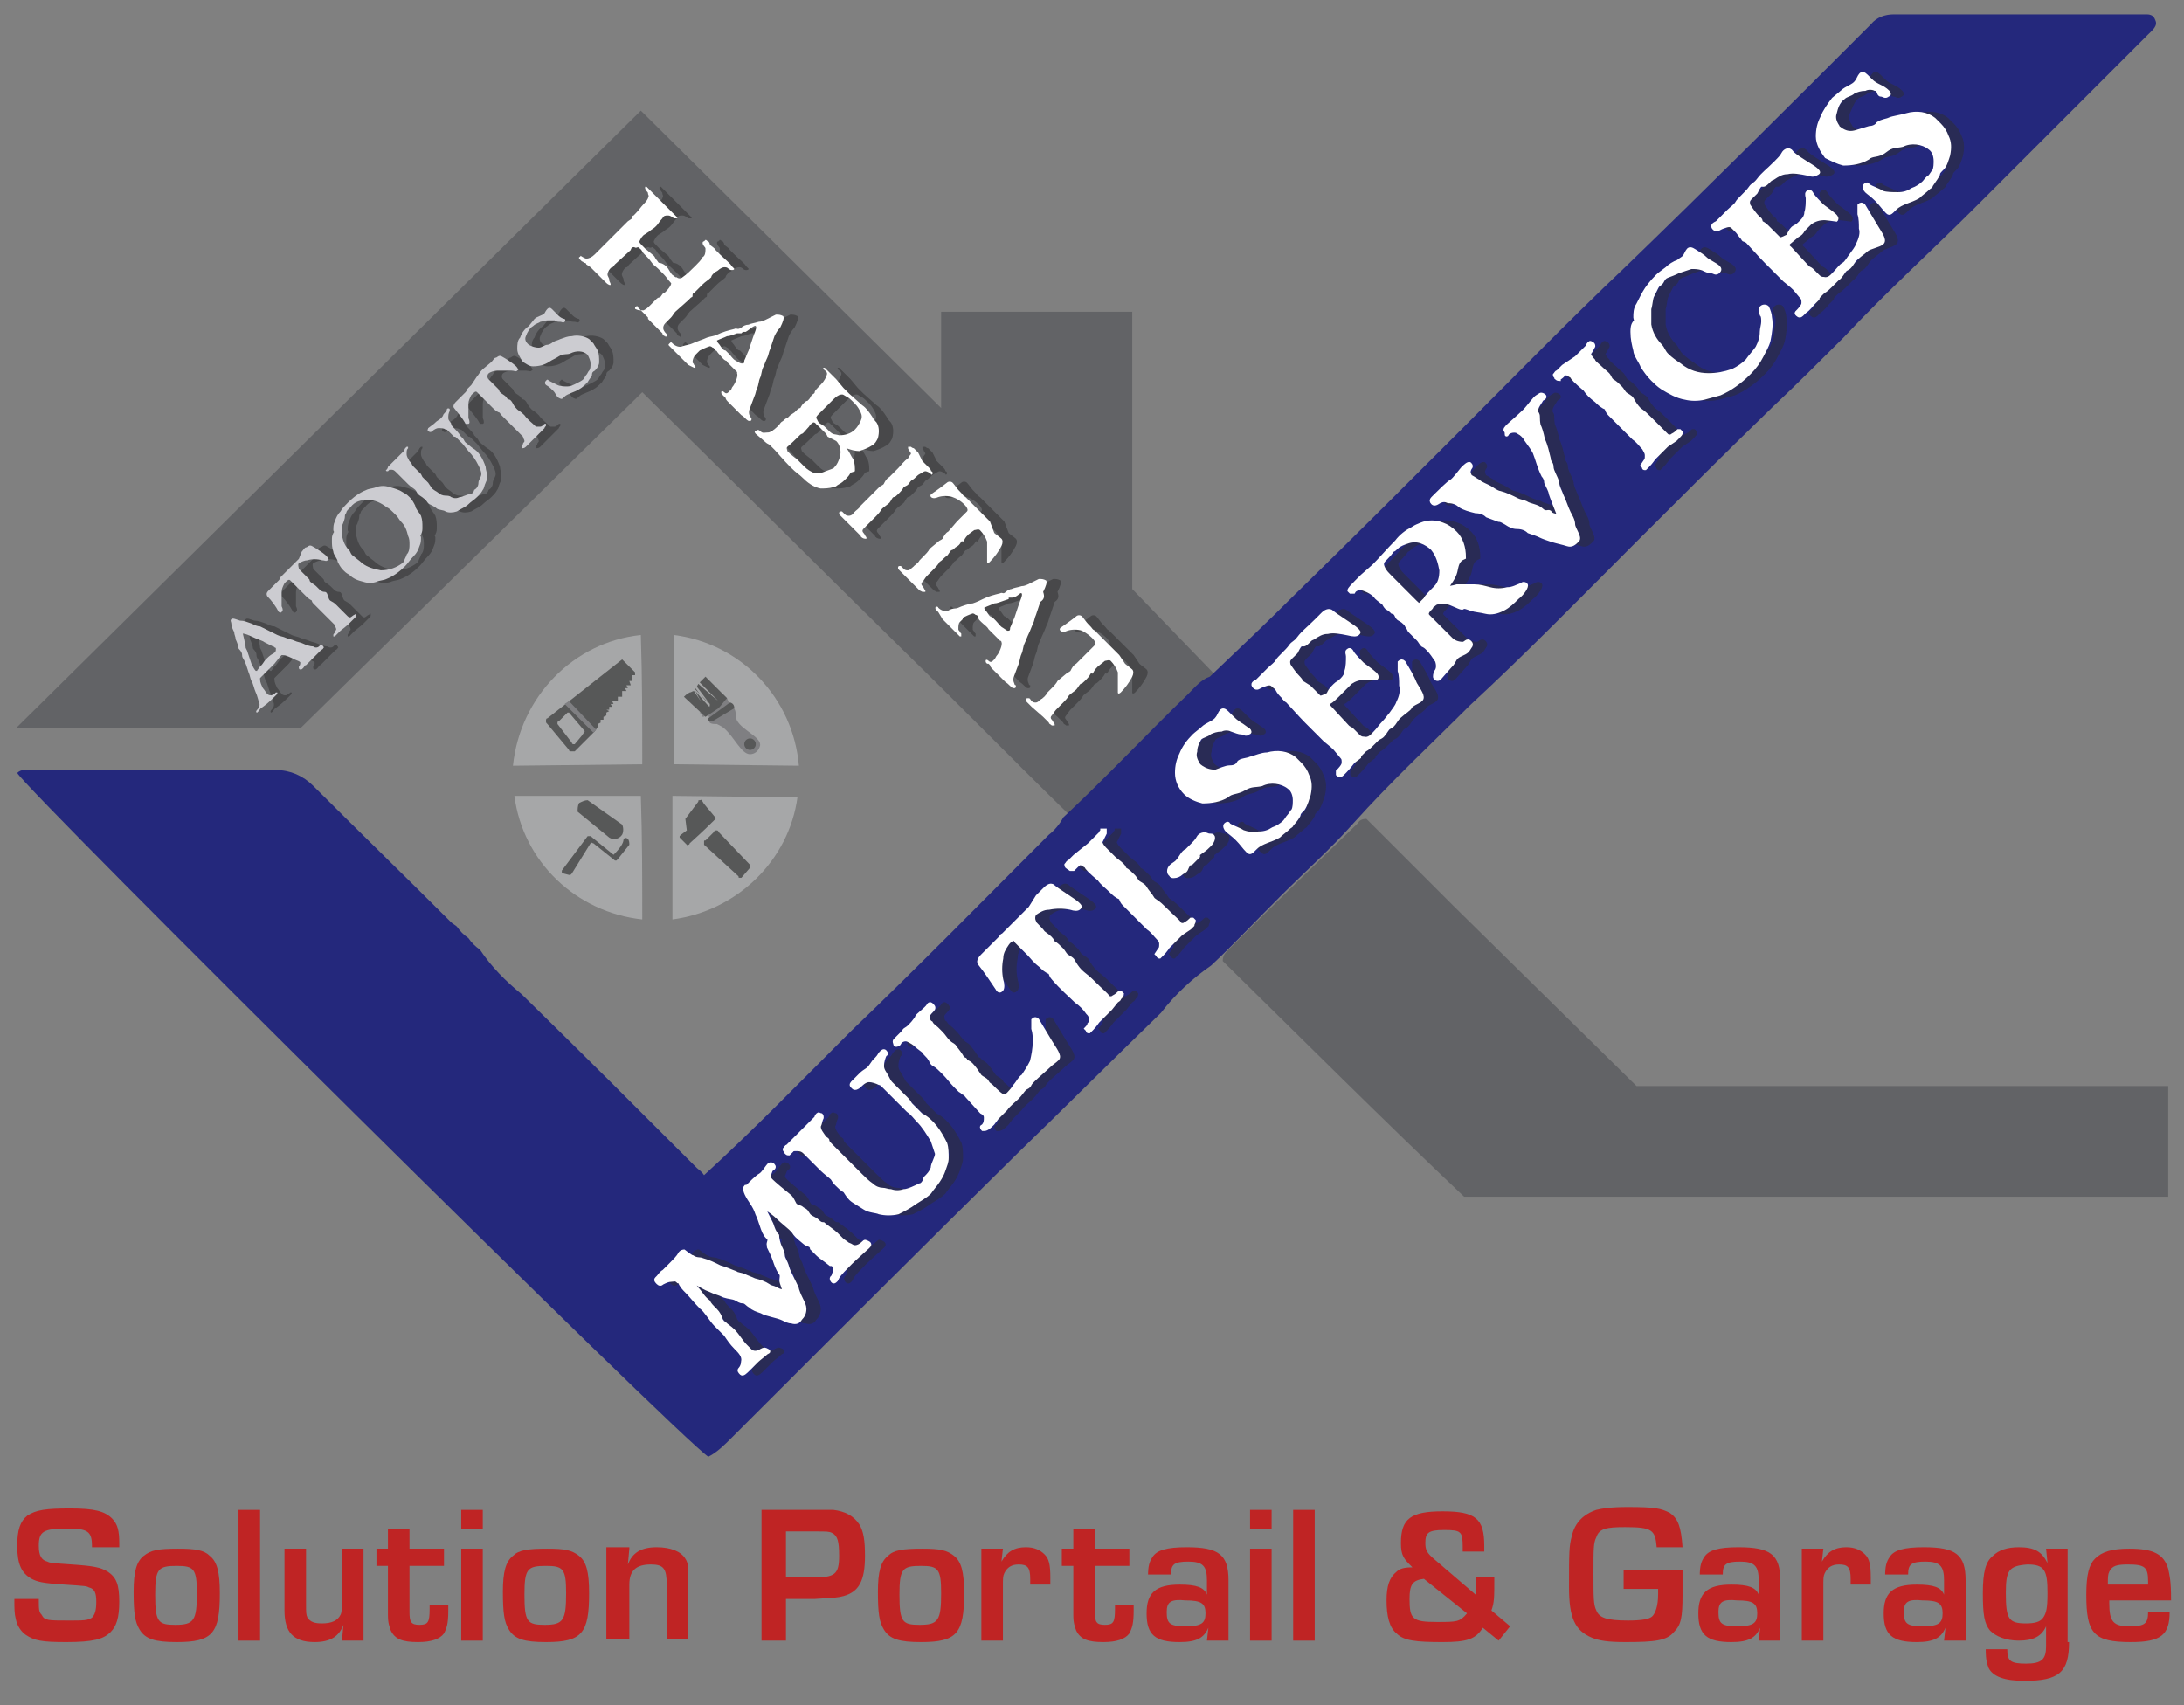
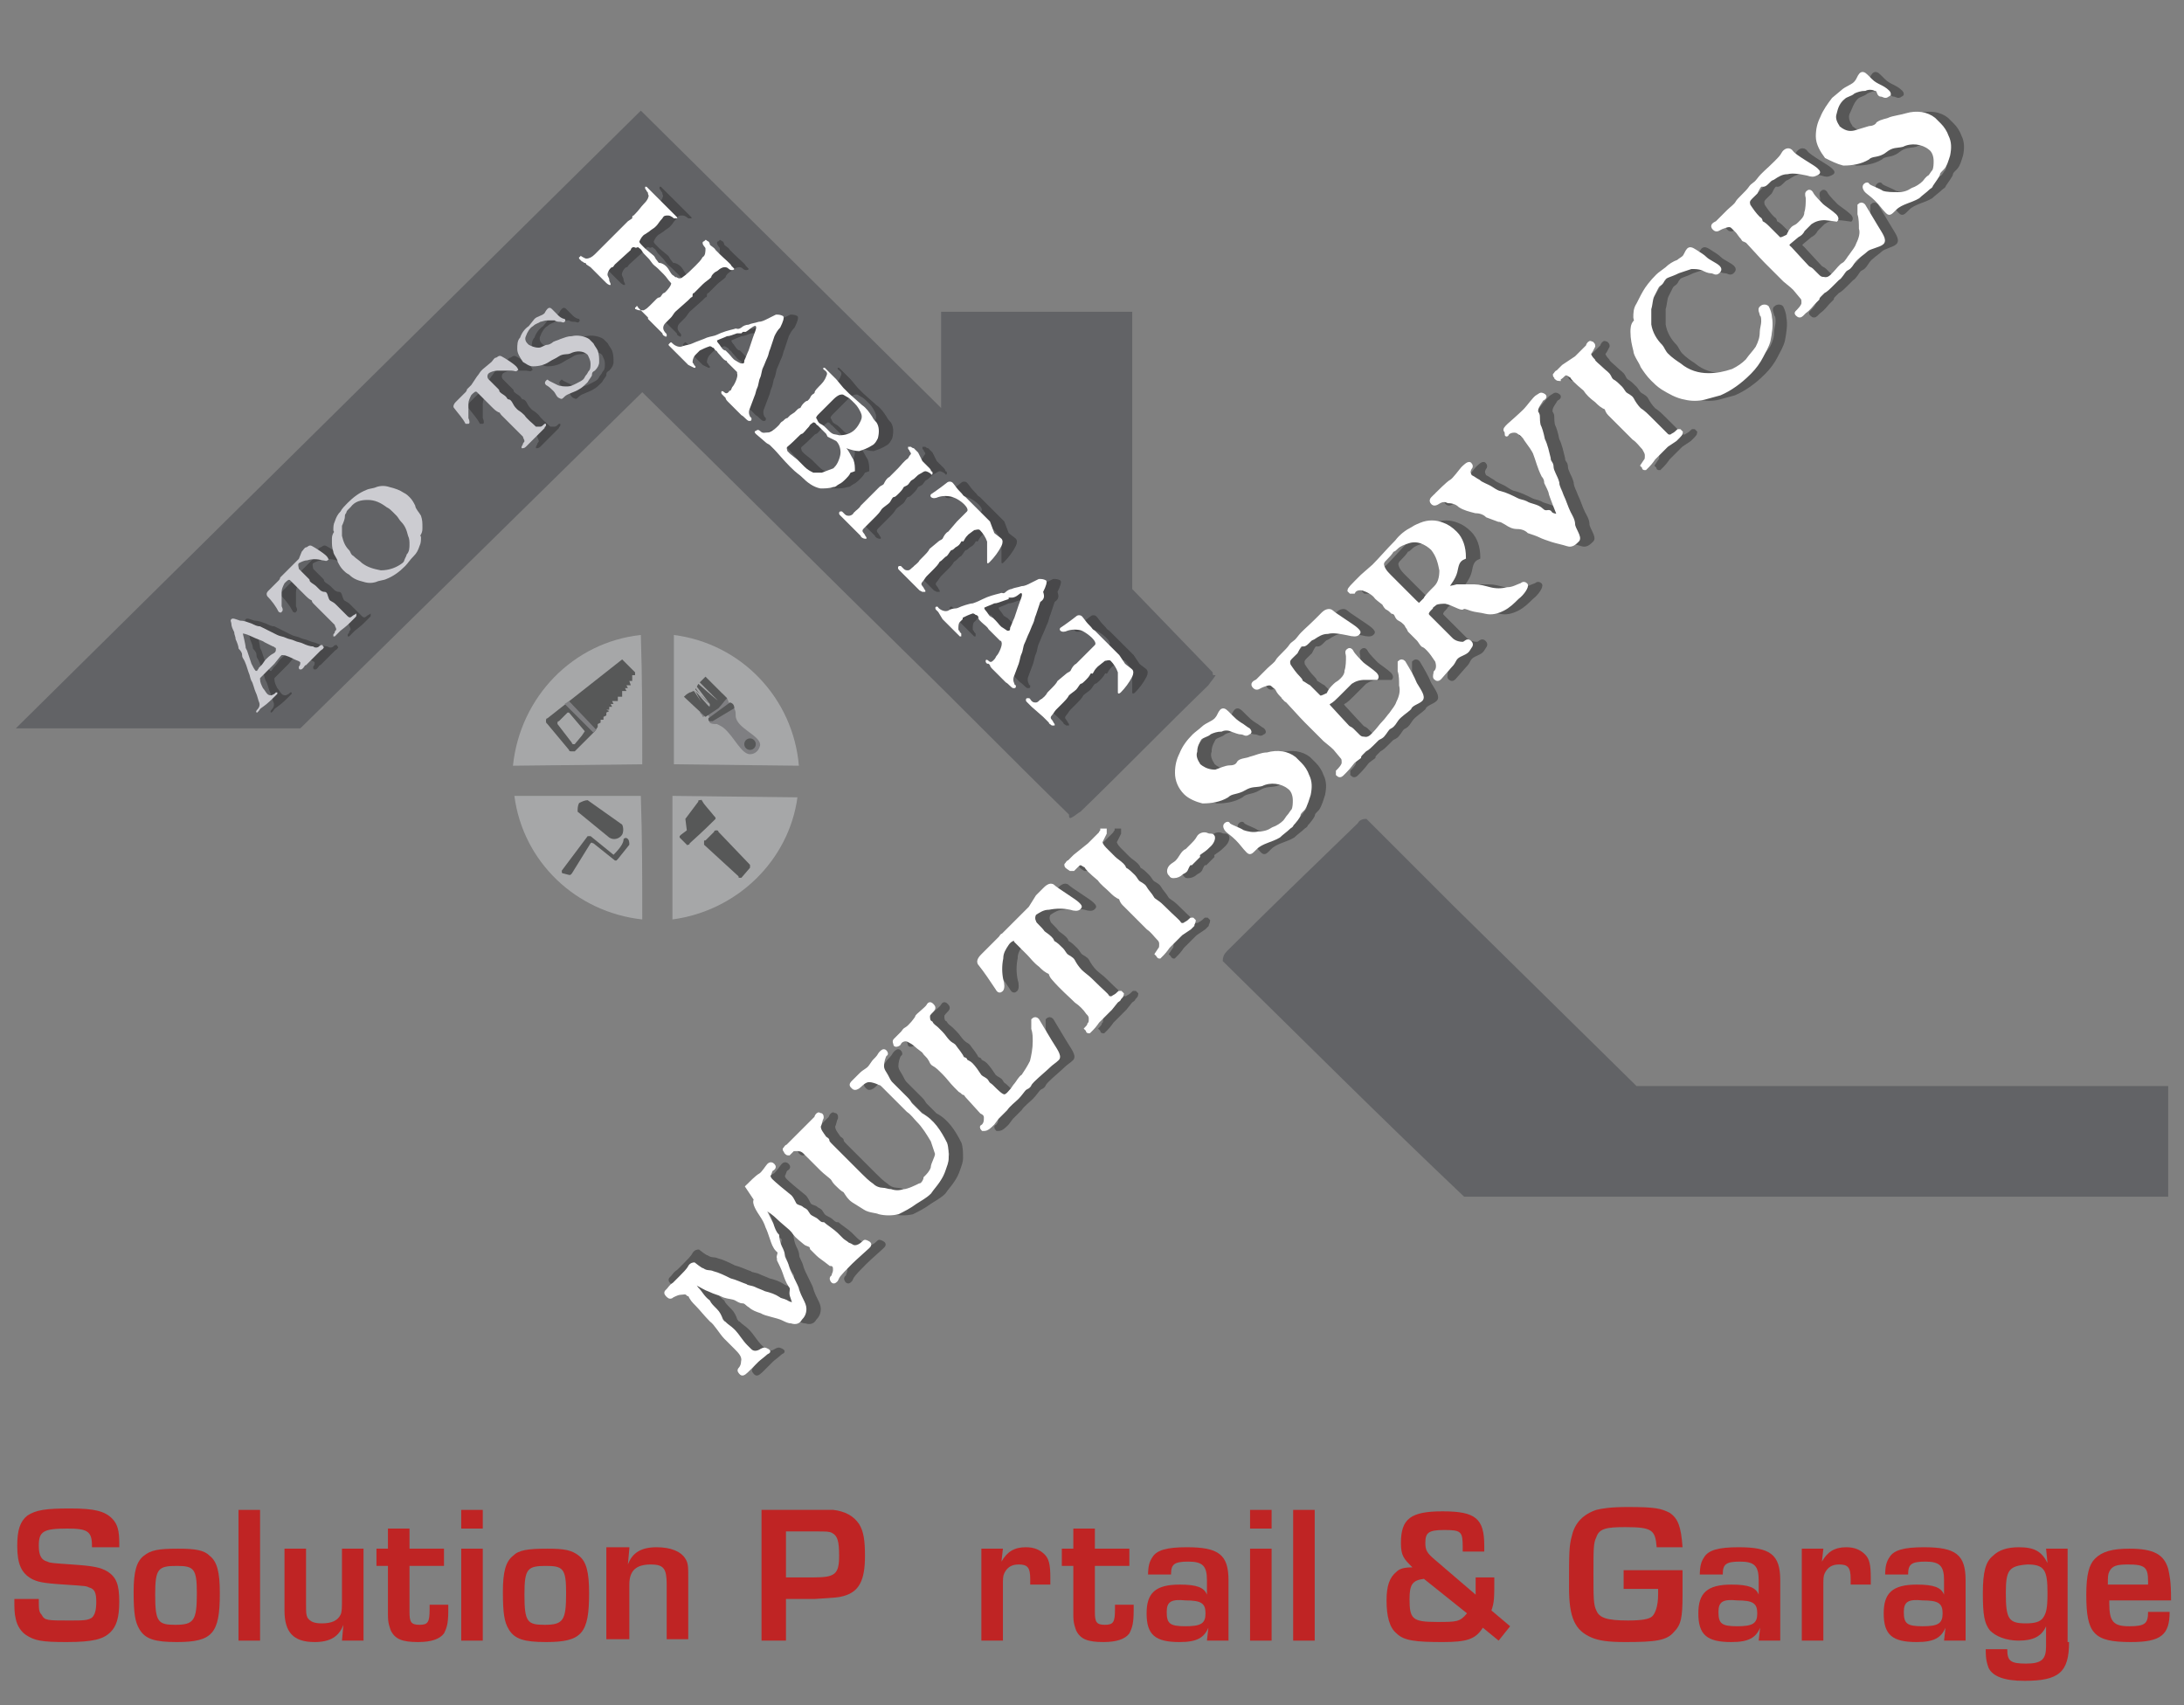
<svg xmlns="http://www.w3.org/2000/svg" version="1.1" id="Calque_1" x="0px" y="0px" viewBox="0 0 152 118.7" style="enable-background:new 0 0 152 118.7;" xml:space="preserve">
  <rect x="0" y="0" width="152" height="118.7" fill="#808080" stroke="none" />
  <style type="text/css">
	.st0{fill:#626366;}
	.st1{fill:#24287C;}
	.st2{opacity:0.49;fill:#CFD0D2;enable-background:new    ;}
	.st3{fill:#575858;}
	.st4{fill:#7F7F82;}
	.st5{opacity:0.5;}
	.st6{fill:#2D2D2D;stroke:#2D2D2D;stroke-width:0.25;stroke-miterlimit:10;}
	.st7{fill:#FFFFFF;stroke:#FFFFFF;stroke-width:0.25;stroke-miterlimit:10;}
	.st8{fill:#2D2D2D;}
	.st9{fill:#CCCCD1;}
	.st10{fill:#FFFFFF;}
	.st11{fill:#BF2424;}
</style>
  <g>
    <g>
      <path class="st0" d="M84.6,47c-0.1,0.2-0.3,0.4-0.5,0.7c-3,2.9-5.9,5.9-8.9,8.8c-0.2,0.1-0.4,0.3-0.6,0.4c-0.2,0.1-0.2,0-0.2-0.2    c-3.9-3.8-7.7-7.7-11.6-11.5c-6-5.9-12-11.9-18.1-17.9L20.9,50.7H1.1l43.5-43l20.9,20.7v-6.7h13.3V41l5.6,5.8    C84.4,47,84.4,47,84.6,47L84.6,47z" />
      <path class="st0" d="M85.1,66.9c0-0.3,0.1-0.5,0.3-0.7c3-3,6-5.9,9.1-8.9c0.1-0.2,0.3-0.3,0.6-0.3c2,2,4,4,6,6l12.8,12.6h37v7.7    h-49C96.2,77.9,90.7,72.4,85.1,66.9z" />
-       <path class="st1" d="M84.2,47.1c2-1.9,4-3.8,5.9-5.7c3.9-3.8,7.8-7.7,11.6-11.5c3.8-3.8,7.5-7.6,11.4-11.3    c5.8-5.6,11.4-11.2,17.1-16.9c0.4-0.5,1-0.7,1.6-0.7c5.9,0,11.8,0,17.6,0c0.3,0,0.5,0.1,0.6,0.4c0.2,0.4-0.2,0.7-0.5,1    c-4,4-8,8-12,12c-3,3-6.2,5.9-9.2,9.1c-1.6,1.6-3.2,3.2-4.9,4.8c-3.2,3.1-6.4,6.3-9.6,9.5c-3.8,3.8-7.6,7.7-11.5,11.3    c-2.7,2.7-5.5,5.3-8.1,8.2c-1.6,1.8-3.4,3.4-5.1,5.1c-1.7,1.7-3.2,3.3-4.8,4.8c-1.3,0.9-2.5,2-3.5,3.3c-3.3,3.2-6.6,6.5-9.9,9.7    c-6.6,6.5-13.3,13.2-20,19.9c-0.5,0.5-1,1-1.6,1.3c-1.7-1-47.6-46.5-48.1-47.6c0.3-0.3,0.7-0.2,1.1-0.2c5.6,0,11.2,0,16.9,0    c1,0,1.9,0.4,2.6,1.1c3.2,3.2,6.4,6.3,9.6,9.5c0.1,0.1,0.3,0.2,0.4,0.3c0.2,0.3,0.5,0.6,0.8,0.8l0,0c0.2,0.3,0.5,0.6,0.8,0.8    c0.8,1.2,1.8,2.2,2.9,3.1c4.1,4,8.2,8.1,12.2,12.1c0.1,0.1,0.3,0.2,0.5,0.5c3.5-3.2,6.8-6.6,10.2-10c4.7-4.5,9.2-9.1,13.8-13.7    c0.4-0.3,0.8-0.8,1-1.2c3-2.8,5.8-5.8,8.7-8.6C83.2,47.8,83.6,47.3,84.2,47.1z" />
      <path class="st2" d="M46.9,53.2l8.7,0.1c-0.4-4.7-4-8.5-8.7-9.1V53.2z" />
      <path class="st2" d="M44.7,53.2c0-3,0-6-0.1-9c-4.7,0.5-8.4,4.3-8.9,9.1L44.7,53.2z" />
      <path class="st2" d="M46.8,55.4V64c4.5-0.6,8.1-4.1,8.7-8.5L46.8,55.4z" />
      <path class="st2" d="M44.6,55.4h-8.8c0.6,4.6,4.3,8.1,8.9,8.6C44.7,61.2,44.7,58.3,44.6,55.4z" />
      <path class="st3" d="M44.2,46.8l-0.9-0.9L38.1,50C38,50,38,50.1,38,50.2c0,0.1,0,0.1,0.1,0.2l1.5,1.8c0,0.1,0.1,0.1,0.2,0.1    c0.1,0,0.2,0,0.2,0l1.4-1.4l0.2-0.3v-0.2l0.2-0.1v-0.2H42v-0.2l0.2-0.1v-0.2l0.2-0.1l-0.2-0.1h0.2v-0.2h0.2L42.5,49h0.2l-0.1-0.2    H43v-0.3h0.3v-0.4h0.3l-0.1-0.2h0.2l-0.1-0.2h0.3l-0.1-0.3H44L44,47h0.2L44.2,46.8z M40.5,51.2L40,51.8h-0.1c0,0-0.1,0-0.1-0.1    l-1-1.3v-0.1c0-0.1,0.1-0.1,0.1-0.1l0.5-0.5l0.1-0.1c0.1,0,0.1,0,0.1,0l1.1,1.3L40.5,51.2C40.6,51.2,40.5,51.2,40.5,51.2z" />
      <path class="st4" d="M39.3,49l2,2l0.2-0.2l-1.9-2L39.3,49z" />
      <path class="st4" d="M48.7,49.6c0.3-0.2,0.6-0.4,0.9-0.6c0.3-0.2,0.5-0.5,0.7-0.7c0.1,0.1,0.2,0.2,0.3,0.3    c0.1,0.2,0.1,0.3,0.2,0.4s0.3,0.1,0.3,0.3c0.1,0.2,0.1,0.3,0.1,0.5c0,0.9,1.8,1.4,1.7,2.1c-0.1,0.4-0.4,0.6-0.7,0.6    c-0.6,0-1.1-1.2-1.8-1.8c-0.1-0.1-0.3-0.2-0.5-0.3c-0.2,0-0.4,0-0.5-0.1s0-0.4-0.1-0.5s-0.2,0.1-0.4,0.1    C48.9,49.8,48.8,49.7,48.7,49.6z" />
      <path class="st3" d="M47.6,48.5l1.5,1.4c0.3-0.2,0.6-0.4,0.9-0.6c0.2-0.2,0.4-0.5,0.6-0.7l-1.5-1.5L49,47.2    c-0.1,0.1-0.2,0.2-0.3,0.3c0.9,0.9,1.3,1.3,1.3,1.3s-0.5-0.4-1.4-1.2l-0.1,0.2c0.6,0.8,0.9,1.2,0.9,1.2c-0.4-0.3-0.7-0.7-1-1.1    L48.4,48l1,1c0,0.1,0,0.1,0,0.2s-1-1.1-1-1.1c0.2,0.4,0.4,0.8,0.7,1.2l-0.8-1.2c-0.1,0-0.2,0.1-0.3,0.1    C47.8,48.3,47.7,48.4,47.6,48.5z" />
      <path class="st3" d="M50.8,48.9L49.3,50c0,0.1,0,0.2,0.1,0.2s0.2,0,0.2,0l1.5-0.9c0-0.1,0-0.2-0.1-0.3C51,49,50.9,48.9,50.8,48.9z    " />
      <path class="st3" d="M40.9,55.7c-0.2,0-0.4,0.1-0.6,0.2c-0.1,0.2-0.1,0.4-0.1,0.6l2.2,1.8c0.3,0.2,0.7,0.1,0.9-0.2    c0.1-0.2,0.1-0.5,0-0.7L40.9,55.7z" />
      <path class="st3" d="M43.4,58.4c0.1-0.1,0.2-0.1,0.3,0s0.1,0.3,0.1,0.4l-0.8,1l-0.1,0.1h-0.1l-1.5-1.2c-0.1,0-0.1-0.1-0.2,0l0,0    l-1.3,2.1l-0.1,0.1h-0.1l-0.4-0.1c0,0-0.1,0-0.1-0.1l0,0v-0.1l1.8-2.4H41h0.1l1.6,1.3C43.3,58.9,43.4,58.6,43.4,58.4    C43.4,58.5,43.4,58.4,43.4,58.4z" />
      <path class="st3" d="M47.7,57l0.1,0.8l-0.4,0.3l-0.1,0.1v0.1c0.2,0.2,0.4,0.4,0.5,0.5s0,0,0.1,0c0,0,0.1,0,0.1-0.1    c0.9-0.8,1.6-1.5,1.7-1.6l0.1-0.1c0-0.1,0-0.1-0.1-0.2c-0.4-0.5-0.7-0.8-0.8-1s-0.1-0.1-0.2-0.1c-0.1,0-0.1,0-0.1,0.1L47.7,57z" />
      <path class="st3" d="M49,58.8c0,0,0-0.1,0-0.2c0-0.1,0-0.1,0.1-0.1l0.6-0.6c0-0.1,0.1-0.1,0.2-0.1c0,0,0.1,0,0.1,0.1l2.2,2.3v0.1    v0.1l-0.6,0.7h-0.1c-0.1,0-0.1,0-0.1-0.1L49,58.8z" />
      <circle class="st3" cx="52.2" cy="51.8" r="0.4" />
      <g class="st5">
        <path class="st6" d="M53,82.6c0.2-0.2,0.7-0.7,0.9-0.8s0.5-0.6,0.6-0.7s0.2-0.1,0.3,0s0.1,0.2-0.1,0.3c-0.1,0.1-0.1,0.3-0.2,0.4     c0,0.2,0.1,0.3,0.2,0.4c0.2,0.2,0.8,0.7,1.3,1.1c0.1,0.1,0.2,0.3,0.3,0.5s0.4,0.2,0.5,0.3c0.1,0.1,0.2,0.1,0.3,0.2l0.2,0.3     c0.2,0.2,0.4,0.2,0.6,0.4s0.3,0.2,0.4,0.2l0,0c0.1,0.1,0.7,0.5,0.9,0.7l0.4,0.4c0.1,0.1,0.3,0.2,0.4,0.3c0.3,0.1,0.3,0.2,0.5,0.2     s0.4-0.1,0.6-0.3c0.1-0.1,0.1-0.1,0.3,0s0.1,0.2,0,0.3s-0.9,0.8-1.2,1.1s-0.8,0.8-0.9,1l-0.1,0.2c-0.1,0.1-0.2,0.2-0.3,0     s0.1-0.2,0.1-0.3s0.1-0.2,0.1-0.4c0-0.2,0-0.3-0.2-0.4h-0.1c-0.5-0.4-0.7-0.5-0.9-0.7l-0.4-0.4c0-0.1-0.1-0.2-0.1-0.2     c-0.2-0.1-0.3-0.1-0.4-0.2c-0.6-0.5-0.6-0.5-0.8-0.8c-0.1-0.1-0.1-0.1-0.2-0.2c-0.1-0.1-0.6-0.5-0.8-0.7     c-0.3-0.3-0.7-0.6-1.1-0.8c0.2,0.4,0.4,0.8,0.6,1.2c0.1,0.3,0.2,0.6,0.4,0.8c0,0.2,0.1,0.6,0.2,0.8s0.2,0.4,0.2,0.6     s0.2,0.4,0.3,0.8s0.7,1.4,0.7,1.6c0.1,0.3,0.2,0.5,0.3,0.7s0.2,0.4,0.2,0.6c0,0.3-0.1,0.5-0.3,0.7c-0.1,0.2-0.3,0.3-0.6,0.2     c-0.2,0-0.4-0.1-0.6-0.2c-0.4-0.2-1.2-0.3-1.5-0.5c-0.3-0.1-0.6-0.2-0.8-0.4c-0.2-0.1-0.3-0.3-0.5-0.3s-0.3-0.1-0.5-0.2     s-0.5-0.1-0.8-0.2C51,90,50.8,90,50.4,89.8c-0.3-0.1-0.6-0.3-0.8-0.4c-0.1-0.1-0.4-0.2-0.4-0.2s0.2,0.4,0.3,0.5     c0.3,0.3,0.4,0.6,0.8,0.9c0.1,0.2,0.2,0.3,0.5,0.6c0.2,0.2,0.3,0.4,0.4,0.7c0.1,0.1,0.1,0.2,0.2,0.2c0.2,0.2,0.4,0.3,0.6,0.5     l0.1,0.1c0.2,0.2,0.5,0.7,0.8,1c0.1,0.1,0.2,0.2,0.3,0.3c0.2,0.2,0.5,0.2,0.8,0c0.2-0.1,0.2-0.1,0.4,0s0,0.1-0.1,0.2     s-0.5,0.4-0.6,0.5l-0.6,0.6c-0.2,0.2-0.4,0.4-0.5,0.3s-0.2-0.2-0.1-0.3c0.1-0.1,0.2-0.3,0.2-0.5c0.1-0.4-0.2-0.7-0.5-1     s-0.5-0.6-0.7-0.9l-0.7-0.7c-0.3-0.3-0.7-1-1-1.2c-0.4-0.4-0.7-0.8-1-1.1c-0.2-0.2-0.4-0.4-0.5-0.7h-0.1     c-0.2-0.2-0.3-0.1-0.5-0.1s-0.4,0.1-0.6,0.2c-0.1,0.1-0.2,0.1-0.3,0s-0.2-0.2-0.1-0.3l0.1-0.1c0.1-0.1,0.2-0.3,0.4-0.4     c0.1-0.1,0.1-0.1,0.2-0.2c0.1-0.1,0.2-0.2,0.3-0.3c0.2-0.2,0.5-0.5,0.6-0.7s0.3-0.2,0.3-0.2s0.5,0.4,0.6,0.4     c0.3,0.2,0.5,0.1,0.7,0.2c0.4,0.1,0.8,0.3,1.2,0.5c0.4,0.1,0.8,0.3,1.1,0.4c0.1,0.1,0.4,0.1,0.6,0.2c0.2,0.1,0.5,0.2,0.7,0.3     c0.4,0.1,0.7,0.2,1,0.4c0.1,0.1,0.3,0.1,0.5,0.2c0.3,0.2,0.6,0.2,0.6,0.2s-0.1-0.3-0.2-0.6s0.1-0.5-0.1-0.7     c-0.2-0.3-0.3-0.6-0.4-0.9c-0.1-0.3-0.3-0.7-0.4-0.9c0,0,0,0,0-0.1c-0.1-0.2,0.2-0.4-0.1-0.6c-0.2-0.2-0.3-0.5-0.4-0.8     c-0.1-0.3-0.2-0.6-0.3-0.8c-0.1-0.3-0.2-0.5-0.4-0.8s-0.6-0.9-0.4-1.1L53,82.6z" />
        <path class="st6" d="M66.8,79.6c0.1,0.3,0.1,0.7,0.1,1s-0.1,0.5-0.2,0.8s-0.2,0.5-0.4,0.8c-0.2,0.3-0.4,0.5-0.6,0.8     c-0.3,0.3-0.7,0.5-1,0.7c-0.4,0.3-0.8,0.5-1.2,0.7c-0.4,0.1-0.9,0.1-1.3,0c-0.2-0.1-0.7-0.1-1-0.3s-0.5-0.3-0.8-0.5     s-0.4-0.4-0.6-0.7c-0.2-0.1-0.4-0.3-0.6-0.5C59,82.2,59,82.1,58.9,82s-0.5-0.4-0.7-0.6l-0.9-0.9c-0.1-0.1-0.2-0.2-0.3-0.3     C56.8,80,56.6,80,56.4,80c-0.1,0-0.3,0-0.3,0.1c-0.1,0.1-0.1,0.1-0.2,0.2c-0.1,0-0.1,0-0.2-0.1c0-0.1-0.1-0.1-0.1-0.2     c0.1-0.1,0.1-0.2,0.2-0.2c0.2-0.2,0.4-0.4,1.3-1.3c0.2-0.2,0.3-0.3,0.5-0.5l0.2-0.2c0,0,0-0.1,0.1-0.2s0.1,0,0.2,0     c0.1,0,0.1,0.1,0.1,0.2c-0.1,0.2-0.1,0.4-0.2,0.6c0,0.3,0.2,0.5,0.4,0.8c0.1,0.1,0.2,0.1,0.2,0.2s0.1,0.2,0.3,0.4     s0.6,0.6,0.8,0.8c0.1,0.1,0.1,0.1,0.2,0.2c0.3,0.3,0.5,0.5,0.6,0.6s0.1,0.1,0.4,0.4c0.2,0.2,0.5,0.5,0.8,0.7     c0.2,0.2,0.5,0.3,0.7,0.3s0.4,0.1,0.6,0.1c0.3,0.1,0.6,0.1,0.9,0c0.3,0,0.9-0.3,1.1-0.4c0.1,0,0.2-0.1,0.2-0.1     c0.1-0.1,0.2-0.3,0.2-0.4c0.2-0.2,0.4-0.4,0.5-0.7c0-0.3,0.3-0.7,0.3-1c-0.1-0.3-0.2-0.6-0.3-0.9c-0.3-0.5-0.6-1-1-1.4     c-0.2-0.2-0.4-0.5-0.7-0.7L63.9,77c-0.1-0.1-0.2-0.2-0.4-0.4s-0.3-0.3-0.4-0.4l-0.3-0.3c-0.1-0.1-0.2-0.2-0.3-0.3     c-0.1-0.1-0.2-0.2-0.3-0.2c-0.2-0.1-0.5-0.2-0.7-0.2s-0.4,0.1-0.7,0.4c-0.1,0.1-0.3,0.2-0.4,0.1c0,0,0,0-0.1-0.1s0-0.2,0.1-0.3     s0.2-0.2,0.5-0.5s0.5-0.3,0.7-0.6s0.2-0.3,0.4-0.5s0.2-0.3,0.3-0.4s0.2-0.2,0.3-0.1s0.1,0.2,0,0.2c-0.1,0.2-0.2,0.5-0.2,0.8     s0.2,0.5,0.3,0.7s0.2,0.4,0.3,0.5c0.2,0.2,0.6,0.6,0.7,0.7l0.4,0.4c0.2,0.2,0.2,0.3,0.3,0.4l0.7,0.7C65.9,78,66.4,78.8,66.8,79.6     z" />
        <path class="st6" d="M71.4,75.9c0.1-0.1,0.2-0.3,0.3-0.4s0.3-0.5,0.5-0.6c0.2-0.3,0.4-0.6,0.6-1c0.1-0.4,0.2-0.9,0.2-1.4     c0-0.3,0-0.6-0.1-0.9c0-0.2,0-0.4,0-0.6c0.1-0.1,0.2-0.1,0.3,0l0,0c0.3,0.5,0.6,1,0.9,1.5s0.7,1,0.5,1.2s-0.4,0.3-0.6,0.5     s-0.8,0.7-1.1,1s-0.2,0.3-0.3,0.4s-0.2,0.1-0.3,0.2s-0.3,0.4-0.5,0.6s-0.6,0.5-0.8,0.8c-0.1,0.1-0.1,0.1-0.2,0.2l-0.4,0.4     l-0.3,0.4c-0.2,0.2-0.4,0.4-0.6,0.4h-0.1c-0.1-0.1-0.1-0.2,0-0.2c0.2-0.2,0.2-0.4,0.2-0.6s-0.1-0.3-0.3-0.4l-1-1.1     c-0.1-0.1-0.1-0.2-0.2-0.2S68,76,67.8,75.9l-0.3-0.3c-0.3-0.3-0.5-0.6-0.8-0.9s-0.5-0.5-0.7-0.6s-0.2-0.3-0.3-0.4     c-0.1-0.2-0.3-0.3-0.4-0.5c-0.1-0.1-0.4-0.3-0.5-0.4c-0.2-0.2-0.4-0.3-0.6-0.4c-0.2-0.1-0.5,0-0.6,0.2c0,0.1-0.3,0.2-0.3,0.1     s-0.1-0.2,0-0.3l0.3-0.3l0.1-0.1l0.1-0.1c0.1-0.1,0.1-0.2,0.3-0.3c0.2-0.1,0.7-0.7,0.7-0.8s0.7-0.6,0.8-0.8s0.2-0.1,0.3,0     c0.1,0.1,0.1,0.2,0,0.3l0,0c-0.1,0.1-0.3,0.3-0.3,0.4c0,0.2,0,0.4,0.2,0.5c0.1,0.2,0.3,0.3,0.4,0.4s0.1,0.1,0.2,0.2l0.1,0.1     c0.2,0.2,0.3,0.4,0.5,0.6s0.3,0.2,0.4,0.3c0.2,0.3,0.5,0.6,0.6,0.9c0,0,0.2,0,0.2,0.1s0.2,0.1,0.4,0.3c0.2,0.2,0.4,0.5,0.6,0.8     c0.2,0.2,0.4,0.2,0.5,0.4s0.2,0.2,0.3,0.3c0.4,0.4,0.7,0.7,0.9,0.7S71.3,76,71.4,75.9z" />
        <path class="st6" d="M73.2,62.4c0.2-0.2,0.4-0.4,0.5-0.5s0.4-0.4,0.6-0.2s1.5,1,1.7,1.2s0.2,0.2,0.1,0.3s-0.3,0.1-0.6,0     c-0.5-0.1-1-0.1-1.5,0c-0.4,0-0.7,0.2-1,0.4c-0.1,0.2-0.1,0.4,0,0.6c0,0.1,0.4,0.4,0.6,0.7c0.1,0.1,0.3,0.2,0.5,0.4     s0.1,0.2,0.2,0.3c0.2,0.1,0.4,0.3,0.6,0.5c0.1,0.1,0.2,0.3,0.3,0.4s0.4,0.2,0.5,0.4s0.3,0.5,0.5,0.7s0.5,0.4,0.7,0.6     c0.9,0.9,1.1,1,1.2,1.2c0.1,0.1,0.3,0.1,0.4,0c0.2-0.1,0.3-0.2,0.4-0.3h0.1l0.1,0.1c0,0.1-0.1,0.2-0.2,0.3c0,0.1-0.1,0.1-0.2,0.2     l-0.4,0.5c0,0-0.3,0.3-0.9,0.9c0,0-0.2,0.3-0.4,0.5c-0.1,0.1-0.1,0.1-0.2,0.2c-0.1,0-0.1,0-0.1-0.1l-0.1-0.1c0,0,0.2-0.2,0.2-0.3     c0.1-0.1,0.1-0.2,0.1-0.4c0-0.2-0.1-0.3-0.2-0.4c-0.2-0.3-0.5-0.6-0.8-0.8c-0.4-0.4-1-0.9-1.6-1.6c-0.1-0.1-0.2-0.3-0.2-0.4     c-0.3-0.1-0.5-0.3-0.7-0.5c-0.4-0.3-0.6-0.6-0.8-0.8c-0.5-0.5-0.8-0.8-0.9-0.9c0,0,0,0,0-0.1c-0.1-0.1-0.4,0-0.6,0.3     s-0.4,0.6-0.4,1c-0.1,0.5-0.1,1,0,1.5c0.1,0.3,0.1,0.6,0,0.7s-0.2,0.1-0.3-0.1c-0.4-0.6-0.8-1.2-1.2-1.7     c-0.2-0.2,0.1-0.5,0.2-0.6s0.3-0.3,0.5-0.5c0.6-0.6,0.3-0.3,0.7-0.7c0.1-0.1,0.1-0.2,0.2-0.2l0.4-0.4l0.8-0.8l0,0     c0.1-0.1,0.4-0.4,0.6-0.6l0.1-0.1L73.2,62.4z" />
        <path class="st6" d="M76.8,58.8c0.2-0.2,0.4-0.4,0.6-0.6c0.1-0.1,0.1-0.1,0.2-0.2c0-0.1,0.1-0.1,0.1-0.2c0,0,0.1,0,0.2,0     c0,0.1,0,0.1,0,0.2c-0.1,0.2-0.2,0.4-0.3,0.6c0,0.1,0.1,0.3,0.3,0.5c0,0,0.4,0.4,0.6,0.6s0.4,0.3,0.6,0.5s0.1,0.2,0.2,0.3     c0.2,0.1,0.4,0.3,0.6,0.5c0.1,0.1,0.2,0.3,0.3,0.4s0.4,0.2,0.5,0.4s0.4,0.5,0.5,0.7s0.3,0.2,0.7,0.6c0.9,0.9,1.1,1,1.2,1.2     c0.1,0.1,0.3,0.1,0.4,0c0.2-0.1,0.3-0.2,0.4-0.3h0.1l0.1,0.1c0,0.1-0.1,0.2-0.1,0.3c-0.1,0.1-0.1,0.1-0.2,0.2L83.2,65     c0,0-0.3,0.3-0.9,0.9c0,0-0.2,0.3-0.4,0.5s-0.2,0.2-0.2,0.2s-0.1,0-0.1-0.1l-0.1-0.1l0.2-0.3c0.1-0.1,0.1-0.2,0.1-0.4     c0-0.2-0.1-0.3-0.2-0.4c-0.2-0.2-0.4-0.5-0.7-0.7c-0.7-0.7-0.8-0.8-1.7-1.7c-0.1-0.1-0.2-0.3-0.2-0.4c-0.3-0.1-0.5-0.3-0.7-0.5     c-0.3-0.3-0.6-0.5-0.8-0.8c-0.6-0.5-0.9-0.8-0.9-0.9c-0.2-0.1-0.3-0.2-0.4-0.2s-0.2,0.1-0.3,0.2c-0.1,0.1-0.1,0.1-0.2,0.2     c-0.1,0-0.1,0-0.2,0c-0.3-0.2-0.3-0.2-0.3-0.3c0.1-0.1,0.1-0.2,0.2-0.2l0.4-0.4L76.8,58.8z" />
        <path class="st6" d="M83.6,59.2c0.1-0.1,0.2-0.2,0.3-0.3l0.1-0.1c0.1-0.1,0.3-0.3,0.4-0.5s0.4-0.3,0.6-0.2s0.3,0,0.4,0.1     s0,0.4-0.2,0.6s-0.3,0.3-0.6,0.5s-0.2,0.2-0.2,0.3c-0.2,0.2-0.3,0.3-0.5,0.5h-0.1c-0.2,0.2-0.2,0.4-0.3,0.5s-0.2,0.1-0.3,0.2     c-0.1,0.1-0.3,0.2-0.5,0.2c-0.1,0-0.2,0-0.2-0.1c-0.2-0.1-0.2-0.4,0-0.6l0,0c0.1-0.1,0.3-0.2,0.4-0.3     C83.2,59.7,83.3,59.3,83.6,59.2z" />
        <path class="st6" d="M84.2,52.3c-0.1,0.3,0,0.6,0.2,0.9c0,0.1,0.1,0.1,0.2,0.2c0.3,0.2,0.6,0.3,1,0.3c0.3-0.1,0.7-0.3,1-0.3     s0.5-0.1,0.6-0.3s0.6-0.2,0.8-0.3c0.4-0.1,0.8-0.3,1.2-0.3c0.7-0.2,1.4-0.1,1.9,0.3l0.4,0.4c0.2,0.2,0.4,0.5,0.5,0.8     c0.2,0.4,0.2,0.8,0.1,1.3c-0.1,0.3-0.2,0.7-0.4,1c-0.2,0.2-0.3,0.3-0.3,0.4s-0.3,0.5-0.5,0.7c0,0.1-0.1,0.1-0.2,0.2     c-0.2,0.2-0.5,0.4-0.7,0.6c-0.5,0.3-1.2,0.4-1.6,0.8s-0.4,0.4-0.6,0.2s-0.4-0.5-0.7-0.8s-0.6-0.5-0.7-0.6s-0.2-0.3-0.1-0.4     c0.1-0.1,0.2-0.1,0.2,0c0.3,0.2,0.7,0.3,1,0.5c0.3,0.1,0.7,0.2,1.1,0.1c0.4,0,0.7-0.1,1-0.3c0.3-0.1,0.6-0.3,0.8-0.5     c0.1-0.1,0.2-0.3,0.3-0.4c0.1-0.1,0.2-0.3,0.3-0.4c0.1-0.2,0.1-0.5,0.1-0.7c0-0.3-0.1-0.7-0.4-0.9c-0.5-0.4-1.3-0.5-1.9-0.2     c-0.4,0.1-0.7,0-1.2,0.3s-0.9,0.2-1.2,0.5c-0.5,0.3-1.1,0.4-1.7,0.4c-0.4-0.1-0.9-0.3-1.2-0.6c-0.4-0.4-0.6-0.9-0.6-1.4     s0.1-0.9,0.3-1.3c0.2-0.5,0.5-0.9,0.9-1.3c0.1-0.1,0.5-0.4,0.6-0.5c0.3-0.3,0.8-0.4,1-0.7c0.1-0.1,0.2-0.4,0.3-0.5     s0.2-0.1,0.4,0.1s0.2,0.2,0.3,0.3c0.2,0.2,0.3,0.3,0.6,0.5c0.2,0.1,0.4,0.3,0.6,0.4c0.1,0.1,0.1,0.2,0,0.2l0,0     c-0.2,0.2-0.3,0-0.5,0s-0.4-0.1-0.7-0.2c-0.2-0.1-0.5-0.1-0.7,0c-0.3,0-0.6,0.1-0.8,0.2c-0.2,0.2-0.5,0.2-0.7,0.4     C84.4,51.6,84.2,51.9,84.2,52.3z" />
        <path class="st6" d="M99.1,49.3c-0.2,0.2-0.7,0.5-0.9,0.8s-0.2,0.3-0.3,0.4s-0.2,0.1-0.3,0.2s-0.3,0.5-0.5,0.6s-0.2,0.1-0.3,0.2     c-0.5,0.5-0.6,0.6-0.8,0.7l-0.2,0.2c-0.1,0.1-0.2,0.2-0.2,0.3L95.2,53c-0.1,0.1-0.3,0.4-0.6,0.7l-0.2,0.2c-0.1,0.1-0.2,0.1-0.3,0     c0-0.1,0-0.1,0-0.2c0.1-0.1,0.4-0.4,0.4-0.6c0-0.2,0-0.3-0.1-0.4l-0.5-0.6c-0.1-0.1-0.2-0.2-0.7-0.6c-0.1-0.1-0.9-0.9-1.3-1.3     s-1.1-1.2-1.3-1.4c0,0-0.2-0.1-0.2-0.2c-0.1,0-0.1-0.1-0.1-0.1c-0.2-0.2-0.3-0.3-0.4-0.5s-0.1-0.1-0.3-0.3s-0.4-0.1-0.7,0     s-0.4,0.3-0.6,0.1s0-0.3,0.2-0.4l0.8-0.8c0.2-0.2,0.5-0.4,0.6-0.6s0.7-0.7,0.9-1s0.3-0.2,0.6-0.6s0.6-0.6,1.2-1.2     c0.2-0.2,0.4-0.4,0.5-0.5s0.4-0.3,0.6-0.1s1.5,1,1.7,1.2s0.2,0.2,0.1,0.3s-0.3,0.1-0.7,0c-0.5-0.1-1-0.2-1.4-0.1     c-0.4,0-0.7,0.2-1,0.4c-0.2,0.1-0.1,0-0.4,0.3s-0.3,0.1-0.5,0.2c-0.1,0.1-0.2,0.3-0.3,0.5c-0.5,0.5-0.6,0.5-0.5,0.9     c0.2,0.3,0.4,0.6,0.7,0.9c0.2,0.2,0.1,0.2,0.2,0.3c0.2,0.1,0.3,0.2,0.5,0.3l0.7,0.7c0.1,0.1,0.3,0,0.5-0.1s0.1,0,0.2-0.2     s0.2-0.3,0.4-0.5s0.2-0.1,0.5-0.4c0.2-0.2,0.3-0.4,0.3-0.6c0.1-0.3,0.1-0.7,0.1-1c0-0.2-0.1-0.3,0-0.4s0.2-0.1,0.3,0.1     s0.6,0.7,0.7,0.8s0.7,0.5,0.9,0.7s0.1,0.3,0.1,0.3s-0.7,0-0.8,0c-0.4,0-0.7,0.1-1,0.3c-0.3,0.3-0.2,0.2-0.5,0.5s-0.2,0.2-0.4,0.4     s-0.4,0.4-0.6,0.5s0,0.3,0.1,0.4s1,1.1,1.2,1.3c0.1,0.1,0.2,0.1,0.3,0.2s0.3,0.3,0.4,0.4c0.1,0.1,0.2,0.2,0.4,0.2     c0.4,0.1,0.6-0.2,0.8-0.4s0.4-0.5,0.6-0.7s0.4-0.5,0.5-0.6c0.2-0.3,0.4-0.5,0.5-0.8c0.2-0.4,0.3-0.8,0.2-1.2c0-0.3,0-0.7-0.1-1     c0-0.2,0-0.4,0-0.6c0.1-0.1,0.2-0.1,0.3,0c0.3,0.5,0.6,1,0.8,1.5c0.3,0.5,0.6,0.9,0.4,1.1S99.2,49,99.1,49.3z" />
        <path class="st6" d="M102.3,39.8c-0.1,0.4-0.4,0.8-0.7,1.2c0.2-0.1,0.5-0.1,0.8-0.2c0.4,0,0.8,0,1.2,0c0.4,0,0.7,0.1,1.1,0.2     c0.4,0.1,0.8,0.1,1.2,0c0.4,0,0.7-0.2,1-0.3c0.1-0.1,0.2-0.1,0.3,0l0,0c0.1,0.1-0.2,0.6-0.6,0.9c-0.3,0.3-0.6,0.6-1,0.8     s-0.8,0.3-1.2,0.2c-0.4-0.1-0.7-0.1-1-0.2s-0.5-0.2-0.6-0.1s-0.7-0.3-1.2-0.4c-0.2,0-0.5,0-0.7,0.1c-0.1,0.1-0.3,0.2-0.3,0.3     c-0.2,0.2-0.4,0.4-0.2,0.6l0.4,0.4c0.1,0.1,0.2,0.2,0.3,0.3l0.5,0.5l0.4,0.4c0.2,0.2,0.5,0.3,0.8,0.3c0.2,0,0.3-0.3,0.5-0.1     s0,0.3-0.1,0.5s-0.4,0.3-0.6,0.4s-0.3,0.2-0.4,0.4s-0.2,0.3-0.3,0.4s-0.6,0.7-0.7,0.8s-0.2,0.1-0.3,0s0-0.3,0-0.4     c0.2-0.2,0.2-0.5,0.1-0.8c-0.2-0.3-0.4-0.6-0.6-0.8s-0.2-0.2-0.4-0.3c-0.1-0.1-0.2-0.3-0.3-0.4c-0.1-0.1-0.2-0.2-0.3-0.3     l-0.3-0.3L99,43.7c-0.1-0.1-0.1-0.2-0.2-0.3s-0.2-0.2-0.4-0.3s-0.2-0.3-0.3-0.4c0,0-0.1-0.1-0.2-0.1c-0.1-0.1-0.2-0.2-0.4-0.3     c-0.1-0.1-0.2-0.3-0.2-0.3s-0.4-0.3-0.5-0.4c-0.2-0.3-0.6-0.5-0.9-0.6s-0.6,0-0.7,0.2c-0.1,0-0.1,0-0.2,0l-0.1-0.1     c0-0.1,0.3-0.4,0.5-0.6l0.4-0.4l0.8-0.7c0.5-0.5,1-1.1,1.6-1.7c0.3-0.4,0.7-0.7,1.1-0.9c0.3-0.2,0.4-0.2,0.6-0.3     c0.5-0.2,1-0.2,1.5,0c0.3,0.1,0.6,0.3,0.9,0.6c0.4,0.4,0.6,1,0.6,1.7C102.4,39,102.4,39.4,102.3,39.8z M100.7,38.2     c-0.2-0.2-0.5-0.4-0.8-0.5s-0.6-0.1-0.9,0s-0.6,0.2-0.8,0.4c-0.1,0.1-0.2,0.2-0.3,0.2c-0.1,0.2-0.3,0.4-0.4,0.5     c-0.3,0.3-0.4,0.4-0.2,0.8c0.1,0.2,0.3,0.4,0.4,0.5c0,0,0.2,0.2,1.5,1.5l0.3,0.3c0.1,0.1,0.2,0.2,0.3,0.2c0.1,0,0.1,0,0.1-0.1     c0.1-0.1,0.2-0.2,0.3-0.3c0-0.1,0.4-0.5,0.7-0.8c0.3-0.3,0.4-0.7,0.4-1.2C101.2,39.2,101.1,38.7,100.7,38.2z" />
        <path class="st6" d="M105.8,30c-0.1-0.1,0-0.2,0.2-0.4c0,0,0.8-0.7,1.1-1s0.7-0.9,0.9-1s0.2-0.2,0.4-0.1s0.1,0.2-0.1,0.3     c-0.1,0.2-0.2,0.3-0.3,0.5c-0.1,0.2-0.1,0.4,0,0.5c0.1,0.2,0,0.3,0.1,0.8c0.1,0.2,0.2,0.5,0.3,1c0.2,0.4,0.3,0.9,0.4,1.3     c0,0.3,0.2,0.3,0.2,0.6s0.3,0.7,0.4,1.1c0,0.3,0.2,0.6,0.3,0.9c0.2,0.4,0.3,0.8,0.5,1.2c0.1,0.2,0.3,0.5,0.3,0.8s0.5,0.9,0.3,1.1     s-0.4,0.4-0.7,0.3s-0.8-0.2-1.1-0.3c-0.3-0.1-0.6-0.2-0.8-0.3c-0.2-0.1-0.5-0.2-0.8-0.3c-0.2-0.2-0.5-0.3-0.8-0.3     s-0.5-0.1-0.8-0.3c-0.2-0.1-0.3-0.2-0.5-0.2c-0.3-0.1-0.5-0.2-0.8-0.3c-0.2-0.2-0.5-0.3-0.8-0.3c-0.4-0.1-0.8-0.2-1.1-0.4     c-0.2-0.2-0.5-0.3-0.8-0.3c-0.2-0.1-0.4-0.1-0.6,0c-0.3,0.2-0.4,0.2-0.5,0.1s-0.1-0.2,0-0.3s0.1-0.1,0.2-0.2c0,0,0.1,0,0.1-0.1     c0.1-0.1,0.8-0.8,1-0.9s0.7-0.8,0.8-0.9s0.4-0.4,0.5-0.3s0.1,0.2,0,0.3l0,0c-0.1,0.2-0.1,0.3,0,0.5c0,0,0,0.1,0.1,0.1     c0.2,0.1,0.3,0.2,0.5,0.3c0.2,0.2,0.6,0.3,0.9,0.5s0.5,0.3,0.6,0.3c0.4,0.1,0.8,0.3,1.2,0.5c0.2,0.1,0.4,0.1,0.6,0.2     c0.3,0.2,0.8,0.2,1.1,0.5s0.5,0,0.6,0.2s0.6,0.2,0.6,0.2s-0.6-1.5-0.6-1.6s-0.2-0.5-0.3-0.7c0-0.2-0.1-0.4-0.2-0.5     c-0.3-0.6-0.4-1.1-0.6-1.6c-0.1-0.2-0.3-0.5-0.6-0.9c-0.1-0.2-0.3-0.4-0.5-0.5c-0.2-0.2-0.7-0.1-0.8,0.1S105.9,30.1,105.8,30z" />
        <path class="st6" d="M110.7,24.9c0.2-0.2,0.4-0.4,0.6-0.6c0.1-0.1,0.1-0.1,0.2-0.2c0,0,0-0.1,0.1-0.2s0.1,0,0.2,0     c0.1,0.1,0.1,0.1,0.1,0.2c-0.1,0.2-0.2,0.4-0.3,0.5c0,0.1,0.1,0.3,0.3,0.5c0,0.1,0.4,0.4,0.6,0.6s0.4,0.3,0.5,0.5     s0.1,0.2,0.2,0.3c0.2,0.1,0.4,0.3,0.6,0.5c0.1,0.1,0.2,0.3,0.3,0.4s0.4,0.2,0.5,0.4s0.3,0.5,0.5,0.7c0.3,0.2,0.5,0.4,0.7,0.6     c0.4,0.4,0.8,0.8,1.2,1.2c0.1,0.1,0.3,0.1,0.4,0c0.2-0.1,0.3-0.2,0.4-0.3h0.1l0.1,0.1c0,0.1-0.1,0.2-0.2,0.3     c-0.1,0.1-0.1,0.1-0.2,0.2L117,31c0,0-0.3,0.3-0.9,0.9c0,0-0.2,0.3-0.4,0.5c-0.1,0.1-0.1,0.1-0.2,0.2c-0.1,0-0.1,0-0.1-0.1     l-0.1-0.1l0.2-0.3c0.1-0.1,0.1-0.2,0.1-0.4c0-0.2-0.1-0.3-0.2-0.5c-0.2-0.2-0.4-0.5-0.7-0.7l-1.7-1.7c-0.1-0.1-0.2-0.3-0.2-0.4     c-0.3-0.1-0.5-0.3-0.7-0.5c-0.4-0.3-0.6-0.5-0.8-0.8c-0.6-0.5-0.9-0.8-0.9-0.9c-0.2-0.1-0.3-0.2-0.4-0.2s-0.2,0.1-0.3,0.2     c-0.1,0.1-0.2,0.1-0.2,0.2c0,0-0.1,0-0.2-0.1c0-0.1-0.1-0.1-0.1-0.2c0.1-0.1,0.1-0.2,0.2-0.2c0.2-0.2,0.4-0.4,0.4-0.4L110.7,24.9     z" />
        <path class="st6" d="M116.8,19.4c-0.1,0.1-0.1,0.2-0.2,0.3s-0.2,0.1-0.3,0.3s-0.2,0.4-0.3,0.6s-0.1,0.6-0.2,0.9     c0,0.4,0,0.7,0,1.1c0.1,0.6,0.4,1.1,0.8,1.5c0.1,0.1,0.2,0.4,0.4,0.6c0.3,0.3,0.6,0.5,0.9,0.7c0.6,0.5,1.3,0.7,2,0.7     c0.6,0,1.1-0.1,1.7-0.3c0.4-0.2,0.7-0.4,1-0.7c0.2-0.3,0.5-0.6,0.7-0.9c0.2-0.4,0.3-0.7,0.3-1.1c0-0.2,0.1-0.5,0.1-0.7     s0-0.4-0.1-0.5c0-0.1-0.2-0.4,0-0.5c0.1-0.1,0.3-0.1,0.4,0c0.1,0.2,0.2,0.5,0.2,0.7c0.1,0.5,0,1.1-0.1,1.6     c-0.1,0.4-0.3,0.7-0.5,1.1s-0.5,0.8-0.8,1.1l-0.1,0.1c-0.6,0.6-1.3,1.1-2,1.4c-0.4,0.1-0.7,0.2-1.1,0.3c-0.4,0.1-0.9,0.1-1.3,0     c-0.6-0.1-1.1-0.4-1.6-0.7c-0.3-0.2-0.5-0.4-0.7-0.6c-0.3-0.3-0.5-0.6-0.7-0.9c-0.1-0.3-0.5-0.8-0.5-1.1     c-0.1-0.4-0.2-0.8-0.2-1.3c0-0.2,0-0.5,0.2-0.7c0.1-0.1,0-0.2,0-0.3c0-0.3,0-0.6,0.2-0.9c0.2-0.4,0.4-0.8,0.6-1.1     c0.2-0.3,0.7-0.9,1-1.1l0.4-0.3c0.2-0.2,0.5-0.4,0.8-0.5c0.1-0.1,0.3-0.2,0.4-0.3s0.2-0.4,0.3-0.5s0.2-0.1,0.5,0.1     s0.5,0.3,0.7,0.5s0.7,0.4,0.9,0.6c0.1,0.1,0.1,0.2,0,0.3l0,0c-0.2,0.2-0.3,0-0.5,0s-0.4-0.1-0.6-0.2c-0.3-0.1-0.5-0.1-0.8-0.1     c-0.3,0.1-0.6,0.2-0.9,0.3C117.2,19.2,116.9,19.2,116.8,19.4z" />
        <path class="st6" d="M130.9,17.4c-0.2,0.2-0.7,0.5-0.9,0.8s-0.2,0.3-0.3,0.4s-0.2,0.1-0.3,0.2s-0.3,0.5-0.5,0.6l-0.2,0.2     c-0.5,0.5-0.6,0.6-0.8,0.7l-0.2,0.2c-0.1,0.1-0.2,0.2-0.2,0.3l-0.3,0.3c-0.1,0.1-0.3,0.4-0.6,0.6l-0.2,0.2     c-0.1,0.1-0.2,0.1-0.3,0c-0.1-0.1-0.1-0.1,0-0.2s0.4-0.4,0.4-0.6s0-0.3-0.1-0.4l-0.5-0.6c-0.1-0.1-0.2-0.2-0.7-0.6     c-0.1-0.1-0.9-0.9-1.3-1.3s-1.1-1.2-1.3-1.4l-0.2-0.1c-0.1,0-0.1-0.1-0.1-0.1c-0.2-0.2-0.3-0.4-0.4-0.5c-0.1-0.1-0.1-0.1-0.3-0.3     s-0.4-0.1-0.7,0s-0.4,0.3-0.6,0.1c-0.2-0.2,0-0.3,0.2-0.4l0.8-0.8c0.2-0.2,0.5-0.4,0.6-0.6s0.7-0.7,0.9-1s0.3-0.2,0.6-0.6     s0.6-0.6,1.2-1.2c0.2-0.2,0.4-0.4,0.5-0.6s0.4-0.4,0.6-0.1s1.5,1,1.7,1.2s0.2,0.2,0,0.3s-0.3,0.1-0.6,0c-0.5-0.1-1-0.2-1.4-0.1     c-0.4,0-0.7,0.2-1,0.4c-0.2,0.1-0.1,0-0.4,0.3s-0.3,0.1-0.5,0.2c-0.1,0.1-0.2,0.3-0.3,0.5c-0.5,0.5-0.6,0.5-0.5,0.9     c0.2,0.3,0.4,0.6,0.7,0.9c0.2,0.1,0.1,0.2,0.2,0.3c0.2,0.1,0.3,0.2,0.5,0.4l0.7,0.7c0.1,0.1,0.3,0,0.5-0.1s0.1,0,0.2-0.2     s0.2-0.4,0.4-0.5s0.2-0.1,0.5-0.4c0.2-0.2,0.3-0.4,0.3-0.6c0.1-0.3,0.1-0.7,0.1-1c0-0.1-0.1-0.3,0-0.4s0.2-0.1,0.3,0.1     s0.6,0.7,0.7,0.8s0.7,0.5,0.9,0.7s0.1,0.3,0.1,0.3s-0.6-0.1-0.9-0.1c-0.4,0-0.7,0.1-1,0.3c-0.3,0.3-0.2,0.2-0.5,0.5     c-0.1,0.2-0.2,0.3-0.4,0.4l-0.6,0.5c-0.2,0.2,0,0.3,0.1,0.4s1,1.1,1.2,1.3c0.1,0.1,0.2,0.1,0.3,0.2s0.3,0.3,0.4,0.4     s0.2,0.2,0.4,0.2c0.4,0.1,0.6-0.2,0.8-0.4s0.4-0.5,0.6-0.6s0.4-0.5,0.5-0.6c0.2-0.3,0.4-0.5,0.5-0.8c0.2-0.4,0.3-0.8,0.2-1.1     c0-0.3,0-0.7-0.1-1c0-0.2,0-0.4,0-0.6c0.1-0.1,0.2-0.1,0.3,0c0.3,0.5,0.6,1,0.9,1.5c0.3,0.5,0.6,0.9,0.4,1.1     S131.1,17.2,130.9,17.4z" />
        <path class="st6" d="M128.6,7.9c-0.1,0.3,0,0.6,0.2,0.9c0,0.1,0.1,0.1,0.2,0.2c0.3,0.2,0.6,0.3,1,0.2c0.3-0.1,0.7-0.2,1-0.3     c0.2,0,0.5-0.1,0.6-0.3c0.3-0.2,0.6-0.2,0.8-0.3c0.2-0.1,0.9-0.2,1.2-0.3c0.7-0.2,1.4-0.1,1.9,0.3l0.4,0.4     c0.2,0.2,0.4,0.5,0.5,0.8c0.2,0.4,0.2,0.8,0.1,1.3c-0.1,0.3-0.2,0.7-0.4,0.9s-0.3,0.3-0.3,0.4s-0.3,0.5-0.5,0.8     c0,0.1-0.1,0.1-0.2,0.2c-0.2,0.2-0.5,0.4-0.7,0.6c-0.5,0.3-1.2,0.4-1.6,0.8s-0.4,0.4-0.6,0.2s-0.4-0.5-0.7-0.8s-0.6-0.5-0.7-0.6     s-0.2-0.3-0.1-0.4c0.1-0.1,0.2-0.1,0.2,0c0.3,0.2,0.7,0.3,1,0.5c0.3,0.1,0.7,0.1,1.1,0.1c0.4,0,0.7-0.1,1-0.3     c0.3-0.1,0.6-0.3,0.8-0.5c0.1-0.1,0.2-0.3,0.4-0.4c0.1-0.1,0.2-0.3,0.3-0.4c0.1-0.2,0.1-0.5,0.1-0.7c0-0.3-0.1-0.7-0.4-0.9     c-0.5-0.4-1.3-0.5-1.9-0.2c-0.4,0.1-0.7,0-1.2,0.4s-0.9,0.2-1.2,0.5c-0.5,0.3-1.1,0.4-1.7,0.4c-0.4-0.1-0.8-0.3-1.2-0.5     c-0.3-0.4-0.6-0.9-0.6-1.4s0.1-0.9,0.3-1.3c0.2-0.5,0.5-0.9,0.8-1.3l0.6-0.5c0.3-0.3,0.8-0.4,1-0.7c0.1-0.1,0.2-0.4,0.3-0.5     s0.2-0.1,0.4,0.1l0.3,0.3c0.2,0.2,0.4,0.3,0.6,0.4c0.2,0.1,0.4,0.2,0.6,0.4c0.1,0.1,0.1,0.2,0,0.2l0,0c-0.2,0.2-0.3,0-0.5,0     s-0.1-0.4-0.4-0.4c-0.2-0.1-0.5-0.1-0.7,0c-0.3,0-0.6,0.1-0.8,0.2c-0.2,0.2-0.5,0.2-0.7,0.4C128.9,7.1,128.8,7.5,128.6,7.9z" />
      </g>
-       <path class="st7" d="M52,82.6c0.2-0.2,0.7-0.7,0.9-0.8s0.5-0.6,0.6-0.7s0.2-0.1,0.3,0s0.1,0.2-0.1,0.3c-0.1,0.1-0.1,0.3-0.2,0.4    c0,0.2,0.1,0.3,0.2,0.4c0.2,0.2,0.8,0.7,1.3,1.1c0.1,0.1,0.2,0.3,0.3,0.5s0.4,0.2,0.5,0.3c0.1,0.1,0.2,0.1,0.3,0.2l0.2,0.3    c0.2,0.2,0.4,0.2,0.6,0.4s0.3,0.2,0.4,0.2l0,0c0.1,0.1,0.7,0.5,0.9,0.7l0.4,0.4c0.1,0.1,0.3,0.2,0.4,0.3c0.3,0.1,0.3,0.2,0.5,0.2    s0.4-0.1,0.6-0.3c0.1-0.1,0.1-0.1,0.3,0s0.1,0.2,0,0.3s-0.9,0.8-1.2,1.1s-0.8,0.8-0.9,1l-0.1,0.2c-0.1,0.1-0.2,0.2-0.3,0    s0.1-0.2,0.1-0.3s0.1-0.2,0.1-0.4c0-0.2,0-0.3-0.2-0.4h-0.1c-0.5-0.4-0.7-0.5-0.9-0.7l-0.4-0.4c0-0.1-0.1-0.2-0.1-0.2    c-0.2-0.1-0.3-0.1-0.4-0.2c-0.6-0.5-0.6-0.5-0.8-0.8c-0.1-0.1-0.1-0.1-0.2-0.2c-0.1-0.1-0.6-0.5-0.8-0.7c-0.3-0.3-0.7-0.6-1.1-0.8    c0.2,0.4,0.4,0.8,0.6,1.2c0.1,0.3,0.2,0.6,0.4,0.8c0,0.2,0.1,0.6,0.2,0.8s0.2,0.4,0.2,0.6s0.2,0.4,0.3,0.8s0.7,1.4,0.7,1.6    c0.1,0.3,0.2,0.5,0.3,0.7s0.2,0.4,0.2,0.6c0,0.3-0.1,0.5-0.3,0.7c-0.1,0.2-0.3,0.3-0.6,0.2c-0.2,0-0.4-0.1-0.6-0.2    c-0.4-0.2-1.2-0.3-1.5-0.5c-0.3-0.1-0.6-0.2-0.8-0.4c-0.2-0.1-0.3-0.3-0.5-0.3s-0.3-0.1-0.5-0.2s-0.5-0.1-0.8-0.2    C50,90,49.8,90,49.4,89.8c-0.3-0.1-0.6-0.3-0.8-0.4c-0.1-0.1-0.4-0.2-0.4-0.2s0.2,0.4,0.3,0.5c0.3,0.3,0.4,0.6,0.8,0.9    c0.1,0.2,0.2,0.3,0.5,0.6c0.2,0.2,0.3,0.4,0.4,0.7c0.1,0.1,0.1,0.2,0.2,0.2c0.2,0.2,0.4,0.3,0.6,0.5l0.1,0.1    c0.2,0.2,0.5,0.7,0.8,1c0.1,0.1,0.2,0.2,0.3,0.3c0.2,0.2,0.5,0.2,0.8,0c0.2-0.1,0.2-0.1,0.4,0s0,0.1-0.1,0.2s-0.5,0.4-0.6,0.5    l-0.6,0.6c-0.2,0.2-0.4,0.4-0.5,0.3s-0.2-0.2-0.1-0.3c0.1-0.1,0.2-0.3,0.2-0.5c0.1-0.4-0.2-0.7-0.5-1s-0.5-0.6-0.7-0.9l-0.7-0.7    c-0.3-0.3-0.7-1-1-1.2c-0.4-0.4-0.7-0.8-1-1.1c-0.2-0.2-0.4-0.4-0.5-0.7h-0.1c-0.2-0.2-0.3-0.1-0.5-0.1s-0.4,0.1-0.6,0.2    c-0.1,0.1-0.2,0.1-0.3,0s-0.2-0.2-0.1-0.3l0.1-0.1c0.1-0.1,0.2-0.3,0.4-0.4c0.1-0.1,0.1-0.1,0.2-0.2c0.1-0.1,0.2-0.2,0.3-0.3    c0.2-0.2,0.5-0.5,0.6-0.7s0.3-0.2,0.3-0.2s0.5,0.4,0.6,0.4c0.3,0.2,0.5,0.1,0.7,0.2c0.4,0.1,0.8,0.3,1.2,0.5    c0.4,0.1,0.8,0.3,1.1,0.4c0.1,0.1,0.4,0.1,0.6,0.2c0.2,0.1,0.5,0.2,0.7,0.3c0.4,0.1,0.7,0.2,1,0.4c0.1,0.1,0.3,0.1,0.5,0.2    c0.3,0.2,0.6,0.2,0.6,0.2s-0.1-0.3-0.2-0.6s0.1-0.5-0.1-0.7c-0.2-0.3-0.3-0.6-0.4-0.9c-0.1-0.3-0.3-0.7-0.4-0.9c0,0,0,0,0-0.1    c-0.1-0.2,0.2-0.4-0.1-0.6c-0.2-0.2-0.3-0.5-0.4-0.8c-0.1-0.3-0.2-0.6-0.3-0.8c-0.1-0.3-0.2-0.5-0.4-0.8s-0.6-0.9-0.4-1.1L52,82.6    z" />
+       <path class="st7" d="M52,82.6c0.2-0.2,0.7-0.7,0.9-0.8s0.5-0.6,0.6-0.7s0.2-0.1,0.3,0s0.1,0.2-0.1,0.3c-0.1,0.1-0.1,0.3-0.2,0.4    c0,0.2,0.1,0.3,0.2,0.4c0.2,0.2,0.8,0.7,1.3,1.1c0.1,0.1,0.2,0.3,0.3,0.5s0.4,0.2,0.5,0.3c0.1,0.1,0.2,0.1,0.3,0.2l0.2,0.3    c0.2,0.2,0.4,0.2,0.6,0.4s0.3,0.2,0.4,0.2l0,0c0.1,0.1,0.7,0.5,0.9,0.7l0.4,0.4c0.1,0.1,0.3,0.2,0.4,0.3c0.3,0.1,0.3,0.2,0.5,0.2    s0.4-0.1,0.6-0.3c0.1-0.1,0.1-0.1,0.3,0s0.1,0.2,0,0.3s-0.9,0.8-1.2,1.1s-0.8,0.8-0.9,1l-0.1,0.2c-0.1,0.1-0.2,0.2-0.3,0    s0.1-0.2,0.1-0.3s0.1-0.2,0.1-0.4c0-0.2,0-0.3-0.2-0.4h-0.1c-0.5-0.4-0.7-0.5-0.9-0.7l-0.4-0.4c0-0.1-0.1-0.2-0.1-0.2    c-0.2-0.1-0.3-0.1-0.4-0.2c-0.6-0.5-0.6-0.5-0.8-0.8c-0.1-0.1-0.1-0.1-0.2-0.2c-0.1-0.1-0.6-0.5-0.8-0.7c-0.3-0.3-0.7-0.6-1.1-0.8    c0.2,0.4,0.4,0.8,0.6,1.2c0.1,0.3,0.2,0.6,0.4,0.8c0,0.2,0.1,0.6,0.2,0.8s0.2,0.4,0.2,0.6s0.2,0.4,0.3,0.8s0.7,1.4,0.7,1.6    c0.1,0.3,0.2,0.5,0.3,0.7s0.2,0.4,0.2,0.6c0,0.3-0.1,0.5-0.3,0.7c-0.1,0.2-0.3,0.3-0.6,0.2c-0.2,0-0.4-0.1-0.6-0.2    c-0.4-0.2-1.2-0.3-1.5-0.5c-0.3-0.1-0.6-0.2-0.8-0.4c-0.2-0.1-0.3-0.3-0.5-0.3s-0.3-0.1-0.5-0.2s-0.5-0.1-0.8-0.2    C50,90,49.8,90,49.4,89.8c-0.3-0.1-0.6-0.3-0.8-0.4c-0.1-0.1-0.4-0.2-0.4-0.2s0.2,0.4,0.3,0.5c0.3,0.3,0.4,0.6,0.8,0.9    c0.1,0.2,0.2,0.3,0.5,0.6c0.2,0.2,0.3,0.4,0.4,0.7c0.1,0.1,0.1,0.2,0.2,0.2c0.2,0.2,0.4,0.3,0.6,0.5l0.1,0.1    c0.2,0.2,0.5,0.7,0.8,1c0.1,0.1,0.2,0.2,0.3,0.3c0.2,0.2,0.5,0.2,0.8,0c0.2-0.1,0.2-0.1,0.4,0s0,0.1-0.1,0.2s-0.5,0.4-0.6,0.5    l-0.6,0.6c-0.2,0.2-0.4,0.4-0.5,0.3s-0.2-0.2-0.1-0.3c0.1-0.1,0.2-0.3,0.2-0.5c0.1-0.4-0.2-0.7-0.5-1l-0.7-0.7    c-0.3-0.3-0.7-1-1-1.2c-0.4-0.4-0.7-0.8-1-1.1c-0.2-0.2-0.4-0.4-0.5-0.7h-0.1c-0.2-0.2-0.3-0.1-0.5-0.1s-0.4,0.1-0.6,0.2    c-0.1,0.1-0.2,0.1-0.3,0s-0.2-0.2-0.1-0.3l0.1-0.1c0.1-0.1,0.2-0.3,0.4-0.4c0.1-0.1,0.1-0.1,0.2-0.2c0.1-0.1,0.2-0.2,0.3-0.3    c0.2-0.2,0.5-0.5,0.6-0.7s0.3-0.2,0.3-0.2s0.5,0.4,0.6,0.4c0.3,0.2,0.5,0.1,0.7,0.2c0.4,0.1,0.8,0.3,1.2,0.5    c0.4,0.1,0.8,0.3,1.1,0.4c0.1,0.1,0.4,0.1,0.6,0.2c0.2,0.1,0.5,0.2,0.7,0.3c0.4,0.1,0.7,0.2,1,0.4c0.1,0.1,0.3,0.1,0.5,0.2    c0.3,0.2,0.6,0.2,0.6,0.2s-0.1-0.3-0.2-0.6s0.1-0.5-0.1-0.7c-0.2-0.3-0.3-0.6-0.4-0.9c-0.1-0.3-0.3-0.7-0.4-0.9c0,0,0,0,0-0.1    c-0.1-0.2,0.2-0.4-0.1-0.6c-0.2-0.2-0.3-0.5-0.4-0.8c-0.1-0.3-0.2-0.6-0.3-0.8c-0.1-0.3-0.2-0.5-0.4-0.8s-0.6-0.9-0.4-1.1L52,82.6    z" />
      <path class="st7" d="M65.8,79.6c0.1,0.3,0.1,0.7,0.1,1s-0.1,0.5-0.2,0.8s-0.2,0.5-0.4,0.8c-0.2,0.3-0.4,0.5-0.6,0.8    c-0.3,0.3-0.7,0.5-1,0.7c-0.4,0.3-0.8,0.5-1.2,0.7c-0.4,0.1-0.9,0.1-1.3,0c-0.2-0.1-0.7-0.1-1-0.3s-0.5-0.3-0.8-0.5    s-0.4-0.4-0.6-0.7c-0.2-0.1-0.4-0.3-0.6-0.5C58,82.2,58,82.1,57.9,82s-0.5-0.4-0.7-0.6l-0.9-0.9c-0.1-0.1-0.2-0.2-0.3-0.3    C55.8,80,55.6,80,55.4,80c-0.1,0-0.3,0-0.3,0.1c-0.1,0.1-0.1,0.1-0.2,0.2c-0.1,0-0.1,0-0.2-0.1c0-0.1-0.1-0.1-0.1-0.2    c0.1-0.1,0.1-0.2,0.2-0.2c0.2-0.2,0.4-0.4,1.3-1.3c0.2-0.2,0.3-0.3,0.5-0.5l0.2-0.2c0,0,0-0.1,0.1-0.2s0.1,0,0.2,0    c0.1,0,0.1,0.1,0.1,0.2c-0.1,0.2-0.1,0.4-0.2,0.6c0,0.3,0.2,0.5,0.4,0.8c0.1,0.1,0.2,0.1,0.2,0.2s0.1,0.2,0.3,0.4s0.6,0.6,0.8,0.8    c0.1,0.1,0.1,0.1,0.2,0.2c0.3,0.3,0.5,0.5,0.6,0.6s0.1,0.1,0.4,0.4c0.2,0.2,0.5,0.5,0.8,0.7c0.2,0.2,0.5,0.3,0.7,0.3    s0.4,0.1,0.6,0.1c0.3,0.1,0.6,0.1,0.9,0c0.3,0,0.9-0.3,1.1-0.4c0.1,0,0.2-0.1,0.2-0.1c0.1-0.1,0.2-0.3,0.2-0.4    c0.2-0.2,0.4-0.4,0.5-0.7c0-0.3,0.3-0.7,0.3-1c-0.1-0.3-0.2-0.6-0.3-0.9c-0.3-0.5-0.6-1-1-1.4c-0.2-0.2-0.4-0.5-0.7-0.7L62.9,77    c-0.1-0.1-0.2-0.2-0.4-0.4s-0.3-0.3-0.4-0.4l-0.3-0.3c-0.1-0.1-0.2-0.2-0.3-0.3c-0.1-0.1-0.2-0.2-0.3-0.2    c-0.2-0.1-0.5-0.2-0.7-0.2s-0.4,0.1-0.7,0.4c-0.1,0.1-0.3,0.2-0.4,0.1c0,0,0,0-0.1-0.1s0-0.2,0.1-0.3s0.2-0.2,0.5-0.5    s0.5-0.3,0.7-0.6s0.2-0.3,0.4-0.5s0.2-0.3,0.3-0.4s0.2-0.2,0.3-0.1s0.1,0.2,0,0.2c-0.1,0.2-0.2,0.5-0.2,0.8s0.2,0.5,0.3,0.7    s0.2,0.4,0.3,0.5c0.2,0.2,0.6,0.6,0.7,0.7l0.4,0.4c0.2,0.2,0.2,0.3,0.3,0.4l0.7,0.7C64.9,78,65.4,78.8,65.8,79.6z" />
      <path class="st7" d="M70.4,75.9c0.1-0.1,0.2-0.3,0.3-0.4s0.3-0.5,0.5-0.6c0.2-0.3,0.4-0.6,0.6-1c0.1-0.4,0.2-0.9,0.2-1.4    c0-0.3,0-0.6-0.1-0.9c0-0.2,0-0.4,0-0.6c0.1-0.1,0.2-0.1,0.3,0l0,0c0.3,0.5,0.6,1,0.9,1.5s0.7,1,0.5,1.2s-0.4,0.3-0.6,0.5    s-0.8,0.7-1.1,1s-0.2,0.3-0.3,0.4s-0.2,0.1-0.3,0.2s-0.3,0.4-0.5,0.6s-0.6,0.5-0.8,0.8c-0.1,0.1-0.1,0.1-0.2,0.2l-0.4,0.4    l-0.3,0.4c-0.2,0.2-0.4,0.4-0.6,0.4h-0.1c-0.1-0.1-0.1-0.2,0-0.2c0.2-0.2,0.2-0.4,0.2-0.6s-0.1-0.3-0.3-0.4l-1-1.1    c-0.1-0.1-0.1-0.2-0.2-0.2S67,76,66.8,75.9l-0.3-0.3c-0.3-0.3-0.5-0.6-0.8-0.9s-0.5-0.5-0.7-0.6s-0.2-0.3-0.3-0.4    c-0.1-0.2-0.3-0.3-0.4-0.5c-0.1-0.1-0.4-0.3-0.5-0.4c-0.2-0.2-0.4-0.3-0.6-0.4c-0.2-0.1-0.5,0-0.6,0.2c0,0.1-0.3,0.2-0.3,0.1    s-0.1-0.2,0-0.3l0.3-0.3l0.1-0.1l0.1-0.1c0.1-0.1,0.1-0.2,0.3-0.3s0.7-0.7,0.7-0.8s0.7-0.6,0.8-0.8s0.2-0.1,0.3,0    c0.1,0.1,0.1,0.2,0,0.3l0,0c-0.1,0.1-0.3,0.3-0.3,0.4c0,0.2,0,0.4,0.2,0.5c0.1,0.2,0.3,0.3,0.4,0.4s0.1,0.1,0.2,0.2l0.1,0.1    c0.2,0.2,0.3,0.4,0.5,0.6s0.3,0.2,0.4,0.3c0.2,0.3,0.5,0.6,0.6,0.9c0,0,0.2,0,0.2,0.1s0.2,0.1,0.4,0.3c0.2,0.2,0.4,0.5,0.6,0.8    c0.2,0.2,0.4,0.2,0.5,0.4s0.2,0.2,0.3,0.3c0.4,0.4,0.7,0.7,0.9,0.7S70.3,76,70.4,75.9z" />
      <path class="st7" d="M72.2,62.4c0.2-0.2,0.4-0.4,0.5-0.5s0.4-0.4,0.6-0.2s1.5,1,1.7,1.2s0.2,0.2,0.1,0.3s-0.3,0.1-0.6,0    c-0.5-0.1-1-0.1-1.5,0c-0.4,0-0.7,0.2-1,0.4c-0.1,0.2-0.1,0.4,0,0.6c0,0.1,0.4,0.4,0.6,0.7c0.1,0.1,0.3,0.2,0.5,0.4    s0.1,0.2,0.2,0.3c0.2,0.1,0.4,0.3,0.6,0.5c0.1,0.1,0.2,0.3,0.3,0.4s0.4,0.2,0.5,0.4s0.3,0.5,0.5,0.7s0.5,0.4,0.7,0.6    c0.9,0.9,1.1,1,1.2,1.2c0.1,0.1,0.3,0.1,0.4,0c0.2-0.1,0.3-0.2,0.4-0.3h0.1l0.1,0.1c0,0.1-0.1,0.2-0.2,0.3c0,0.1-0.1,0.1-0.2,0.2    l-0.4,0.5c0,0-0.3,0.3-0.9,0.9c0,0-0.2,0.3-0.4,0.5c-0.1,0.1-0.1,0.1-0.2,0.2c-0.1,0-0.1,0-0.1-0.1l-0.1-0.1c0,0,0.2-0.2,0.2-0.3    c0.1-0.1,0.1-0.2,0.1-0.4c0-0.2-0.1-0.3-0.2-0.4c-0.2-0.3-0.5-0.6-0.8-0.8c-0.4-0.4-1-0.9-1.6-1.6c-0.1-0.1-0.2-0.3-0.2-0.4    c-0.3-0.1-0.5-0.3-0.7-0.5c-0.4-0.3-0.6-0.6-0.8-0.8c-0.5-0.5-0.8-0.8-0.9-0.9c0,0,0,0,0-0.1c-0.1-0.1-0.4,0-0.6,0.3    s-0.4,0.6-0.4,1c-0.1,0.5-0.1,1,0,1.5c0.1,0.3,0.1,0.6,0,0.7s-0.2,0.1-0.3-0.1c-0.4-0.6-0.8-1.2-1.2-1.7c-0.2-0.2,0.1-0.5,0.2-0.6    s0.3-0.3,0.5-0.5c0.6-0.6,0.3-0.3,0.7-0.7c0.1-0.1,0.1-0.2,0.2-0.2l0.4-0.4l0.8-0.8l0,0c0.1-0.1,0.4-0.4,0.6-0.6l0.1-0.1    L72.2,62.4z" />
      <path class="st7" d="M75.8,58.8c0.2-0.2,0.4-0.4,0.6-0.6c0.1-0.1,0.1-0.1,0.2-0.2c0-0.1,0.1-0.1,0.1-0.2c0,0,0.1,0,0.2,0    c0,0.1,0,0.1,0,0.2c-0.1,0.2-0.2,0.4-0.3,0.6c0,0.1,0.1,0.3,0.3,0.5c0,0,0.4,0.4,0.6,0.6s0.4,0.3,0.6,0.5s0.1,0.2,0.2,0.3    c0.2,0.1,0.4,0.3,0.6,0.5c0.1,0.1,0.2,0.3,0.3,0.4s0.4,0.2,0.5,0.4s0.4,0.5,0.5,0.7s0.3,0.2,0.7,0.6c0.9,0.9,1.1,1,1.2,1.2    c0.1,0.1,0.3,0.1,0.4,0c0.2-0.1,0.3-0.2,0.4-0.3h0.1l0.1,0.1c0,0.1-0.1,0.2-0.1,0.3c-0.1,0.1-0.1,0.1-0.2,0.2L82.2,65    c0,0-0.3,0.3-0.9,0.9c0,0-0.2,0.3-0.4,0.5s-0.2,0.2-0.2,0.2s-0.1,0-0.1-0.1l-0.1-0.1l0.2-0.3c0.1-0.1,0.1-0.2,0.1-0.4    c0-0.2-0.1-0.3-0.2-0.4c-0.2-0.2-0.4-0.5-0.7-0.7c-0.7-0.7-0.8-0.8-1.7-1.7c-0.1-0.1-0.2-0.3-0.2-0.4c-0.3-0.1-0.5-0.3-0.7-0.5    c-0.3-0.3-0.6-0.5-0.8-0.8c-0.6-0.5-0.9-0.8-0.9-0.9c-0.2-0.1-0.3-0.2-0.4-0.2s-0.2,0.1-0.3,0.2c-0.1,0.1-0.1,0.1-0.2,0.2    c-0.1,0-0.1,0-0.2,0c-0.3-0.2-0.3-0.2-0.3-0.3c0.1-0.1,0.1-0.2,0.2-0.2l0.4-0.4L75.8,58.8z" />
      <path class="st7" d="M82.6,59.2c0.1-0.1,0.2-0.2,0.3-0.3l0.1-0.1c0.1-0.1,0.3-0.3,0.4-0.5s0.4-0.3,0.6-0.2s0.3,0,0.4,0.1    s0,0.4-0.2,0.6s-0.3,0.3-0.6,0.5s-0.2,0.2-0.2,0.3c-0.2,0.2-0.3,0.3-0.5,0.5h-0.1c-0.2,0.2-0.2,0.4-0.3,0.5s-0.2,0.1-0.3,0.2    c-0.1,0.1-0.3,0.2-0.5,0.2c-0.1,0-0.2,0-0.2-0.1c-0.2-0.1-0.2-0.4,0-0.6l0,0c0.1-0.1,0.3-0.2,0.4-0.3    C82.2,59.7,82.3,59.3,82.6,59.2z" />
      <path class="st7" d="M83.2,52.3c-0.1,0.3,0,0.6,0.2,0.9c0,0.1,0.1,0.1,0.2,0.2c0.3,0.2,0.6,0.3,1,0.3c0.3-0.1,0.7-0.3,1-0.3    s0.5-0.1,0.6-0.3s0.6-0.2,0.8-0.3c0.4-0.1,0.8-0.3,1.2-0.3c0.7-0.2,1.4-0.1,1.9,0.3l0.4,0.4c0.2,0.2,0.4,0.5,0.5,0.8    c0.2,0.4,0.2,0.8,0.1,1.3c-0.1,0.3-0.2,0.7-0.4,1c-0.2,0.2-0.3,0.3-0.3,0.4s-0.3,0.5-0.5,0.7c0,0.1-0.1,0.1-0.2,0.2    c-0.2,0.2-0.5,0.4-0.7,0.6c-0.5,0.3-1.2,0.4-1.6,0.8s-0.4,0.4-0.6,0.2s-0.4-0.5-0.7-0.8s-0.6-0.5-0.7-0.6s-0.2-0.3-0.1-0.4    c0.1-0.1,0.2-0.1,0.2,0c0.3,0.2,0.7,0.3,1,0.5c0.3,0.1,0.7,0.2,1.1,0.1c0.4,0,0.7-0.1,1-0.3c0.3-0.1,0.6-0.3,0.8-0.5    c0.1-0.1,0.2-0.3,0.3-0.4c0.1-0.1,0.2-0.3,0.3-0.4c0.1-0.2,0.1-0.5,0.1-0.7c0-0.3-0.1-0.7-0.4-0.9c-0.5-0.4-1.3-0.5-1.9-0.2    c-0.4,0.1-0.7,0-1.2,0.3s-0.9,0.2-1.2,0.5c-0.5,0.3-1.1,0.4-1.7,0.4c-0.4-0.1-0.9-0.3-1.2-0.6c-0.4-0.4-0.6-0.9-0.6-1.4    s0.1-0.9,0.3-1.3c0.2-0.5,0.5-0.9,0.9-1.3c0.1-0.1,0.5-0.4,0.6-0.5c0.3-0.3,0.8-0.4,1-0.7c0.1-0.1,0.2-0.4,0.3-0.5    s0.2-0.1,0.4,0.1s0.2,0.2,0.3,0.3c0.2,0.2,0.3,0.3,0.6,0.5c0.2,0.1,0.4,0.3,0.6,0.4c0.1,0.1,0.1,0.2,0,0.2l0,0    c-0.2,0.2-0.3,0-0.5,0s-0.4-0.1-0.7-0.2c-0.2-0.1-0.5-0.1-0.7,0c-0.3,0-0.6,0.1-0.8,0.2c-0.2,0.2-0.5,0.2-0.7,0.4    C83.4,51.6,83.2,51.9,83.2,52.3z" />
      <path class="st7" d="M98.1,49.3c-0.2,0.2-0.7,0.5-0.9,0.8s-0.2,0.3-0.3,0.4s-0.2,0.1-0.3,0.2s-0.3,0.5-0.5,0.6s-0.2,0.1-0.3,0.2    c-0.5,0.5-0.6,0.6-0.8,0.7l-0.2,0.2c-0.1,0.1-0.2,0.2-0.2,0.3L94.2,53c-0.1,0.1-0.3,0.4-0.6,0.7l-0.2,0.2c-0.1,0.1-0.2,0.1-0.3,0    c0-0.1,0-0.1,0-0.2c0.1-0.1,0.4-0.4,0.4-0.6c0-0.2,0-0.3-0.1-0.4l-0.5-0.6c-0.1-0.1-0.2-0.2-0.7-0.6c-0.1-0.1-0.9-0.9-1.3-1.3    s-1.1-1.2-1.3-1.4c0,0-0.2-0.1-0.2-0.2c-0.1,0-0.1-0.1-0.1-0.1c-0.2-0.2-0.3-0.3-0.4-0.5s-0.1-0.1-0.3-0.3s-0.4-0.1-0.7,0    s-0.4,0.3-0.6,0.1s0-0.3,0.2-0.4l0.8-0.8c0.2-0.2,0.5-0.4,0.6-0.6s0.7-0.7,0.9-1s0.3-0.2,0.6-0.6s0.6-0.6,1.2-1.2    c0.2-0.2,0.4-0.4,0.5-0.5s0.4-0.3,0.6-0.1s1.5,1,1.7,1.2s0.2,0.2,0.1,0.3s-0.3,0.1-0.7,0c-0.5-0.1-1-0.2-1.4-0.1    c-0.4,0-0.7,0.2-1,0.4c-0.2,0.1-0.1,0-0.4,0.3s-0.3,0.1-0.5,0.2c-0.1,0.1-0.2,0.3-0.3,0.5c-0.5,0.5-0.6,0.5-0.5,0.9    c0.2,0.3,0.4,0.6,0.7,0.9c0.2,0.2,0.1,0.2,0.2,0.3c0.2,0.1,0.3,0.2,0.5,0.3l0.7,0.7c0.1,0.1,0.3,0,0.5-0.1s0.1,0,0.2-0.2    s0.2-0.3,0.4-0.5s0.2-0.1,0.5-0.4c0.2-0.2,0.3-0.4,0.3-0.6c0.1-0.3,0.1-0.7,0.1-1c0-0.2-0.1-0.3,0-0.4s0.2-0.1,0.3,0.1    s0.6,0.7,0.7,0.8s0.7,0.5,0.9,0.7s0.1,0.3,0.1,0.3s-0.7,0-0.8,0c-0.4,0-0.7,0.1-1,0.3c-0.3,0.3-0.2,0.2-0.5,0.5s-0.2,0.2-0.4,0.4    s-0.4,0.4-0.6,0.5s0,0.3,0.1,0.4s1,1.1,1.2,1.3c0.1,0.1,0.2,0.1,0.3,0.2s0.3,0.3,0.4,0.4c0.1,0.1,0.2,0.2,0.4,0.2    c0.4,0.1,0.6-0.2,0.8-0.4s0.4-0.5,0.6-0.7s0.4-0.5,0.5-0.6c0.2-0.3,0.4-0.5,0.5-0.8c0.2-0.4,0.3-0.8,0.2-1.2c0-0.3,0-0.7-0.1-1    c0-0.2,0-0.4,0-0.6c0.1-0.1,0.2-0.1,0.3,0c0.3,0.5,0.6,1,0.8,1.5c0.3,0.5,0.6,0.9,0.4,1.1S98.2,49,98.1,49.3z" />
      <path class="st7" d="M101.3,39.8c-0.1,0.4-0.4,0.8-0.7,1.2c0.2-0.1,0.5-0.1,0.8-0.2c0.4,0,0.8,0,1.2,0c0.4,0,0.7,0.1,1.1,0.2    c0.4,0.1,0.8,0.1,1.2,0c0.4,0,0.7-0.2,1-0.3c0.1-0.1,0.2-0.1,0.3,0l0,0c0.1,0.1-0.2,0.6-0.6,0.9c-0.3,0.3-0.6,0.6-1,0.8    s-0.8,0.3-1.2,0.2c-0.4-0.1-0.7-0.1-1-0.2s-0.5-0.2-0.6-0.1s-0.7-0.3-1.2-0.4c-0.2,0-0.5,0-0.7,0.1c-0.1,0.1-0.3,0.2-0.3,0.3    c-0.2,0.2-0.4,0.4-0.2,0.6l0.4,0.4c0.1,0.1,0.2,0.2,0.3,0.3l0.5,0.5l0.4,0.4c0.2,0.2,0.5,0.3,0.8,0.3c0.2,0,0.3-0.3,0.5-0.1    s0,0.3-0.1,0.5s-0.4,0.3-0.6,0.4s-0.3,0.2-0.4,0.4s-0.2,0.3-0.3,0.4s-0.6,0.7-0.7,0.8s-0.2,0.1-0.3,0s0-0.3,0-0.4    c0.2-0.2,0.2-0.5,0.1-0.8c-0.2-0.3-0.4-0.6-0.6-0.8s-0.2-0.2-0.4-0.3c-0.1-0.1-0.2-0.3-0.3-0.4c-0.1-0.1-0.2-0.2-0.3-0.3l-0.3-0.3    L98,43.7c-0.1-0.1-0.1-0.2-0.2-0.3s-0.2-0.2-0.4-0.3s-0.2-0.3-0.3-0.4c0,0-0.1-0.1-0.2-0.1c-0.1-0.1-0.2-0.2-0.4-0.3    c-0.1-0.1-0.2-0.3-0.2-0.3s-0.4-0.3-0.5-0.4c-0.2-0.3-0.6-0.5-0.9-0.6s-0.6,0-0.7,0.2c-0.1,0-0.1,0-0.2,0l-0.1-0.1    c0-0.1,0.3-0.4,0.5-0.6l0.4-0.4l0.8-0.7c0.5-0.5,1-1.1,1.6-1.7c0.3-0.4,0.7-0.7,1.1-0.9c0.3-0.2,0.4-0.2,0.6-0.3    c0.5-0.2,1-0.2,1.5,0c0.3,0.1,0.6,0.3,0.9,0.6c0.4,0.4,0.6,1,0.6,1.7C101.4,39,101.4,39.4,101.3,39.8z M99.7,38.2    c-0.2-0.2-0.5-0.4-0.8-0.5s-0.6-0.1-0.9,0s-0.6,0.2-0.8,0.4c-0.1,0.1-0.2,0.2-0.3,0.2c-0.1,0.2-0.3,0.4-0.4,0.5    c-0.3,0.3-0.4,0.4-0.2,0.8c0.1,0.2,0.3,0.4,0.4,0.5c0,0,0.2,0.2,1.5,1.5l0.3,0.3c0.1,0.1,0.2,0.2,0.3,0.2c0.1,0,0.1,0,0.1-0.1    c0.1-0.1,0.2-0.2,0.3-0.3c0-0.1,0.4-0.5,0.7-0.8c0.3-0.3,0.4-0.7,0.4-1.2C100.2,39.2,100.1,38.7,99.7,38.2z" />
      <path class="st7" d="M104.8,30c-0.1-0.1,0-0.2,0.2-0.4c0,0,0.8-0.7,1.1-1s0.7-0.9,0.9-1s0.2-0.2,0.4-0.1s0.1,0.2-0.1,0.3    c-0.1,0.2-0.2,0.3-0.3,0.5c-0.1,0.2-0.1,0.4,0,0.5c0.1,0.2,0,0.3,0.1,0.8c0.1,0.2,0.2,0.5,0.3,1c0.2,0.4,0.3,0.9,0.4,1.3    c0,0.3,0.2,0.3,0.2,0.6s0.3,0.7,0.4,1.1c0,0.3,0.2,0.6,0.3,0.9c0.2,0.4,0.3,0.8,0.5,1.2c0.1,0.2,0.3,0.5,0.3,0.8s0.5,0.9,0.3,1.1    s-0.4,0.4-0.7,0.3s-0.8-0.2-1.1-0.3c-0.3-0.1-0.6-0.2-0.8-0.3c-0.2-0.1-0.5-0.2-0.8-0.3c-0.2-0.2-0.5-0.3-0.8-0.3    s-0.5-0.1-0.8-0.3c-0.2-0.1-0.3-0.2-0.5-0.2c-0.3-0.1-0.5-0.2-0.8-0.3c-0.2-0.2-0.5-0.3-0.8-0.3c-0.4-0.1-0.8-0.2-1.1-0.4    c-0.2-0.2-0.5-0.3-0.8-0.3c-0.2-0.1-0.4-0.1-0.6,0c-0.3,0.2-0.4,0.2-0.5,0.1s-0.1-0.2,0-0.3s0.1-0.1,0.2-0.2c0,0,0.1,0,0.1-0.1    c0.1-0.1,0.8-0.8,1-0.9s0.7-0.8,0.8-0.9s0.4-0.4,0.5-0.3s0.1,0.2,0,0.3l0,0c-0.1,0.2-0.1,0.3,0,0.5c0,0,0,0.1,0.1,0.1    c0.2,0.1,0.3,0.2,0.5,0.3c0.2,0.2,0.6,0.3,0.9,0.5s0.5,0.3,0.6,0.3c0.4,0.1,0.8,0.3,1.2,0.5c0.2,0.1,0.4,0.1,0.6,0.2    c0.3,0.2,0.8,0.2,1.1,0.5s0.5,0,0.6,0.2s0.6,0.2,0.6,0.2s-0.6-1.5-0.6-1.6s-0.2-0.5-0.3-0.7c0-0.2-0.1-0.4-0.2-0.5    c-0.3-0.6-0.4-1.1-0.6-1.6c-0.1-0.2-0.3-0.5-0.6-0.9c-0.1-0.2-0.3-0.4-0.5-0.5c-0.2-0.2-0.7-0.1-0.8,0.1S104.9,30.1,104.8,30z" />
      <path class="st7" d="M109.7,24.9c0.2-0.2,0.4-0.4,0.6-0.6c0.1-0.1,0.1-0.1,0.2-0.2c0,0,0-0.1,0.1-0.2s0.1,0,0.2,0    c0.1,0.1,0.1,0.1,0.1,0.2c-0.1,0.2-0.2,0.4-0.3,0.5c0,0.1,0.1,0.3,0.3,0.5c0,0.1,0.4,0.4,0.6,0.6s0.4,0.3,0.5,0.5s0.1,0.2,0.2,0.3    c0.2,0.1,0.4,0.3,0.6,0.5c0.1,0.1,0.2,0.3,0.3,0.4s0.4,0.2,0.5,0.4s0.3,0.5,0.5,0.7c0.3,0.2,0.5,0.4,0.7,0.6    c0.4,0.4,0.8,0.8,1.2,1.2c0.1,0.1,0.3,0.1,0.4,0c0.2-0.1,0.3-0.2,0.4-0.3h0.1l0.1,0.1c0,0.1-0.1,0.2-0.2,0.3    c-0.1,0.1-0.1,0.1-0.2,0.2L116,31c0,0-0.3,0.3-0.9,0.9c0,0-0.2,0.3-0.4,0.5c-0.1,0.1-0.1,0.1-0.2,0.2c-0.1,0-0.1,0-0.1-0.1    l-0.1-0.1l0.2-0.3c0.1-0.1,0.1-0.2,0.1-0.4c0-0.2-0.1-0.3-0.2-0.5c-0.2-0.2-0.4-0.5-0.7-0.7l-1.7-1.7c-0.1-0.1-0.2-0.3-0.2-0.4    c-0.3-0.1-0.5-0.3-0.7-0.5c-0.4-0.3-0.6-0.5-0.8-0.8c-0.6-0.5-0.9-0.8-0.9-0.9c-0.2-0.1-0.3-0.2-0.4-0.2s-0.2,0.1-0.3,0.2    c-0.1,0.1-0.2,0.1-0.2,0.2c0,0-0.1,0-0.2-0.1c0-0.1-0.1-0.1-0.1-0.2c0.1-0.1,0.1-0.2,0.2-0.2c0.2-0.2,0.4-0.4,0.4-0.4L109.7,24.9z    " />
      <path class="st7" d="M115.8,19.4c-0.1,0.1-0.1,0.2-0.2,0.3s-0.2,0.1-0.3,0.3s-0.2,0.4-0.3,0.6s-0.1,0.6-0.2,0.9c0,0.4,0,0.7,0,1.1    c0.1,0.6,0.4,1.1,0.8,1.5c0.1,0.1,0.2,0.4,0.4,0.6c0.3,0.3,0.6,0.5,0.9,0.7c0.6,0.5,1.3,0.7,2,0.7c0.6,0,1.1-0.1,1.7-0.3    c0.4-0.2,0.7-0.4,1-0.7c0.2-0.3,0.5-0.6,0.7-0.9c0.2-0.4,0.3-0.7,0.3-1.1c0-0.2,0.1-0.5,0.1-0.7s0-0.4-0.1-0.5    c0-0.1-0.2-0.4,0-0.5c0.1-0.1,0.3-0.1,0.4,0c0.1,0.2,0.2,0.5,0.2,0.7c0.1,0.5,0,1.1-0.1,1.6c-0.1,0.4-0.3,0.7-0.5,1.1    s-0.5,0.8-0.8,1.1l-0.1,0.1c-0.6,0.6-1.3,1.1-2,1.4c-0.4,0.1-0.7,0.2-1.1,0.3c-0.4,0.1-0.9,0.1-1.3,0c-0.6-0.1-1.1-0.4-1.6-0.7    c-0.3-0.2-0.5-0.4-0.7-0.6c-0.3-0.3-0.5-0.6-0.7-0.9c-0.1-0.3-0.5-0.8-0.5-1.1c-0.1-0.4-0.2-0.8-0.2-1.3c0-0.2,0-0.5,0.2-0.7    c0.1-0.1,0-0.2,0-0.3c0-0.3,0-0.6,0.2-0.9c0.2-0.4,0.4-0.8,0.6-1.1c0.2-0.3,0.7-0.9,1-1.1l0.4-0.3c0.2-0.2,0.5-0.4,0.8-0.5    c0.1-0.1,0.3-0.2,0.4-0.3s0.2-0.4,0.3-0.5s0.2-0.1,0.5,0.1s0.5,0.3,0.7,0.5s0.7,0.4,0.9,0.6c0.1,0.1,0.1,0.2,0,0.3l0,0    c-0.2,0.2-0.3,0-0.5,0s-0.4-0.1-0.6-0.2c-0.3-0.1-0.5-0.1-0.8-0.1c-0.3,0.1-0.6,0.2-0.9,0.3C116.2,19.2,115.9,19.2,115.8,19.4z" />
      <path class="st7" d="M129.9,17.4c-0.2,0.2-0.7,0.5-0.9,0.8s-0.2,0.3-0.3,0.4s-0.2,0.1-0.3,0.2s-0.3,0.5-0.5,0.6l-0.2,0.2    c-0.5,0.5-0.6,0.6-0.8,0.7l-0.2,0.2c-0.1,0.1-0.2,0.2-0.2,0.3l-0.3,0.3c-0.1,0.1-0.3,0.4-0.6,0.6l-0.2,0.2c-0.1,0.1-0.2,0.1-0.3,0    c-0.1-0.1-0.1-0.1,0-0.2s0.4-0.4,0.4-0.6s0-0.3-0.1-0.4l-0.5-0.6c-0.1-0.1-0.2-0.2-0.7-0.6c-0.1-0.1-0.9-0.9-1.3-1.3    s-1.1-1.2-1.3-1.4l-0.2-0.1c-0.1,0-0.1-0.1-0.1-0.1c-0.2-0.2-0.3-0.4-0.4-0.5c-0.1-0.1-0.1-0.1-0.3-0.3s-0.4-0.1-0.7,0    s-0.4,0.3-0.6,0.1c-0.2-0.2,0-0.3,0.2-0.4l0.8-0.8c0.2-0.2,0.5-0.4,0.6-0.6s0.7-0.7,0.9-1s0.3-0.2,0.6-0.6s0.6-0.6,1.2-1.2    c0.2-0.2,0.4-0.4,0.5-0.6s0.4-0.4,0.6-0.1s1.5,1,1.7,1.2s0.2,0.2,0,0.3s-0.3,0.1-0.6,0c-0.5-0.1-1-0.2-1.4-0.1    c-0.4,0-0.7,0.2-1,0.4c-0.2,0.1-0.1,0-0.4,0.3s-0.3,0.1-0.5,0.2c-0.1,0.1-0.2,0.3-0.3,0.5c-0.5,0.5-0.6,0.5-0.5,0.9    c0.2,0.3,0.4,0.6,0.7,0.9c0.2,0.1,0.1,0.2,0.2,0.3c0.2,0.1,0.3,0.2,0.5,0.4l0.7,0.7c0.1,0.1,0.3,0,0.5-0.1s0.1,0,0.2-0.2    s0.2-0.4,0.4-0.5s0.2-0.1,0.5-0.4c0.2-0.2,0.3-0.4,0.3-0.6c0.1-0.3,0.1-0.7,0.1-1c0-0.1-0.1-0.3,0-0.4s0.2-0.1,0.3,0.1    s0.6,0.7,0.7,0.8s0.7,0.5,0.9,0.7s0.1,0.3,0.1,0.3s-0.7-0.1-0.8-0.1c-0.4,0-0.7,0.1-1,0.3c-0.3,0.3-0.2,0.2-0.5,0.5    c-0.1,0.2-0.2,0.3-0.4,0.4l-0.6,0.5c-0.2,0.2,0,0.3,0.1,0.4s1,1.1,1.2,1.3c0.1,0.1,0.2,0.1,0.3,0.2s0.3,0.3,0.4,0.4    s0.2,0.2,0.4,0.2c0.4,0.1,0.6-0.2,0.8-0.4s0.4-0.5,0.6-0.6c0.2-0.1,0.4-0.5,0.5-0.6c0.2-0.3,0.4-0.5,0.5-0.8    c0.2-0.4,0.3-0.8,0.2-1.1c0-0.3,0-0.7-0.1-1c0-0.2,0-0.4,0-0.6c0.1-0.1,0.2-0.1,0.3,0c0.3,0.5,0.6,1,0.9,1.5    c0.3,0.5,0.6,0.9,0.4,1.1S130.1,17.2,129.9,17.4z" />
      <path class="st7" d="M127.7,7.9c-0.1,0.3,0,0.6,0.2,0.9c0,0.1,0.1,0.1,0.2,0.2c0.3,0.2,0.6,0.3,1,0.2c0.3-0.1,0.7-0.2,1-0.3    c0.2,0,0.5-0.1,0.6-0.3c0.3-0.2,0.6-0.2,0.8-0.3c0.2-0.1,0.9-0.2,1.2-0.3c0.7-0.2,1.4-0.1,1.9,0.3l0.4,0.4    c0.2,0.2,0.4,0.5,0.5,0.8c0.2,0.4,0.2,0.8,0.1,1.3c-0.1,0.3-0.2,0.7-0.4,0.9s-0.3,0.3-0.3,0.4s-0.3,0.5-0.5,0.8    c0,0.1-0.1,0.1-0.2,0.2c-0.2,0.2-0.5,0.4-0.7,0.6c-0.5,0.3-1.2,0.4-1.6,0.8s-0.4,0.4-0.6,0.2s-0.4-0.5-0.7-0.8s-0.6-0.5-0.7-0.6    s-0.2-0.3-0.1-0.4c0.1-0.1,0.2-0.1,0.2,0c0.3,0.2,0.7,0.3,1,0.5c0.3,0.1,0.7,0.1,1.1,0.1c0.4,0,0.7-0.1,1-0.3    c0.3-0.1,0.6-0.3,0.8-0.5c0.1-0.1,0.2-0.3,0.4-0.4c0.1-0.1,0.2-0.3,0.3-0.4c0.1-0.2,0.1-0.5,0.1-0.7c0-0.3-0.1-0.7-0.4-0.9    c-0.5-0.4-1.3-0.5-1.9-0.2c-0.4,0.1-0.7,0-1.2,0.4s-0.9,0.2-1.2,0.5c-0.5,0.3-1.1,0.4-1.7,0.4c-0.4-0.1-0.8-0.3-1.2-0.5    c-0.3-0.4-0.6-0.9-0.6-1.4s0.1-0.9,0.3-1.3c0.2-0.5,0.5-0.9,0.8-1.3l0.6-0.5c0.3-0.3,0.8-0.4,1-0.7c0.1-0.1,0.2-0.4,0.3-0.5    s0.2-0.1,0.4,0.1l0.3,0.3c0.2,0.2,0.4,0.3,0.6,0.4c0.2,0.1,0.4,0.2,0.6,0.4c0.1,0.1,0.1,0.2,0,0.2l0,0c-0.2,0.2-0.3,0-0.5,0    s-0.1-0.4-0.4-0.4c-0.2-0.1-0.5-0.1-0.7,0c-0.3,0-0.6,0.1-0.8,0.2c-0.2,0.2-0.5,0.2-0.7,0.4C127.9,7.1,127.8,7.5,127.7,7.9z" />
      <g class="st5">
        <path class="st8" d="M18.5,43.4c0.2,0.1,0.4,0.2,0.6,0.2c0.2,0.1,0.4,0.2,0.6,0.3s0.4,0.2,0.6,0.3s0.4,0.1,0.6,0.2     c0.2,0.1,0.4,0.1,0.6,0.2c0.2,0.1,0.4,0.1,0.6,0.2c0.2,0.1,0.5,0.2,0.7,0.2c0.1,0.1,0.3,0.1,0.4,0s0.1-0.1,0.2-0.1s0,0,0.1,0.1     s0,0.1,0,0.1c0,0.1-0.1,0.1-0.2,0.2l-0.2,0.2l-0.2,0.2l-0.4,0.4c-0.1,0.1-0.1,0.1-0.2,0.2c-0.1,0-0.1,0.1-0.2,0.2     s-0.1,0.1-0.2,0.1s-0.1-0.1-0.1-0.1s0,0,0-0.1c0.1-0.1,0.1-0.2,0.1-0.3l0,0c-0.1-0.1-0.2-0.1-0.4-0.2s-0.6-0.3-0.8-0.3h-0.1     l-0.1,0.1l-0.4,0.5L20,46.3c-0.1,0.1-0.3,0.3-0.5,0.5l-0.3,0.3c-0.1,0.1-0.1,0.1-0.1,0.1s0,0,0,0.1c0,0.2,0.1,0.4,0.2,0.6     c0.1,0.1,0.2,0.3,0.3,0.4c0.1,0.1,0.2,0.1,0.3,0.1l0.2-0.1l0.1-0.1h0.1v0.1l-0.1,0.1l-0.1,0.1c-0.1,0.1-0.5,0.5-0.8,0.7     s-0.2,0.2-0.3,0.3s-0.1,0.1-0.1,0.1c-0.1,0-0.1-0.1,0-0.2l0,0c0.2-0.2,0.2-0.4,0.1-0.6c-0.1-0.3-0.1-0.4-0.2-0.6     s-0.2-0.7-0.3-0.8c-0.1-0.2-0.1-0.4-0.2-0.6c-0.1-0.3-0.2-0.7-0.4-1c-0.1-0.2,0-0.2-0.1-0.4s-0.2-0.2-0.2-0.3s-0.1-0.4-0.2-0.6     c0-0.2-0.1-0.3-0.1-0.5c-0.1-0.2-0.2-0.4-0.2-0.6c0-0.1-0.1-0.2,0-0.3s0.3,0,0.6,0.1C18,43.2,18.2,43.3,18.5,43.4z M18.1,45.1     C18.1,45.2,18.1,45.2,18.1,45.1L18.1,45.1l0.1,0.2c0.1,0.3,0.2,0.6,0.3,0.9c0.1,0.2,0.2,0.4,0.3,0.5c0,0,0,0,0.1,0     c0-0.1,0.1-0.1,0.1-0.2c0.1-0.1,0.1-0.1,0.2-0.2c0.1-0.1,0.2-0.3,0.3-0.4s0.3-0.3,0.5-0.4s0.2-0.2,0.2-0.3v-0.1     c-0.1,0-0.1-0.1-0.2-0.1c-0.2-0.1-0.4-0.2-0.6-0.3c-0.1-0.1-0.5-0.2-0.9-0.4s-0.6-0.2-0.6-0.2S18.1,44.9,18.1,45.1L18.1,45.1z" />
        <path class="st8" d="M22,38.4c0.1-0.1,0.2-0.3,0.3-0.3s0.2-0.2,0.4-0.1s1,0.6,1.1,0.8s0.1,0.1,0,0.2s-0.2,0-0.4,0     c-0.3-0.1-0.7-0.1-1,0c-0.2,0-0.4,0.1-0.6,0.2c-0.1,0.1,0,0.3,0,0.4l0.4,0.4c0.1,0.1,0.2,0.2,0.3,0.3s0,0.1,0.1,0.2     c0.1,0.1,0.3,0.2,0.4,0.3s0.1,0.1,0.2,0.2c0.1,0.1,0.2,0.2,0.4,0.2s0.2,0.3,0.3,0.5s0.2,0.1,0.5,0.4c0.6,0.6,0.7,0.7,0.8,0.8     c0.1,0.1,0.2,0.1,0.3,0c0.1-0.1,0.2-0.1,0.3-0.2l0,0c0,0,0,0,0,0.1s0,0.1-0.1,0.2l-0.1,0.1l-0.3,0.3c0,0-0.2,0.2-0.6,0.5     c0,0-0.2,0.2-0.3,0.3l-0.1,0.1h-0.1v-0.1c0-0.1,0.1-0.1,0.1-0.2c0-0.1,0.1-0.1,0.1-0.2c0-0.1-0.1-0.2-0.1-0.3     c-0.1-0.1-0.3-0.3-0.5-0.5s-0.6-0.6-1-1c-0.1-0.1-0.1-0.2-0.1-0.2c-0.2-0.1-0.3-0.2-0.4-0.3L21.8,41c-0.3-0.3-0.5-0.5-0.6-0.6     l0,0c-0.1-0.1-0.2,0-0.4,0.2c-0.1,0.2-0.2,0.4-0.2,0.6c0,0.3,0,0.7,0,1c0.1,0.2,0.1,0.3,0,0.4s-0.1,0-0.2,0     c-0.2-0.4-0.5-0.8-0.8-1.1c-0.1-0.2,0-0.3,0.1-0.4l0.3-0.3c0.4-0.4,0.2-0.2,0.4-0.4c0,0,0.1-0.1,0.1-0.2l0.3-0.3l0.5-0.5l0,0     l0.4-0.4l0.1-0.1L22,38.4z" />
-         <path class="st8" d="M29.2,39.4c-0.4,0.4-0.8,0.7-1.3,0.9c-0.2,0.1-0.5,0.1-0.7,0.2c-0.3,0.1-0.6,0.1-0.9,0     c-0.4-0.1-0.7-0.2-1-0.5c-0.2-0.1-0.3-0.2-0.4-0.3c-0.2-0.2-0.3-0.4-0.4-0.6c0-0.2-0.3-0.5-0.3-0.7c-0.1-0.3-0.1-0.5-0.1-0.8     c0-0.2,0-0.3,0.1-0.5c0.1-0.1,0-0.1,0-0.2c0-0.2,0-0.4,0.1-0.6c0.1-0.3,0.2-0.5,0.4-0.7c0.1-0.2,0.3-0.4,0.5-0.6     c0.4-0.4,0.8-0.7,1.3-0.9c0.2-0.1,0.5-0.1,0.7-0.2c0.3-0.1,0.6-0.1,0.9,0c0.4,0.1,0.7,0.2,1,0.4c0.2,0.1,0.3,0.2,0.4,0.3     c0.2,0.2,0.3,0.4,0.4,0.6c0,0.2,0.3,0.5,0.4,0.7c0.1,0.3,0.1,0.5,0.1,0.8c0,0.2,0,0.3-0.1,0.5c-0.1,0.1,0,0.1,0,0.2     c0,0.2,0,0.4-0.1,0.6c-0.1,0.3-0.2,0.5-0.4,0.7C29.5,39,29.4,39.2,29.2,39.4L29.2,39.4z M29.3,38.6c0.2-0.2,0.2-0.5,0.2-0.7     s0-0.4-0.1-0.6c-0.1-0.4-0.2-0.7-0.5-1c-0.1-0.1-0.2-0.3-0.3-0.4l-0.3-0.3c-0.1-0.1-0.2-0.2-0.4-0.3c-0.4-0.3-0.8-0.5-1.3-0.5     s-0.9,0.1-1.2,0.5l-0.2,0.2c0,0-0.1,0.1-0.1,0.2C25,35.8,25,35.9,25,36s-0.1,0.4-0.2,0.6c0,0.2,0,0.5,0,0.7     c0.1,0.4,0.2,0.7,0.5,1c0.1,0.1,0.1,0.3,0.3,0.4c0.2,0.2,0.4,0.3,0.6,0.5c0.4,0.3,0.8,0.4,1.3,0.5c0.6,0,1.1-0.2,1.5-0.5l0.1-0.1     C29.2,38.8,29.3,38.7,29.3,38.6L29.3,38.6z" />
-         <path class="st8" d="M34.8,32.5c0,0.2,0.1,0.4,0.1,0.6c0,0.2,0,0.3-0.1,0.5s-0.1,0.4-0.2,0.5c-0.1,0.2-0.2,0.3-0.4,0.5     s-0.4,0.3-0.6,0.5c-0.2,0.2-0.5,0.3-0.8,0.5c-0.3,0.1-0.6,0.1-0.8,0c-0.1-0.1-0.5-0.1-0.6-0.2s-0.3-0.2-0.5-0.3s-0.2-0.3-0.4-0.4     c-0.1-0.1-0.3-0.2-0.4-0.3s-0.1-0.2-0.2-0.3s-0.3-0.2-0.5-0.4l-0.6-0.6l-0.2-0.2c-0.1-0.1-0.2-0.2-0.3-0.2h-0.2L28,32.8h-0.1     c0,0-0.1-0.1,0-0.1c0,0,0.1-0.1,0.1-0.2l0.8-0.8l0.3-0.3l0.1-0.2l0.1-0.1h0.1v0.1c-0.1,0.1-0.1,0.2-0.1,0.4     c0,0.2,0.1,0.3,0.2,0.5l0.1,0.1c0.1,0.1,0,0.1,0.2,0.3l0.5,0.5l0.1,0.2l0.4,0.4l0.2,0.3c0.2,0.2,0.4,0.3,0.5,0.4     c0.1,0.1,0.3,0.2,0.5,0.2c0.1,0,0.3,0,0.4,0.1c0.2,0.1,0.4,0.1,0.6,0c0.2,0,0.5-0.2,0.7-0.2c0.1,0,0.1,0,0.2-0.1     c0.1-0.1,0.1-0.2,0.1-0.2c0.2-0.1,0.3-0.3,0.3-0.5s0.2-0.4,0.2-0.6c0-0.2-0.1-0.4-0.2-0.6c-0.2-0.4-0.4-0.7-0.7-1l-0.4-0.5     c-0.1-0.1-0.1-0.1-0.2-0.2l-0.2-0.2c-0.1-0.1-0.1-0.1-0.2-0.1l-0.2-0.2L32.2,30c-0.1-0.1-0.1-0.1-0.2-0.1     c-0.1-0.1-0.3-0.1-0.5-0.1s-0.3,0.1-0.4,0.2s-0.2,0.1-0.3,0s0-0.1,0-0.2l0.4-0.3c0.3-0.3,0.3-0.2,0.5-0.4s0.1-0.2,0.2-0.3     c0.1-0.1,0.2-0.2,0.2-0.3s0.2-0.1,0.2,0v0.1l0,0c-0.1,0.2-0.1,0.3-0.1,0.5s0.2,0.3,0.2,0.4s0.1,0.2,0.2,0.3     c0.1,0.1,0.4,0.4,0.4,0.5l0.2,0.2c0.1,0.1,0.1,0.2,0.2,0.3l0.5,0.4C34.3,31.4,34.6,31.9,34.8,32.5z" />
        <path class="st8" d="M35.2,25.2c0.1-0.1,0.2-0.3,0.3-0.3s0.2-0.2,0.4-0.1s1,0.6,1.1,0.8s0.1,0.1,0,0.2s-0.2,0-0.4,0     c-0.3,0-0.7,0-1,0c-0.2,0-0.5,0.1-0.6,0.2s-0.1,0.3,0,0.4l0.4,0.4c0.1,0.1,0.2,0.2,0.3,0.3s0,0.1,0.1,0.2s0.3,0.2,0.4,0.3     c0.1,0.1,0.1,0.2,0.2,0.2s0.2,0.1,0.3,0.3s0.2,0.3,0.3,0.4s0.2,0.1,0.5,0.4c0.2,0.3,0.5,0.5,0.8,0.8c0.1,0,0.2,0,0.3,0     s0.2-0.1,0.3-0.2c0,0,0,0,0.1,0v0.1c0,0.1-0.1,0.1-0.1,0.2l-0.1,0.1c-0.1,0.1-0.2,0.2-0.3,0.3s-0.2,0.2-0.6,0.6l-0.3,0.3     c0,0-0.1,0.1-0.2,0.1h-0.1c0,0,0,0,0-0.1l0.1-0.2c0-0.1,0.1-0.1,0.1-0.2s-0.1-0.2-0.1-0.3c-0.1-0.1-0.3-0.3-0.5-0.5s-0.6-0.6-1-1     c-0.1-0.1-0.1-0.2-0.2-0.2c-0.2-0.1-0.3-0.2-0.4-0.3c-0.2-0.2-0.4-0.4-0.5-0.5c-0.3-0.3-0.5-0.5-0.6-0.6l0,0     c-0.1-0.1-0.2,0-0.4,0.2c-0.1,0.2-0.2,0.4-0.2,0.6c0,0.3,0,0.7,0,1c0.1,0.2,0.1,0.4,0,0.4s-0.1,0-0.2,0c-0.2-0.4-0.5-0.7-0.8-1.1     c-0.1-0.1,0-0.3,0.1-0.4l0.3-0.3c0.4-0.4,0.2-0.2,0.4-0.4c0,0,0.1-0.1,0.1-0.2l0.3-0.3l0.4-0.6l0,0c0.1-0.1,0.2-0.3,0.3-0.4     l0.1-0.1L35.2,25.2z" />
        <path class="st8" d="M37.6,23.4c-0.1,0.2,0,0.4,0.1,0.5l0.1,0.1c0.2,0.1,0.4,0.2,0.7,0.2c0.2,0,0.4-0.2,0.6-0.2     c0.1,0,0.3-0.1,0.4-0.2c0.2-0.1,0.3-0.1,0.5-0.2c0.3-0.1,0.5-0.2,0.8-0.2c0.4-0.1,0.9,0,1.2,0.2l0.3,0.3c0.1,0.2,0.2,0.3,0.3,0.5     c0.1,0.3,0.1,0.5,0.1,0.8c0,0.2-0.1,0.4-0.3,0.6c-0.2,0.1-0.2,0.2-0.2,0.3s-0.2,0.3-0.3,0.5l-0.1,0.1c-0.1,0.1-0.3,0.3-0.5,0.4     c-0.3,0.2-0.8,0.3-1,0.5s-0.2,0.2-0.4,0.1s-0.2-0.3-0.4-0.5c-0.1-0.1-0.3-0.3-0.5-0.4c-0.1-0.1-0.1-0.2,0-0.3s0.1-0.1,0.2,0     c0.2,0.1,0.4,0.2,0.6,0.3c0.2,0.1,0.5,0.1,0.7,0.1s0.4-0.1,0.6-0.2c0.2-0.1,0.4-0.2,0.5-0.3c0.1-0.1,0.1-0.2,0.2-0.3     c0.1-0.1,0.1-0.2,0.2-0.3c0.1-0.1,0.1-0.3,0.1-0.5s-0.1-0.4-0.2-0.6c-0.3-0.3-0.8-0.3-1.2-0.1c-0.2,0.1-0.5,0-0.8,0.2     s-0.4,0.2-0.7,0.4s-0.7,0.3-1.1,0.3c-0.3,0-0.5-0.2-0.7-0.3c-0.2-0.3-0.4-0.6-0.4-0.9s0-0.6,0.2-0.8c0.1-0.3,0.3-0.6,0.6-0.8     l0.4-0.5c0.2-0.2,0.5-0.2,0.7-0.4c0,0,0.1-0.2,0.2-0.3s0.2-0.1,0.3,0l0.2,0.2c0.1,0.1,0.2,0.2,0.3,0.3c0.1,0.1,0.3,0.2,0.4,0.2     c0,0,0.1,0.1,0,0.2l0,0c-0.1,0.1-0.2,0-0.3,0s-0.3,0-0.4-0.1c-0.1,0-0.3,0-0.5,0s-0.4,0.1-0.5,0.1c-0.1,0.1-0.3,0.1-0.5,0.3     C37.9,22.8,37.7,23.1,37.6,23.4z" />
      </g>
      <path class="st9" d="M17.5,43.4c0.2,0.1,0.4,0.2,0.6,0.2c0.2,0.1,0.4,0.2,0.6,0.3s0.4,0.2,0.6,0.3s0.4,0.1,0.6,0.2    c0.2,0.1,0.4,0.1,0.6,0.2c0.2,0.1,0.4,0.1,0.6,0.2c0.2,0.1,0.5,0.2,0.7,0.2c0.1,0.1,0.3,0.1,0.4,0s0.1-0.1,0.2-0.1s0,0,0.1,0.1    s0,0.1,0,0.1c0,0.1-0.1,0.1-0.2,0.2l-0.2,0.2l-0.2,0.2l-0.4,0.4c-0.1,0.1-0.1,0.1-0.2,0.2c-0.1,0-0.1,0.1-0.2,0.2    s-0.1,0.1-0.2,0.1s-0.1-0.1-0.1-0.1s0,0,0-0.1c0.1-0.1,0.1-0.2,0.1-0.3l0,0c-0.1-0.1-0.2-0.1-0.4-0.2s-0.6-0.3-0.8-0.3h-0.1    l-0.1,0.1l-0.4,0.5L19,46.3c-0.1,0.1-0.3,0.3-0.5,0.5l-0.3,0.3c-0.1,0.1-0.1,0.1-0.1,0.1s0,0,0,0.1c0,0.2,0.1,0.4,0.2,0.6    c0.1,0.1,0.2,0.3,0.3,0.4c0.1,0.1,0.2,0.1,0.3,0.1l0.2-0.1l0.1-0.1h0.1v0.1l-0.1,0.1l-0.1,0.1c-0.1,0.1-0.5,0.5-0.8,0.7    s-0.2,0.2-0.3,0.3s-0.1,0.1-0.1,0.1c-0.1,0-0.1-0.1,0-0.2l0,0c0.2-0.2,0.2-0.4,0.1-0.6c-0.1-0.3-0.1-0.4-0.2-0.6s-0.2-0.7-0.3-0.8    c-0.1-0.2-0.1-0.4-0.2-0.6c-0.1-0.3-0.2-0.7-0.4-1c-0.1-0.2,0-0.2-0.1-0.4s-0.2-0.2-0.2-0.3s-0.1-0.4-0.2-0.6    c0-0.2-0.1-0.3-0.1-0.5c-0.1-0.2-0.2-0.4-0.2-0.6c0-0.1-0.1-0.2,0-0.3s0.3,0,0.6,0.1C17,43.2,17.2,43.3,17.5,43.4z M17.1,45.1    C17.1,45.2,17.1,45.2,17.1,45.1L17.1,45.1l0.1,0.2c0.1,0.3,0.2,0.6,0.3,0.9c0.1,0.2,0.2,0.4,0.3,0.5c0,0,0,0,0.1,0    c0-0.1,0.1-0.1,0.1-0.2c0.1-0.1,0.1-0.1,0.2-0.2c0.1-0.1,0.2-0.3,0.3-0.4s0.3-0.3,0.5-0.4s0.2-0.2,0.2-0.3v-0.1    c-0.1,0-0.1-0.1-0.2-0.1c-0.2-0.1-0.4-0.2-0.6-0.3c-0.1-0.1-0.5-0.2-0.9-0.4s-0.6-0.2-0.6-0.2S17.1,44.9,17.1,45.1L17.1,45.1z" />
      <path class="st9" d="M21,38.4c0.1-0.1,0.2-0.3,0.3-0.3s0.2-0.2,0.4-0.1s1,0.6,1.1,0.8s0.1,0.1,0,0.2s-0.2,0-0.4,0    c-0.3-0.1-0.7-0.1-1,0c-0.2,0-0.4,0.1-0.6,0.2c-0.1,0.1,0,0.3,0,0.4l0.4,0.4c0.1,0.1,0.2,0.2,0.3,0.3s0,0.1,0.1,0.2    c0.1,0.1,0.3,0.2,0.4,0.3s0.1,0.1,0.2,0.2c0.1,0.1,0.2,0.2,0.4,0.2s0.2,0.3,0.3,0.5s0.2,0.1,0.5,0.4c0.6,0.6,0.7,0.7,0.8,0.8    c0.1,0.1,0.2,0.1,0.3,0c0.1-0.1,0.2-0.1,0.3-0.2l0,0c0,0,0,0,0,0.1s0,0.1-0.1,0.2l-0.1,0.1l-0.3,0.3c0,0-0.2,0.2-0.6,0.5    c0,0-0.2,0.2-0.3,0.3l-0.1,0.1h-0.1v-0.1c0-0.1,0.1-0.1,0.1-0.2c0-0.1,0.1-0.1,0.1-0.2c0-0.1-0.1-0.2-0.1-0.3    c-0.1-0.1-0.3-0.3-0.5-0.5s-0.6-0.6-1-1c-0.1-0.1-0.1-0.2-0.1-0.2c-0.2-0.1-0.3-0.2-0.4-0.3L20.8,41c-0.3-0.3-0.5-0.5-0.6-0.6l0,0    c-0.1-0.1-0.2,0-0.4,0.2c-0.1,0.2-0.2,0.4-0.2,0.6c0,0.3,0,0.7,0,1c0.1,0.2,0.1,0.3,0,0.4s-0.1,0-0.2,0c-0.2-0.4-0.5-0.8-0.8-1.1    c-0.1-0.2,0-0.3,0.1-0.4l0.3-0.3c0.4-0.4,0.2-0.2,0.4-0.4c0,0,0.1-0.1,0.1-0.2l0.3-0.3l0.5-0.5l0,0l0.4-0.4l0.1-0.1L21,38.4z" />
      <path class="st9" d="M28.2,39.4c-0.4,0.4-0.8,0.7-1.3,0.9c-0.2,0.1-0.5,0.1-0.7,0.2c-0.3,0.1-0.6,0.1-0.9,0    c-0.4-0.1-0.7-0.2-1-0.5c-0.2-0.1-0.3-0.2-0.4-0.3c-0.2-0.2-0.3-0.4-0.4-0.6c0-0.2-0.3-0.5-0.3-0.7c-0.1-0.3-0.1-0.5-0.1-0.8    c0-0.2,0-0.3,0.1-0.5c0.1-0.1,0-0.1,0-0.2c0-0.2,0-0.4,0.1-0.6c0.1-0.3,0.2-0.5,0.4-0.7c0.1-0.2,0.3-0.4,0.5-0.6    c0.4-0.4,0.8-0.7,1.3-0.9c0.2-0.1,0.5-0.1,0.7-0.2c0.3-0.1,0.6-0.1,0.9,0c0.4,0.1,0.7,0.2,1,0.4c0.2,0.1,0.3,0.2,0.4,0.3    c0.2,0.2,0.3,0.4,0.4,0.6c0,0.2,0.3,0.5,0.4,0.7c0.1,0.3,0.1,0.5,0.1,0.8c0,0.2,0,0.3-0.1,0.5c-0.1,0.1,0,0.1,0,0.2    c0,0.2,0,0.4-0.1,0.6c-0.1,0.3-0.2,0.5-0.4,0.7C28.5,39,28.4,39.2,28.2,39.4L28.2,39.4z M28.3,38.6c0.2-0.2,0.2-0.5,0.2-0.7    s0-0.4-0.1-0.6c-0.1-0.4-0.2-0.7-0.5-1c-0.1-0.1-0.2-0.3-0.3-0.4l-0.3-0.3c-0.1-0.1-0.2-0.2-0.4-0.3c-0.4-0.3-0.8-0.5-1.3-0.5    s-0.9,0.1-1.2,0.5l-0.2,0.2c0,0-0.1,0.1-0.1,0.2C24,35.8,24,35.9,24,36s-0.1,0.4-0.2,0.6c0,0.2,0,0.5,0,0.7c0.1,0.4,0.2,0.7,0.5,1    c0.1,0.1,0.1,0.3,0.3,0.4c0.2,0.2,0.4,0.3,0.6,0.5c0.4,0.3,0.8,0.4,1.3,0.5c0.6,0,1.1-0.2,1.5-0.5l0.1-0.1    C28.2,38.8,28.3,38.7,28.3,38.6L28.3,38.6z" />
-       <path class="st9" d="M33.8,32.5c0,0.2,0.1,0.4,0.1,0.6c0,0.2,0,0.3-0.1,0.5s-0.1,0.4-0.2,0.5c-0.1,0.2-0.2,0.3-0.4,0.5    s-0.4,0.3-0.6,0.5c-0.2,0.2-0.5,0.3-0.8,0.5c-0.3,0.1-0.6,0.1-0.8,0c-0.1-0.1-0.5-0.1-0.6-0.2s-0.3-0.2-0.5-0.3s-0.2-0.3-0.4-0.4    c-0.1-0.1-0.3-0.2-0.4-0.3s-0.1-0.2-0.2-0.3s-0.3-0.2-0.5-0.4l-0.6-0.6l-0.2-0.2c-0.1-0.1-0.2-0.2-0.3-0.2h-0.2L27,32.8h-0.1    c0,0-0.1-0.1,0-0.1c0,0,0.1-0.1,0.1-0.2l0.8-0.8l0.3-0.3l0.1-0.2l0.1-0.1h0.1v0.1c-0.1,0.1-0.1,0.2-0.1,0.4c0,0.2,0.1,0.3,0.2,0.5    l0.1,0.1c0.1,0.1,0,0.1,0.2,0.3l0.5,0.5l0.1,0.2l0.4,0.4l0.2,0.3c0.1,0.2,0.4,0.3,0.5,0.4c0.1,0.1,0.3,0.2,0.5,0.2    c0.1,0,0.3,0,0.4,0.1c0.2,0.1,0.4,0.1,0.6,0c0.2,0,0.5-0.2,0.7-0.2c0.1,0,0.1,0,0.2-0.1c0.1-0.1,0.1-0.2,0.1-0.2    c0.2-0.1,0.3-0.3,0.3-0.5s0.2-0.4,0.2-0.6c0-0.2-0.1-0.4-0.2-0.6c-0.2-0.4-0.4-0.7-0.7-1l-0.4-0.5c-0.1-0.1-0.1-0.1-0.2-0.2    l-0.2-0.2c-0.1-0.1-0.1-0.1-0.2-0.1l-0.2-0.2L31.2,30c-0.1-0.1-0.1-0.1-0.2-0.1c-0.1-0.1-0.3-0.1-0.5-0.1c-0.1,0-0.3,0.1-0.4,0.2    s-0.2,0.1-0.3,0s0-0.1,0-0.2l0.4-0.3c0.3-0.3,0.3-0.2,0.5-0.4s0.1-0.2,0.2-0.3s0.2-0.2,0.2-0.3s0.2-0.1,0.2,0v0.1l0,0    c-0.1,0.2-0.1,0.3-0.1,0.5s0.2,0.3,0.2,0.4s0.1,0.2,0.2,0.3c0.1,0.1,0.4,0.4,0.4,0.5l0.2,0.2c0.1,0.1,0.1,0.2,0.2,0.3l0.5,0.4    C33.3,31.4,33.6,31.9,33.8,32.5z" />
      <path class="st9" d="M34.2,25.2c0.1-0.1,0.2-0.3,0.3-0.3s0.2-0.2,0.4-0.1s1,0.6,1.1,0.8s0.1,0.1,0,0.2s-0.2,0-0.4,0    c-0.3,0-0.7,0-1,0c-0.2,0-0.5,0.1-0.6,0.2s-0.1,0.3,0,0.4l0.4,0.4c0.1,0.1,0.2,0.2,0.3,0.3s0,0.1,0.1,0.2s0.3,0.2,0.4,0.3    c0.1,0.1,0.1,0.2,0.2,0.2s0.2,0.1,0.3,0.3s0.2,0.3,0.3,0.4s0.2,0.1,0.5,0.4c0.2,0.3,0.5,0.5,0.8,0.8c0.1,0,0.2,0,0.3,0    s0.2-0.1,0.3-0.2c0,0,0,0,0.1,0v0.1c0,0.1-0.1,0.1-0.1,0.2l-0.1,0.1c-0.1,0.1-0.2,0.2-0.3,0.3s-0.2,0.2-0.6,0.6l-0.3,0.3    c0,0-0.1,0.1-0.2,0.1h-0.1c0,0,0,0,0-0.1l0.1-0.2c0-0.1,0.1-0.1,0.1-0.2s-0.1-0.2-0.1-0.3c-0.1-0.1-0.3-0.3-0.5-0.5s-0.6-0.6-1-1    c-0.1-0.1-0.1-0.2-0.2-0.2c-0.2-0.1-0.3-0.2-0.4-0.3c-0.2-0.2-0.4-0.4-0.5-0.5c-0.3-0.3-0.5-0.5-0.6-0.6l0,0    c-0.1-0.1-0.2,0-0.4,0.2c-0.1,0.2-0.2,0.4-0.2,0.6c0,0.3,0,0.7,0,1c0.1,0.2,0.1,0.4,0,0.4s-0.1,0-0.2,0c-0.2-0.4-0.5-0.7-0.8-1.1    c-0.1-0.1,0-0.3,0.1-0.4l0.3-0.3c0.4-0.4,0.2-0.2,0.4-0.4c0,0,0.1-0.1,0.1-0.2l0.3-0.3l0.4-0.6l0,0c0.1-0.1,0.2-0.3,0.3-0.4    l0.1-0.1L34.2,25.2z" />
      <path class="st9" d="M36.6,23.4c-0.1,0.2,0,0.4,0.1,0.5l0.1,0.1c0.2,0.1,0.4,0.2,0.7,0.2c0.2,0,0.4-0.2,0.6-0.2    c0.1,0,0.3-0.1,0.4-0.2c0.2-0.1,0.3-0.1,0.5-0.2c0.3-0.1,0.5-0.2,0.8-0.2c0.4-0.1,0.9,0,1.2,0.2l0.3,0.3c0.1,0.2,0.2,0.3,0.3,0.5    c0.1,0.3,0.1,0.5,0.1,0.8c0,0.2-0.1,0.4-0.3,0.6c-0.2,0.1-0.2,0.2-0.2,0.3s-0.2,0.3-0.3,0.5l-0.1,0.1c-0.1,0.1-0.3,0.3-0.5,0.4    c-0.3,0.2-0.8,0.3-1,0.5s-0.2,0.2-0.4,0.1s-0.2-0.3-0.4-0.5c-0.1-0.1-0.3-0.3-0.5-0.4c-0.1-0.1-0.1-0.2,0-0.3s0.1-0.1,0.2,0    c0.2,0.1,0.4,0.2,0.6,0.3c0.2,0.1,0.5,0.1,0.7,0.1s0.4-0.1,0.6-0.2c0.2-0.1,0.4-0.2,0.5-0.3c0.1-0.1,0.1-0.2,0.2-0.3    c0.1-0.1,0.1-0.2,0.2-0.3c0.1-0.1,0.1-0.3,0.1-0.5s-0.1-0.4-0.2-0.6c-0.3-0.3-0.8-0.3-1.2-0.1c-0.2,0.1-0.5,0-0.8,0.2    s-0.4,0.2-0.7,0.4s-0.7,0.3-1.1,0.3c-0.3,0-0.5-0.2-0.7-0.3c-0.2-0.3-0.4-0.6-0.4-0.9s0-0.6,0.2-0.8c0.1-0.3,0.3-0.6,0.6-0.8    l0.4-0.5c0.2-0.2,0.5-0.2,0.7-0.4c0,0,0.1-0.2,0.2-0.3s0.2-0.1,0.3,0l0.2,0.2c0.1,0.1,0.2,0.2,0.3,0.3c0.1,0.1,0.3,0.2,0.4,0.2    c0,0,0.1,0.1,0,0.2l0,0c-0.1,0.1-0.2,0-0.3,0s-0.3,0-0.4-0.1c-0.1,0-0.3,0-0.5,0s-0.4,0.1-0.5,0.1c-0.1,0.1-0.3,0.1-0.5,0.3    C36.9,22.8,36.7,23.1,36.6,23.4z" />
      <g class="st5">
        <path class="st8" d="M47.2,14.2L47.2,14.2l0.5,0.5l0.1,0.1c0.1,0.1,0.2,0.2,0.3,0.3s0,0.1-0.1,0.1s-0.1,0-0.1,0S47.7,15,47.5,15     s-0.3,0-0.4,0.2c-0.2,0.2-0.3,0.4-0.4,0.5l-0.1,0.1c-0.1,0.1-0.3,0.2-0.4,0.3l-0.3,0.2c-0.2,0.1-0.3,0.3-0.4,0.5     c0,0.1,0,0.1,0.4,0.5l0.6,0.5c0.1,0.1,0.1,0.2,0.2,0.3c0.1,0.1,0.1,0.2,0.2,0.2s0.4,0.1,0.6,0.4s0.2,0.4,0.4,0.5     c0.1,0.1,0.1,0.1,0.2,0.1c0.1,0.1,0.3,0.1,0.4,0c0.3-0.2,0.6-0.5,0.9-0.8c0.2-0.2,0.4-0.4,0.5-0.6c0.2-0.1,0.2-0.4,0.2-0.6     c0-0.1-0.2-0.2-0.2-0.4c0,0,0-0.1,0.1-0.1l0.1-0.1c0.1,0,0.1,0.1,0.2,0.1c0,0,0.1,0.1,0.1,0.2s0.3,0.2,0.4,0.4l0.1,0.1l0.2,0.2     c0.3,0.3,0.8,0.7,0.8,0.8c0.1,0.1,0.1,0.1,0.2,0.2c0,0.1-0.1,0.1-0.2,0.1c0,0-0.1,0-0.2-0.1c-0.1-0.1-0.2-0.1-0.3-0.1     s-0.3,0.1-0.4,0.2c-0.1,0.1-0.2,0.1-0.3,0.2s-0.2,0.2-0.2,0.3c-0.2,0.2-0.4,0.3-0.6,0.5l-0.4,0.4c-0.1,0.1-0.1,0.1-0.2,0.2     c-0.1,0-0.1,0.1-0.1,0.2s-0.1,0.1-0.1,0.1l-0.2,0.2L48,21.7c-0.1,0.1-0.2,0.3-0.3,0.4l-0.2,0.2l-0.2,0.2     c-0.1,0.1-0.2,0.3-0.1,0.5c0.1,0.2,0.2,0.2,0.2,0.3v0.1c0,0-0.1,0.1-0.1,0c-0.1,0-0.2-0.1-0.2-0.2l-1-1v-0.1     c-0.1-0.1-0.3-0.3-0.4-0.4s-0.1-0.1-0.2-0.1s-0.3-0.1-0.3-0.1s0,0,0-0.1c0,0,0.1,0,0.1-0.1c0,0,0.1,0,0.1,0.1     c0.1,0.1,0.1,0.1,0.2,0.2c0.1,0,0.2,0,0.2,0c0.2-0.1,0.3-0.2,0.4-0.3l0.5-0.5c0,0,0.1-0.1,0.2-0.1s0.2-0.3,0.3-0.3     s0.6-0.6,0.5-0.7c-0.2-0.2-0.3-0.4-0.5-0.6C47.1,19,47.1,19,47,18.9l-0.2-0.2c-0.2-0.2-0.3-0.2-0.5-0.5s-0.5-0.5-0.6-0.7     s-0.2-0.2-0.3-0.3c-0.2,0.1-0.2,0-0.3,0s-0.2,0.1-0.2,0.2l-1.1,1c-0.1,0.1-0.1,0.2-0.2,0.2s-0.4,0.4-0.3,0.6s0.1,0.2,0.1,0.3     s0.1,0.2,0.1,0.3s-0.2,0-0.3-0.1s-0.6-0.6-0.7-0.7l-0.4-0.4l-0.3-0.2c0-0.1-0.1-0.1-0.1-0.1c-0.1,0-0.1-0.1-0.2-0.1     c-0.1-0.1-0.1-0.1-0.2-0.2v-0.1c0,0,0.1,0,0.1-0.1c0,0,0.3,0.2,0.4,0.2c0.2,0,0.4-0.1,0.6-0.3l0.5-0.5l0.1-0.1l0.2-0.2l0.4-0.4     l0.6-0.6c0.1-0.1,0.3-0.3,0.5-0.5l0.3-0.2c0-0.1,0-0.2,0.1-0.2c0.4-0.4,0.5-0.6,0.7-0.8c0.1-0.1,0.2-0.2,0.3-0.4     c0-0.1,0.1-0.1,0-0.3c0-0.1,0-0.1-0.1-0.2c0-0.1-0.1-0.1-0.1-0.2V13H46c0.1,0.1,0.2,0.2,0.2,0.2L47.2,14.2z" />
        <path class="st8" d="M54.9,23.4c-0.1,0.3-0.2,0.6-0.3,0.9c-0.1,0.2-0.1,0.4-0.2,0.6c-0.1,0.2-0.2,0.5-0.3,0.7s-0.1,0.5-0.2,0.7     c-0.1,0.2-0.1,0.5-0.2,0.7c-0.1,0.2-0.1,0.4-0.2,0.6c-0.1,0.3-0.2,0.5-0.3,0.8c-0.1,0.2-0.1,0.4,0,0.6l0.1,0.1c0,0,0,0,0,0.1     c0,0,0,0.1-0.1,0.1h-0.1c-0.2-0.1-0.3-0.3-0.5-0.4c-0.1-0.1-0.2-0.2-0.3-0.3c-0.1-0.1-0.5-0.5-0.6-0.6s-0.2-0.2-0.2-0.3l-0.1-0.1     l-0.1-0.1c-0.1-0.1-0.1-0.1-0.1-0.2s0.1-0.1,0.2,0l0,0c0.1,0.1,0.2,0.1,0.3,0s0-0.1,0.1-0.1s0.1-0.2,0.2-0.3s0.4-0.7,0.3-0.9     v-0.1l-0.1-0.1c-0.2-0.2-0.5-0.5-0.6-0.6c0-0.1-0.1-0.1-0.1-0.1c-0.2-0.1-0.3-0.3-0.5-0.5c-0.1-0.1-0.1-0.2-0.2-0.2     c-0.1-0.1-0.1-0.2-0.2-0.2c0,0-0.1-0.1-0.2-0.1c-0.3,0.1-0.5,0.2-0.7,0.3l-0.1,0.1c-0.1,0.1-0.1,0.1-0.2,0.2s-0.2,0.3-0.2,0.5     c0,0.1,0.1,0.1,0.1,0.2l0.1,0.1v0.1h-0.1l0,0l-0.2-0.1l-0.2-0.1c-0.1-0.1-0.6-0.6-0.9-0.9l-0.3-0.3l-0.1-0.1     c-0.1-0.1-0.1-0.1,0-0.2s0.1-0.1,0.2,0l0,0c0.2,0.2,0.5,0.3,0.7,0.2c0.3-0.1,0.5-0.1,0.7-0.2s0.8-0.3,1-0.4     c0.3-0.1,0.5-0.1,0.7-0.2c0.4-0.2,0.8-0.3,1.2-0.4c0.2-0.1,0.2,0.1,0.5-0.1c0.1-0.1,0.3-0.2,0.5-0.2c0.2-0.1,0.4-0.1,0.7-0.2     c0.2,0,0.4-0.1,0.6-0.2c0.2-0.1,0.4-0.2,0.6-0.3c0.2,0,0.3,0,0.5,0.1c0.1,0.1,0,0.4-0.2,0.8C55.1,23,55,23.2,54.9,23.4z      M52.9,23.1c-0.1,0-0.1,0-0.2,0s0,0,0,0s0,0-0.1,0.1h-0.3c-0.3,0.1-0.5,0.2-0.7,0.2l0,0c-0.2,0.1-0.5,0.2-0.7,0.3     c0,0,0,0.1,0.1,0.2s0.2,0.3,0.3,0.4s0.2,0.1,0.2,0.1l0,0l0.2,0.2c0.2,0.2,0.3,0.4,0.5,0.5c0,0,0.3,0.2,0.4,0.2h0.1     c0.1,0,0.1-0.1,0.1-0.2c0.1-0.2,0.2-0.5,0.3-0.7c0.1-0.3,0.2-0.6,0.3-0.9s0.3-0.7,0.2-0.8S53.1,23,52.9,23.1L52.9,23.1z" />
        <path class="st8" d="M55.2,29.6c0.1-0.1,0.1-0.2,0.3-0.3c0.1-0.1,0.2-0.2,0.3-0.2l0.2-0.2l0.3-0.2l0.2-0.2     c0.1-0.1,0.2-0.1,0.2-0.1s0.1-0.2,0.2-0.3c0.1-0.1,0.2-0.2,0.3-0.2l0.1-0.1c0.1-0.1,0.1-0.2,0.2-0.3c0.1-0.1,0.2-0.1,0.2-0.2     s0.2-0.3,0.3-0.4c0.2-0.2,0.4-0.4,0.5-0.7c0.1-0.2,0.1-0.3-0.2-0.5v-0.1h0.1c0,0,0.3,0.3,0.4,0.4l0.4,0.4l0.5,0.6l0.4,0.4     l0.9,0.8c0.3,0.2,0.5,0.5,0.7,0.8c0.1,0.2,0.2,0.3,0.3,0.4c0.2,0.3,0.2,0.7,0.1,1.1c-0.1,0.2-0.2,0.4-0.4,0.5     c-0.3,0.2-0.6,0.3-0.9,0.4c-0.3,0-0.6-0.1-0.9-0.2c0.2,0.2,0.3,0.5,0.5,0.8c0.1,0.3,0.1,0.5,0.1,0.8l-0.3,0.1     c-0.1,0.2-0.2,0.3-0.3,0.4c-0.2,0.2-0.3,0.3-0.5,0.4s-0.2,0.2-0.4,0.2C58.7,34,58.4,34,58.1,34c-0.5-0.1-0.9-0.4-1.3-0.8     C56.6,33,56.5,33,56,32.5c-0.5-0.5-0.9-1-1.1-1.2s-0.2-0.2-0.3-0.3s-0.2-0.1-0.3-0.2s-0.6-0.5-0.7-0.6c-0.1-0.1-0.1-0.2,0-0.2     l0,0c0.1-0.1,0.2-0.1,0.3,0l0,0c0.2,0.2,0.3,0.1,0.6,0.1C54.8,30,55,29.8,55.2,29.6z M58.6,30.4l-0.1-0.2l-0.1-0.1     c-0.2-0.2-0.3-0.3-0.5-0.5c-0.1,0-0.1-0.2-0.3-0.2c-0.1,0.1-0.2,0.1-0.3,0.3c-0.2,0.2-0.4,0.5-0.5,0.5s-0.4,0.4-1,0.9     c-0.1,0.1,0,0.2,0,0.3l0.2,0.2l0.5,0.4c0.1,0.1,0.2,0.2,0.3,0.3s0.1,0.1,0.2,0.2c0.2,0.2,0.4,0.3,0.6,0.4c0.2,0,0.4,0,0.6,0     c0.3-0.1,0.5-0.2,0.8-0.3c0.1-0.1,0.2-0.2,0.3-0.4c0.1-0.2,0.2-0.5,0.2-0.7c0-0.3-0.1-0.6-0.3-0.8L58.6,30.4z M60.5,29.9     c0.2-0.2,0.3-0.4,0.4-0.6c0.1-0.2,0.1-0.4,0-0.6s-0.2-0.4-0.4-0.6c0,0-0.1-0.1-0.2-0.2s-0.2-0.2-0.4-0.3s-0.2-0.2-0.5-0.1     c-0.2,0.1-0.3,0.2-0.5,0.4l-0.2,0.2L58,28.8c-0.1,0.1-0.2,0.2-0.2,0.3c0.1,0.1,0.1,0.3,0.3,0.4s0.3,0.2,0.4,0.3l0.2,0.2     c0.3,0.3,0.4,0.2,0.7,0.3C59.8,30.3,60.2,30.2,60.5,29.9z" />
        <path class="st8" d="M65.2,32.1L65.2,32.1c0.1,0.1,0.3,0.3,0.5,0.5c0,0,0.1,0.1,0.1,0.2c0,0,0.1,0,0.1,0.1s0,0.1,0,0.1     s-0.1,0.1-0.1,0c-0.1-0.1-0.3-0.2-0.4-0.2S65.2,32.9,65,33s-0.3,0.3-0.5,0.4s-0.2,0.3-0.4,0.4c-0.2,0.1-0.2,0.1-0.2,0.1     c-0.1,0.2-0.2,0.3-0.4,0.5c-0.1,0.1-0.2,0.2-0.3,0.2S63,34.9,62.9,35s-0.4,0.3-0.5,0.4s-0.1,0.2-0.4,0.5     c-0.3,0.3-0.6,0.6-0.9,0.9c-0.1,0.1-0.1,0.2,0,0.3s0.1,0.2,0.2,0.3c0,0,0,0,0,0.1h-0.1c-0.1,0-0.3-0.1-0.3-0.2L60.6,37     c0,0-0.3-0.3-0.8-0.8c0,0-0.2-0.2-0.3-0.3s-0.1-0.1-0.1-0.2c0,0,0-0.1,0.1-0.1h0.1l0.2,0.2c0.1,0.1,0.2,0.1,0.3,0.1     s0.3-0.1,0.3-0.2c0.2-0.2,0.4-0.3,0.5-0.5c0.5-0.5,0.6-0.6,1.3-1.3c0.1-0.1,0.2-0.1,0.3-0.2c0.1-0.2,0.2-0.4,0.4-0.5l0.6-0.6     c0.2-0.2,0.4-0.5,0.7-0.7c0.1-0.2,0.2-0.3,0.2-0.3c0-0.1-0.1-0.2-0.1-0.2c0-0.1-0.1-0.1-0.1-0.2v-0.1c0,0,0.1,0,0.2,0     c0,0,0.1,0.1,0.2,0.1l0.3,0.3L65.2,32.1z" />
        <path class="st8" d="M70.2,37.1c0.1,0.1,0.4,0.3,0.5,0.4c0.1,0.1,0.1,0.3,0,0.5c-0.2,0.4-0.5,0.8-0.8,1.1c-0.1,0.1-0.2,0.2-0.2,0     s0-0.3,0-0.5c0-0.3,0-0.6,0-0.9c-0.1-0.3-0.3-0.6-0.5-0.8c-0.1-0.1-0.3,0-0.4,0l-0.4,0.3l0,0c-0.1,0.1-0.2,0.2-0.3,0.4     s-0.1,0-0.2,0.1c-0.1,0.2-0.2,0.3-0.4,0.4c-0.1,0.1-0.2,0.2-0.3,0.2c-0.1,0.1-0.2,0.3-0.3,0.4c-0.2,0.1-0.3,0.3-0.5,0.4     c-0.1,0.2-0.3,0.4-0.4,0.5l-0.5,0.5c-0.1,0.1-0.2,0.3-0.3,0.4c-0.1,0.1-0.1,0.2,0,0.3s0.1,0.2,0.2,0.3c0,0,0,0,0,0.1h-0.1h-0.1     L65,41.1l-0.4-0.4c0,0-0.3-0.3-0.7-0.7c0,0-0.2-0.2-0.3-0.3s-0.1-0.1-0.1-0.2c0,0,0-0.1,0.1-0.1h0.1l0.2,0.2     c0.1,0.1,0.2,0.1,0.3,0.1s0.2-0.1,0.3-0.2c0.2-0.2,0.4-0.3,0.5-0.5c0.5-0.5,0.6-0.6,0.7-0.8l0.6-0.5c0.1-0.1,0.2-0.1,0.3-0.2     c0.1-0.2,0.2-0.4,0.4-0.5l0.6-0.7c0.4-0.4,0.6-0.6,0.7-0.7l0,0c0.1-0.1,0-0.3-0.2-0.5s-0.5-0.4-0.8-0.5s-0.7-0.1-1,0     c-0.2,0.1-0.4,0.1-0.5,0s0-0.2,0-0.2s0.6-0.4,1.1-0.8c0.1-0.1,0.3-0.1,0.4,0s0.3,0.4,0.4,0.5c0.5,0.5,0.2,0.3,0.5,0.5     c0,0,0.1,0.1,0.2,0.2l0.3,0.3l0.7,0.7l0,0l0.4,0.4l0.1,0.1L70.2,37.1z" />
        <path class="st8" d="M73.4,41.9c-0.1,0.3-0.2,0.6-0.3,0.9C73,43,73,43.2,72.9,43.4c-0.1,0.2-0.2,0.5-0.3,0.7     c-0.1,0.2-0.2,0.5-0.3,0.7c-0.1,0.2-0.1,0.5-0.2,0.7s-0.1,0.4-0.2,0.7s-0.2,0.5-0.3,0.8c-0.1,0.2-0.1,0.4,0,0.6     c0,0,0,0.1,0.1,0.1c0,0,0,0,0,0.1c0,0,0,0.1-0.1,0.1h-0.1c-0.2-0.1-0.3-0.3-0.5-0.4c-0.1-0.1-0.2-0.2-0.3-0.3l-0.6-0.6     c-0.1-0.1-0.2-0.2-0.2-0.3l-0.1-0.1h-0.1c-0.1-0.1-0.1-0.1-0.1-0.2c0-0.1,0.1-0.1,0.2,0l0,0c0.1,0.1,0.2,0.1,0.3,0l0.1-0.1     c0.1-0.1,0.1-0.2,0.2-0.3s0.4-0.7,0.3-0.9c0,0,0-0.1-0.1-0.1l-0.1-0.1c-0.2-0.2-0.5-0.5-0.6-0.6l-0.1-0.1     c-0.1-0.2-0.3-0.3-0.5-0.5s-0.2-0.2-0.2-0.3s-0.1-0.2-0.2-0.2c0,0-0.1-0.1-0.2-0.1c-0.3,0.1-0.5,0.2-0.7,0.3L68,43.1     c-0.1,0.1-0.1,0.1-0.2,0.2c-0.1,0.1-0.1,0.3-0.1,0.5c0,0.1,0.1,0.1,0.1,0.2l0.1,0.1c0,0,0,0.1,0,0.2h-0.1l0,0     c0,0-0.1-0.1-0.2-0.2L67.5,44c-0.1-0.1-0.6-0.6-0.9-0.9l-0.3-0.5l-0.1-0.1c-0.1-0.1-0.1-0.1-0.1-0.2s0.2-0.1,0.2,0     c0.2,0.2,0.5,0.3,0.7,0.2c0.3-0.2,0.5-0.1,0.7-0.2s0.8-0.3,1-0.3c0.3-0.1,0.5-0.2,0.7-0.3c0.4-0.2,0.8-0.3,1.2-0.4     c0.2-0.1,0.2,0.1,0.4-0.1c0.1-0.1,0.3-0.2,0.4-0.2c0.2-0.1,0.4-0.1,0.7-0.2c0.2,0,0.4-0.1,0.6-0.2c0.2-0.1,0.4-0.2,0.6-0.3     c0.2,0,0.3,0,0.5,0.1c0.1,0.1,0,0.4-0.2,0.8C73.7,41.5,73.7,41.7,73.4,41.9z M71.4,41.6c-0.1,0-0.1,0-0.2,0v0.1l0,0l-0.3,0.1     c-0.3,0.1-0.5,0.2-0.7,0.2l0,0c-0.2,0.1-0.5,0.2-0.7,0.3c0,0,0,0.1,0.1,0.2s0.2,0.3,0.3,0.4c0.1,0,0.1,0.1,0.2,0.1l0,0l0.2,0.2     c0.2,0.2,0.3,0.4,0.5,0.5l0.3,0.2c0,0,0,0,0.1,0s0.1-0.1,0.1-0.2c0.1-0.2,0.2-0.5,0.3-0.7c0.1-0.3,0.2-0.6,0.3-0.9     c0.1-0.3,0.3-0.7,0.2-0.8S71.8,41.6,71.4,41.6L71.4,41.6z" />
        <path class="st8" d="M79.3,46.2c0.1,0.1,0.4,0.3,0.5,0.4c0.1,0.1,0.1,0.3,0,0.5c-0.2,0.4-0.5,0.8-0.8,1.1c-0.1,0.1-0.2,0.1-0.2,0     s0-0.3,0-0.5c0-0.3,0-0.6,0-0.9c-0.1-0.3-0.3-0.6-0.5-0.8c-0.1-0.1-0.3,0-0.4,0l-0.5,0.4l0,0c-0.1,0.1-0.2,0.2-0.3,0.4     s-0.1,0-0.2,0.1c-0.1,0.2-0.2,0.3-0.4,0.5c-0.1,0.1-0.2,0.2-0.3,0.2c-0.1,0.1-0.2,0.3-0.3,0.4s-0.4,0.3-0.5,0.4     c-0.1,0.2-0.3,0.4-0.4,0.5l-0.5,0.5c-0.1,0.1-0.2,0.3-0.3,0.4c-0.1,0.1-0.1,0.2,0,0.3s0.1,0.2,0.2,0.3c0,0,0,0,0,0.1h-0.1h-0.1     c-0.1-0.1-0.2-0.1-0.2-0.2l-0.4-0.4l-0.8-0.7c0,0-0.2-0.2-0.3-0.3c-0.1-0.1-0.1-0.1-0.1-0.2c0,0,0-0.1,0.1-0.1s0.1,0,0.1,0     c0.1,0,0.1,0.1,0.2,0.2c0.1,0.1,0.2,0.1,0.3,0.1c0.1,0,0.2-0.1,0.3-0.2c0.2-0.1,0.4-0.3,0.5-0.5c0.5-0.5,0.6-0.6,0.7-0.8l0.6-0.5     c0.1-0.1,0.2-0.1,0.3-0.2c0.1-0.2,0.2-0.4,0.4-0.5l0.6-0.6c0.4-0.4,0.6-0.6,0.7-0.7l0,0c0.1-0.1,0-0.3-0.2-0.5s-0.5-0.4-0.7-0.5     c-0.3-0.1-0.7-0.1-1,0c-0.2,0.1-0.4,0.1-0.5,0s0-0.2,0-0.2s0.6-0.4,1.1-0.8c0.1-0.1,0.3-0.1,0.4,0s0.3,0.4,0.4,0.5     c0.5,0.5,0.2,0.3,0.5,0.5c0,0,0.1,0.1,0.2,0.2l0.3,0.3l0.7,0.7l0,0c0.1,0.1,0.3,0.3,0.4,0.4l0.1,0.1L79.3,46.2z" />
      </g>
      <path class="st10" d="M46.2,14.2L46.2,14.2l0.5,0.5l0.1,0.1c0.1,0.1,0.2,0.2,0.3,0.3s0,0.1-0.1,0.1s-0.1,0-0.1,0S46.7,15,46.5,15    s-0.3,0-0.4,0.2c-0.2,0.2-0.3,0.4-0.4,0.5l-0.1,0.1c-0.1,0.1-0.3,0.2-0.4,0.3l-0.3,0.2c-0.2,0.1-0.3,0.3-0.4,0.5    c0,0.1,0,0.1,0.4,0.5l0.6,0.5c0.1,0.1,0.1,0.2,0.2,0.3c0.1,0.1,0.1,0.2,0.2,0.2s0.4,0.1,0.6,0.4s0.2,0.4,0.4,0.5    c0.1,0.1,0.1,0.1,0.2,0.1c0.1,0.1,0.3,0.1,0.4,0c0.3-0.2,0.6-0.5,0.9-0.8c0.2-0.2,0.4-0.4,0.5-0.6c0.2-0.1,0.2-0.4,0.2-0.6    c0-0.1-0.2-0.2-0.2-0.4c0,0,0-0.1,0.1-0.1l0.1-0.1c0.1,0,0.1,0.1,0.2,0.1c0,0,0.1,0.1,0.1,0.2s0.3,0.2,0.4,0.4l0.1,0.1l0.2,0.2    c0.3,0.3,0.8,0.7,0.8,0.8c0.1,0.1,0.1,0.1,0.2,0.2c0,0.1-0.1,0.1-0.2,0.1c0,0-0.1,0-0.2-0.1c-0.1-0.1-0.2-0.1-0.3-0.1    s-0.3,0.1-0.4,0.2c-0.1,0.1-0.2,0.1-0.3,0.2s-0.2,0.2-0.2,0.3c-0.2,0.2-0.4,0.3-0.6,0.5l-0.4,0.4c-0.1,0.1-0.1,0.1-0.2,0.2    c-0.1,0-0.1,0.1-0.1,0.2s-0.1,0.1-0.1,0.1l-0.2,0.2L47,21.7c-0.1,0.1-0.2,0.3-0.3,0.4l-0.2,0.2l-0.2,0.2c-0.1,0.1-0.2,0.3-0.1,0.5    c0.1,0.2,0.2,0.2,0.2,0.3v0.1c0,0-0.1,0.1-0.1,0c-0.1,0-0.2-0.1-0.2-0.2l-1-1v-0.1c-0.1-0.1-0.3-0.3-0.4-0.4s-0.1-0.1-0.2-0.1    s-0.3-0.1-0.3-0.1s0,0,0-0.1c0,0,0.1,0,0.1-0.1c0,0,0.1,0,0.1,0.1c0.1,0.1,0.1,0.1,0.2,0.2c0.1,0,0.2,0,0.2,0    c0.2-0.1,0.3-0.2,0.4-0.3l0.5-0.5c0,0,0.1-0.1,0.2-0.1s0.2-0.3,0.3-0.3s0.6-0.6,0.5-0.7c-0.2-0.2-0.3-0.4-0.5-0.6    C46.1,19,46.1,19,46,18.9l-0.2-0.2c-0.2-0.2-0.3-0.2-0.5-0.5s-0.5-0.5-0.6-0.7s-0.2-0.2-0.3-0.3c-0.2,0.1-0.2,0-0.3,0    s-0.2,0.1-0.2,0.2l-1.1,1c-0.1,0.1-0.1,0.2-0.2,0.2s-0.4,0.4-0.3,0.6s0.1,0.2,0.1,0.3s0.1,0.2,0.1,0.3s-0.2,0-0.3-0.1    s-0.6-0.6-0.7-0.7l-0.4-0.4l-0.3-0.2c0-0.1-0.1-0.1-0.1-0.1c-0.1,0-0.1-0.1-0.2-0.1c-0.1-0.1-0.1-0.1-0.2-0.2v-0.1    c0,0,0.1,0,0.1-0.1c0,0,0.3,0.2,0.4,0.2c0.2,0,0.4-0.1,0.6-0.3l0.5-0.5l0.1-0.1l0.2-0.2l0.4-0.4l0.6-0.6c0.1-0.1,0.3-0.3,0.5-0.5    l0.3-0.2c0-0.1,0-0.2,0.1-0.2c0.4-0.4,0.5-0.6,0.7-0.8c0.1-0.1,0.2-0.2,0.3-0.4c0-0.1,0.1-0.1,0-0.3c0-0.1,0-0.1-0.1-0.2    c0-0.1-0.1-0.1-0.1-0.2V13H45c0.1,0.1,0.2,0.2,0.2,0.2L46.2,14.2z" />
      <path class="st10" d="M53.9,23.4c-0.1,0.3-0.2,0.6-0.3,0.9c-0.1,0.2-0.1,0.4-0.2,0.6c-0.1,0.2-0.2,0.5-0.3,0.7s-0.1,0.5-0.2,0.7    c-0.1,0.2-0.1,0.5-0.2,0.7c-0.1,0.2-0.1,0.4-0.2,0.6c-0.1,0.3-0.2,0.5-0.3,0.8c-0.1,0.2-0.1,0.4,0,0.6l0.1,0.1c0,0,0,0,0,0.1    c0,0,0,0.1-0.1,0.1h-0.1c-0.2-0.1-0.3-0.3-0.5-0.4c-0.1-0.1-0.2-0.2-0.3-0.3c-0.1-0.1-0.5-0.5-0.6-0.6s-0.2-0.2-0.2-0.3l-0.1-0.1    l-0.1-0.1c-0.1-0.1-0.1-0.1-0.1-0.2s0.1-0.1,0.2,0l0,0c0.1,0.1,0.2,0.1,0.3,0s0-0.1,0.1-0.1s0.1-0.2,0.2-0.3s0.4-0.7,0.3-0.9v-0.1    l-0.1-0.1c-0.2-0.2-0.5-0.5-0.6-0.6c0-0.1-0.1-0.1-0.1-0.1c-0.2-0.1-0.3-0.3-0.5-0.5c-0.1-0.1-0.1-0.2-0.2-0.2    c-0.1-0.1-0.1-0.2-0.2-0.2c0,0-0.1-0.1-0.2-0.1c-0.3,0.1-0.5,0.2-0.7,0.3l-0.1,0.1c-0.1,0.1-0.1,0.1-0.2,0.2s-0.2,0.3-0.2,0.5    c0,0.1,0.1,0.1,0.1,0.2l0.1,0.1v0.1h-0.1l0,0l-0.2-0.1l-0.2-0.1c-0.1-0.1-0.6-0.6-0.9-0.9l-0.3-0.3l-0.1-0.1    c-0.1-0.1-0.1-0.1,0-0.2s0.1-0.1,0.2,0l0,0c0.2,0.2,0.5,0.3,0.7,0.2c0.3-0.1,0.5-0.1,0.7-0.2s0.8-0.3,1-0.4    c0.3-0.1,0.5-0.1,0.7-0.2c0.4-0.2,0.8-0.3,1.2-0.4c0.2-0.1,0.2,0.1,0.5-0.1c0.1-0.1,0.3-0.2,0.5-0.2c0.2-0.1,0.4-0.1,0.7-0.2    c0.2,0,0.4-0.1,0.6-0.2c0.2-0.1,0.4-0.2,0.6-0.3c0.2,0,0.3,0,0.5,0.1c0.1,0.1,0,0.4-0.2,0.8C54.1,23,54,23.2,53.9,23.4z     M51.9,23.1c-0.1,0-0.1,0-0.2,0s0,0,0,0s0,0-0.1,0.1h-0.3c-0.3,0.1-0.5,0.2-0.7,0.2l0,0c-0.2,0.1-0.5,0.2-0.7,0.3    c0,0,0,0.1,0.1,0.2s0.2,0.3,0.3,0.4s0.2,0.1,0.2,0.1l0,0l0.2,0.2c0.2,0.2,0.3,0.4,0.5,0.5c0,0,0.3,0.2,0.4,0.2h0.1    c0.1,0,0.1-0.1,0.1-0.2c0.1-0.2,0.2-0.5,0.3-0.7c0.1-0.3,0.2-0.6,0.3-0.9s0.3-0.7,0.2-0.8S52.1,23,51.9,23.1L51.9,23.1z" />
      <path class="st10" d="M54.2,29.6c0.1-0.1,0.1-0.2,0.3-0.3c0.1-0.1,0.2-0.2,0.3-0.2l0.2-0.2l0.3-0.2l0.2-0.2    c0.1-0.1,0.2-0.1,0.2-0.1s0.1-0.2,0.2-0.3c0.1-0.1,0.2-0.2,0.3-0.2l0.1-0.1c0.1-0.1,0.1-0.2,0.2-0.3c0.1-0.1,0.2-0.1,0.2-0.2    s0.2-0.3,0.3-0.4c0.2-0.2,0.4-0.4,0.5-0.7c0.1-0.2,0.1-0.3-0.2-0.5v-0.1h0.1c0,0,0.3,0.3,0.4,0.4l0.4,0.4l0.5,0.6l0.4,0.4l0.9,0.8    c0.3,0.2,0.5,0.5,0.7,0.8c0.1,0.2,0.2,0.3,0.3,0.4c0.2,0.3,0.2,0.7,0.1,1.1c-0.1,0.2-0.2,0.4-0.4,0.5c-0.3,0.2-0.6,0.3-0.9,0.4    c-0.3,0-0.6-0.1-0.9-0.2c0.2,0.2,0.3,0.5,0.5,0.8c0.1,0.3,0.1,0.5,0.1,0.8l-0.3,0.1c-0.1,0.2-0.2,0.3-0.3,0.4    c-0.2,0.2-0.3,0.3-0.5,0.4s-0.2,0.2-0.4,0.2C57.7,34,57.4,34,57.1,34c-0.5-0.1-0.9-0.4-1.3-0.8C55.6,33,55.5,33,55,32.5    c-0.5-0.5-0.9-1-1.1-1.2s-0.2-0.2-0.3-0.3s-0.2-0.1-0.3-0.2s-0.6-0.5-0.7-0.6c-0.1-0.1-0.1-0.2,0-0.2l0,0c0.1-0.1,0.2-0.1,0.3,0    l0,0c0.2,0.2,0.3,0.1,0.6,0.1C53.8,30,54,29.8,54.2,29.6z M57.6,30.4l-0.1-0.2l-0.1-0.1c-0.2-0.2-0.3-0.3-0.5-0.5    c-0.1,0-0.1-0.2-0.3-0.2c-0.1,0.1-0.2,0.1-0.3,0.3c-0.2,0.2-0.4,0.5-0.5,0.5s-0.4,0.4-1,0.9c-0.1,0.1,0,0.2,0,0.3l0.2,0.2l0.5,0.4    c0.1,0.1,0.2,0.2,0.3,0.3s0.1,0.1,0.2,0.2c0.2,0.2,0.4,0.3,0.6,0.4c0.2,0,0.4,0,0.6,0c0.3-0.1,0.5-0.2,0.8-0.3    c0.1-0.1,0.2-0.2,0.3-0.4c0.1-0.2,0.2-0.5,0.2-0.7c0-0.3-0.1-0.6-0.3-0.8L57.6,30.4z M59.5,29.9c0.2-0.2,0.3-0.4,0.4-0.6    c0.1-0.2,0.1-0.4,0-0.6s-0.2-0.4-0.4-0.6c0,0-0.1-0.1-0.2-0.2s-0.2-0.2-0.4-0.3s-0.2-0.2-0.5-0.1c-0.2,0.1-0.3,0.2-0.5,0.4    l-0.2,0.2L57,28.8c-0.1,0.1-0.2,0.2-0.2,0.3c0.1,0.1,0.1,0.3,0.3,0.4s0.3,0.2,0.4,0.3l0.2,0.2c0.3,0.3,0.4,0.2,0.7,0.3    C58.8,30.3,59.2,30.2,59.5,29.9z" />
      <path class="st10" d="M64.2,32.1L64.2,32.1c0.1,0.1,0.3,0.3,0.5,0.5c0,0,0.1,0.1,0.1,0.2c0,0,0.1,0,0.1,0.1s0,0.1,0,0.1    s-0.1,0.1-0.1,0c-0.1-0.1-0.3-0.2-0.4-0.2S64.2,32.9,64,33c-0.2,0.1-0.3,0.3-0.5,0.4s-0.2,0.3-0.4,0.4s-0.2,0.1-0.2,0.1    c-0.1,0.2-0.2,0.3-0.4,0.5c-0.1,0.1-0.2,0.2-0.3,0.2S62,34.9,61.9,35s-0.4,0.3-0.5,0.4s-0.1,0.2-0.4,0.5c-0.3,0.3-0.6,0.6-0.9,0.9    c-0.1,0.1-0.1,0.2,0,0.3s0.1,0.2,0.2,0.3c0,0,0,0,0,0.1h-0.1c-0.1,0-0.3-0.1-0.3-0.2L59.6,37c0,0-0.3-0.3-0.8-0.8    c0,0-0.2-0.2-0.3-0.3s-0.1-0.1-0.1-0.2c0,0,0-0.1,0.1-0.1h0.1l0.2,0.2c0.1,0.1,0.2,0.1,0.3,0.1s0.3-0.1,0.3-0.2    c0.2-0.2,0.4-0.3,0.5-0.5c0.5-0.5,0.6-0.6,1.3-1.3c0.1-0.1,0.2-0.1,0.3-0.2c0.1-0.2,0.2-0.4,0.4-0.5l0.6-0.6    c0.2-0.2,0.4-0.5,0.7-0.7c0.1-0.2,0.2-0.3,0.2-0.3c0-0.1-0.1-0.2-0.1-0.2c0-0.1-0.1-0.1-0.1-0.2v-0.1c0,0,0.1,0,0.2,0    c0,0,0.1,0.1,0.2,0.1l0.3,0.3L64.2,32.1z" />
      <path class="st10" d="M69.2,37.1c0.1,0.1,0.4,0.3,0.5,0.4c0.1,0.1,0.1,0.3,0,0.5c-0.2,0.4-0.5,0.8-0.8,1.1c-0.1,0.1-0.2,0.2-0.2,0    s0-0.3,0-0.5c0-0.3,0-0.6,0-0.9c-0.1-0.3-0.3-0.6-0.5-0.8c-0.1-0.1-0.3,0-0.4,0l-0.4,0.3l0,0c-0.1,0.1-0.2,0.2-0.3,0.4    s-0.1,0-0.2,0.1c-0.1,0.2-0.2,0.3-0.4,0.4c-0.1,0.1-0.2,0.2-0.3,0.2c-0.1,0.1-0.2,0.3-0.3,0.4c-0.2,0.1-0.3,0.3-0.5,0.4    c-0.1,0.2-0.3,0.4-0.4,0.5l-0.5,0.5c-0.1,0.1-0.2,0.3-0.3,0.4c-0.1,0.1-0.1,0.2,0,0.3c0.1,0.1,0.1,0.2,0.2,0.3c0,0,0,0,0,0.1h-0.1    h-0.1L64,41.1l-0.4-0.4c0,0-0.3-0.3-0.7-0.7c0,0-0.2-0.2-0.3-0.3s-0.1-0.1-0.1-0.2c0,0,0-0.1,0.1-0.1h0.1l0.2,0.2    c0.1,0.1,0.2,0.1,0.3,0.1s0.2-0.1,0.3-0.2c0.2-0.2,0.4-0.3,0.5-0.5c0.5-0.5,0.6-0.6,0.7-0.8l0.6-0.5c0.1-0.1,0.2-0.1,0.3-0.2    c0.1-0.2,0.2-0.4,0.4-0.5l0.6-0.7c0.4-0.4,0.6-0.6,0.7-0.7l0,0c0.1-0.1,0-0.3-0.2-0.5s-0.5-0.4-0.8-0.5s-0.7-0.1-1,0    c-0.2,0.1-0.4,0.1-0.5,0s0-0.2,0-0.2s0.6-0.4,1.1-0.8c0.1-0.1,0.3-0.1,0.4,0s0.3,0.4,0.4,0.5c0.5,0.5,0.2,0.3,0.5,0.5    c0,0,0.1,0.1,0.2,0.2l0.3,0.3l0.7,0.7l0,0l0.4,0.4l0.1,0.1L69.2,37.1z" />
      <path class="st10" d="M72.4,41.9c-0.1,0.3-0.2,0.6-0.3,0.9C72,43,72,43.2,71.9,43.4c-0.1,0.2-0.2,0.5-0.3,0.7    c-0.1,0.2-0.2,0.5-0.3,0.7c-0.1,0.2-0.1,0.5-0.2,0.7s-0.1,0.4-0.2,0.7s-0.2,0.5-0.3,0.8c-0.1,0.2-0.1,0.4,0,0.6c0,0,0,0.1,0.1,0.1    c0,0,0,0,0,0.1c0,0,0,0.1-0.1,0.1h-0.1c-0.2-0.1-0.3-0.3-0.5-0.4c-0.1-0.1-0.2-0.2-0.3-0.3l-0.6-0.6c-0.1-0.1-0.2-0.2-0.2-0.3    l-0.1-0.1h-0.1c-0.1-0.1-0.1-0.1-0.1-0.2c0-0.1,0.1-0.1,0.2,0l0,0c0.1,0.1,0.2,0.1,0.3,0l0.1-0.1c0.1-0.1,0.1-0.2,0.2-0.3    s0.4-0.7,0.3-0.9c0,0,0-0.1-0.1-0.1l-0.1-0.1c-0.2-0.2-0.5-0.5-0.6-0.6l-0.1-0.1c-0.1-0.2-0.3-0.3-0.5-0.5s-0.2-0.2-0.2-0.3    s-0.1-0.2-0.2-0.2c0,0-0.1-0.1-0.2-0.1c-0.3,0.1-0.5,0.2-0.7,0.3L67,43.1c-0.1,0.1-0.1,0.1-0.2,0.2c-0.1,0.1-0.1,0.3-0.1,0.5    c0,0.1,0.1,0.1,0.1,0.2l0.1,0.1c0,0,0,0.1,0,0.2h-0.1l0,0c0,0-0.1-0.1-0.2-0.2L66.5,44c-0.1-0.1-0.6-0.6-0.9-0.9l-0.3-0.5    l-0.1-0.1c-0.1-0.1-0.1-0.1-0.1-0.2s0.2-0.1,0.2,0c0.2,0.2,0.5,0.3,0.7,0.2c0.3-0.2,0.5-0.1,0.7-0.2s0.8-0.3,1-0.3    c0.3-0.1,0.5-0.2,0.7-0.3c0.4-0.2,0.8-0.3,1.2-0.4c0.2-0.1,0.2,0.1,0.4-0.1c0.1-0.1,0.3-0.2,0.4-0.2c0.2-0.1,0.4-0.1,0.7-0.2    c0.2,0,0.4-0.1,0.6-0.2c0.2-0.1,0.4-0.2,0.6-0.3c0.2,0,0.3,0,0.5,0.1c0.1,0.1,0,0.4-0.2,0.8C72.7,41.5,72.7,41.7,72.4,41.9z     M70.4,41.6c-0.1,0-0.1,0-0.2,0v0.1l0,0l-0.3,0.1c-0.3,0.1-0.5,0.2-0.7,0.2l0,0c-0.2,0.1-0.5,0.2-0.7,0.3c0,0,0,0.1,0.1,0.2    s0.2,0.3,0.3,0.4c0.1,0,0.1,0.1,0.2,0.1l0,0l0.2,0.2c0.2,0.2,0.3,0.4,0.5,0.5l0.3,0.2c0,0,0,0,0.1,0s0.1-0.1,0.1-0.2    c0.1-0.2,0.2-0.5,0.3-0.7c0.1-0.3,0.2-0.6,0.3-0.9c0.1-0.3,0.3-0.7,0.2-0.8S70.8,41.6,70.4,41.6L70.4,41.6z" />
      <path class="st10" d="M78.3,46.2c0.1,0.1,0.4,0.3,0.5,0.4c0.1,0.1,0.1,0.3,0,0.5c-0.2,0.4-0.5,0.8-0.8,1.1c-0.1,0.1-0.2,0.1-0.2,0    s0-0.3,0-0.5c0-0.3,0-0.6,0-0.9c-0.1-0.3-0.3-0.6-0.5-0.8c-0.1-0.1-0.3,0-0.4,0l-0.5,0.4l0,0c-0.1,0.1-0.2,0.2-0.3,0.4    s-0.1,0-0.2,0.1c-0.1,0.2-0.2,0.3-0.4,0.5c-0.1,0.1-0.2,0.2-0.3,0.2c-0.1,0.1-0.2,0.3-0.3,0.4s-0.4,0.3-0.5,0.4    c-0.1,0.2-0.3,0.4-0.4,0.5l-0.5,0.5c-0.1,0.1-0.2,0.3-0.3,0.4c-0.1,0.1-0.1,0.2,0,0.3s0.1,0.2,0.2,0.3c0,0,0,0,0,0.1h-0.1h-0.1    c-0.1-0.1-0.2-0.1-0.2-0.2l-0.4-0.4l-0.8-0.7c0,0-0.2-0.2-0.3-0.3c-0.1-0.1-0.1-0.1-0.1-0.2c0,0,0-0.1,0.1-0.1s0.1,0,0.1,0    c0.1,0,0.1,0.1,0.2,0.2c0.1,0.1,0.2,0.1,0.3,0.1c0.1,0,0.2-0.1,0.3-0.2c0.2-0.1,0.4-0.3,0.5-0.5c0.5-0.5,0.6-0.6,0.7-0.8l0.6-0.5    c0.1-0.1,0.2-0.1,0.3-0.2c0.1-0.2,0.2-0.4,0.4-0.5l0.6-0.6c0.4-0.4,0.6-0.6,0.7-0.7l0,0c0.1-0.1,0-0.3-0.2-0.5s-0.5-0.4-0.7-0.5    c-0.3-0.1-0.7-0.1-1,0c-0.2,0.1-0.4,0.1-0.5,0s0-0.2,0-0.2s0.6-0.4,1.1-0.8c0.1-0.1,0.3-0.1,0.4,0s0.3,0.4,0.4,0.5    c0.5,0.5,0.2,0.3,0.5,0.5c0,0,0.1,0.1,0.2,0.2l0.3,0.3l0.7,0.7l0,0c0.1,0.1,0.3,0.3,0.4,0.4l0.1,0.1L78.3,46.2z" />
    </g>
    <g>
      <path class="st11" d="M6.4,107.8v-0.2c0-1-0.3-1.2-1.7-1.2c-1.7,0-2,0.2-2,1.2c0,0.7,0.2,1,0.6,1.1c0.2,0.1,0.3,0.1,1.7,0.2    c1.5,0.1,2,0.2,2.5,0.5c0.6,0.4,0.8,0.9,0.8,2.1c0,1.1-0.2,1.7-0.6,2.1c-0.5,0.5-1.2,0.7-3.1,0.7c-1.7,0-2.2-0.1-2.8-0.5    c-0.3-0.2-0.6-0.6-0.7-1.1C1,112.3,1,112,1,111.3h1.7c0,0.7,0,0.9,0.2,1.1c0.2,0.4,0.4,0.4,1.9,0.4c1,0,1.3,0,1.6-0.2    c0.2-0.2,0.3-0.5,0.3-1.1c0-0.6-0.1-0.9-0.5-1c-0.2-0.1-0.2-0.1-1.7-0.2c-1.6-0.1-1.9-0.2-2.3-0.4c-0.7-0.4-1-1-1-2.3    c0-1.1,0.2-1.7,0.7-2.1c0.6-0.4,1.3-0.5,3-0.5c1.7,0,2.4,0.2,2.9,0.7c0.4,0.4,0.5,0.9,0.5,1.7v0.3H6.4z" />
      <path class="st11" d="M14.6,108.3c0.5,0.4,0.7,1.1,0.7,2.6c0,2.8-0.5,3.4-3,3.4c-1.5,0-2.2-0.2-2.6-0.9c-0.3-0.5-0.4-1.1-0.4-2.6    c0-1.4,0.2-2.1,0.7-2.5c0.5-0.4,1-0.5,2.4-0.5C13.6,107.8,14.2,107.9,14.6,108.3z M10.8,111c0,1.9,0.2,2.1,1.4,2.1    c1.3,0,1.5-0.3,1.5-2.2c0-1.7-0.2-1.9-1.4-1.9C11,109,10.8,109.2,10.8,111z" />
      <path class="st11" d="M18.1,114.2h-1.5v-9.1h1.5V114.2z" />
      <path class="st11" d="M25.3,114.2h-1.5l0.1-1.1l0,0c-0.3,0.8-0.9,1.2-2,1.2c-1.5,0-2.1-0.7-2.1-2.2v-4.3h1.5v3.9    c0,0.5,0,0.7,0.1,0.9c0.2,0.3,0.5,0.4,1,0.4c0.7,0,1.1-0.2,1.3-0.6c0.1-0.2,0.1-0.5,0.1-1.1v-3.5h1.5V114.2z" />
      <path class="st11" d="M30.9,109h-2.4v3.2c0,0.7,0.1,0.9,0.7,0.9c0.6,0,0.7-0.2,0.7-1.1c0-0.1,0-0.1,0-0.3h1.3v0.4    c0,0.9-0.1,1.2-0.3,1.6c-0.3,0.4-0.9,0.6-1.8,0.6c-1.1,0-1.6-0.2-1.9-0.8c-0.1-0.3-0.2-0.5-0.2-1.1V109h-0.8v-1.2h0.8v-1.4h1.5    v1.4h2.4V109z" />
      <path class="st11" d="M33.6,106.4h-1.5v-1.3h1.5V106.4z M33.6,114.2h-1.5v-6.4h1.5V114.2z" />
      <path class="st11" d="M40.3,108.3c0.5,0.4,0.7,1.1,0.7,2.6c0,2.8-0.5,3.4-3,3.4c-1.5,0-2.2-0.2-2.6-0.9c-0.3-0.5-0.4-1.1-0.4-2.6    c0-1.4,0.2-2.1,0.7-2.5c0.4-0.4,1-0.5,2.4-0.5C39.3,107.8,39.8,107.9,40.3,108.3z M36.5,111c0,1.9,0.2,2.1,1.4,2.1    c1.3,0,1.5-0.3,1.5-2.2c0-1.7-0.2-1.9-1.4-1.9C36.7,109,36.5,109.2,36.5,111z" />
      <path class="st11" d="M43.8,107.8l-0.1,1.1h0c0.3-0.8,0.9-1.2,2-1.2c1,0,1.7,0.3,2,0.8c0.2,0.3,0.2,0.6,0.2,1.3v4.3h-1.5v-3.8    c0-1.1-0.2-1.4-1.1-1.4c-1,0-1.5,0.4-1.5,1.4v3.8h-1.6v-6.4H43.8z" />
      <path class="st11" d="M52.9,105.1h3.7c1,0,1.1,0,1.4,0c0.8,0.1,1.4,0.4,1.8,1c0.3,0.5,0.4,1.1,0.4,2.2c0,1.7-0.4,2.5-1.5,2.8    c-0.4,0.1-0.4,0.1-2,0.2h-2v2.9h-1.7V105.1z M56.6,109.8c1.5,0,1.8-0.2,1.8-1.5c0-1-0.1-1.4-0.5-1.6c-0.2-0.1-0.4-0.1-1.1-0.1    h-2.1v3.2H56.6z" />
-       <path class="st11" d="M66.4,108.3c0.5,0.4,0.7,1.1,0.7,2.6c0,2.8-0.5,3.4-3,3.4c-1.5,0-2.2-0.2-2.6-0.9c-0.3-0.5-0.4-1.1-0.4-2.6    c0-1.4,0.2-2.1,0.7-2.5c0.4-0.4,1-0.5,2.4-0.5C65.4,107.8,65.9,107.9,66.4,108.3z M62.6,111c0,1.9,0.2,2.1,1.4,2.1    c1.3,0,1.5-0.3,1.5-2.2c0-1.7-0.2-1.9-1.4-1.9C62.8,109,62.6,109.2,62.6,111z" />
      <path class="st11" d="M69.8,107.8l-0.1,0.9l0,0c0.4-0.7,0.9-1,1.7-1c0.6,0,1,0.2,1.3,0.5c0.3,0.3,0.4,0.7,0.4,1.6v0.5h-1.4    c0-0.2,0-0.2,0-0.4c0-0.8-0.2-1-0.8-1c-0.5,0-0.8,0.2-1,0.6c-0.1,0.2-0.1,0.4-0.1,0.9v3.8h-1.5v-6.4H69.8z" />
      <path class="st11" d="M78.6,109h-2.4v3.2c0,0.7,0.1,0.9,0.7,0.9c0.6,0,0.7-0.2,0.7-1.1c0-0.1,0-0.1,0-0.3h1.3v0.4    c0,0.9-0.1,1.2-0.3,1.6c-0.3,0.4-0.9,0.6-1.8,0.6c-1.1,0-1.6-0.2-1.9-0.8c-0.1-0.3-0.2-0.5-0.2-1.1V109h-0.8v-1.2h0.8v-1.4h1.5    v1.4h2.4V109z" />
      <path class="st11" d="M79.9,109.7c0-0.7,0.1-1,0.3-1.3c0.3-0.5,1-0.7,2.4-0.7c2.2,0,2.9,0.5,2.9,2.3v4.2H84l0.1-0.9h0    c-0.3,0.7-0.8,1-2,1c-1.7,0-2.3-0.5-2.3-2c0-1.4,0.6-2,2.3-2c1.2,0,1.7,0.2,1.9,0.7h0v-1c0-1-0.3-1.3-1.3-1.3    c-1,0-1.2,0.2-1.2,0.9H79.9z M81.2,112.2c0,0.8,0.2,1,1.3,1c1.1,0,1.4-0.2,1.4-0.9c0-0.7-0.3-0.9-1.4-0.9    C81.5,111.3,81.2,111.5,81.2,112.2z" />
      <path class="st11" d="M88.5,106.4H87v-1.3h1.5V106.4z M88.5,114.2H87v-6.4h1.5V114.2z" />
      <path class="st11" d="M91.6,114.2H90v-9.1h1.5V114.2z" />
      <path class="st11" d="M104,109.8c0,1.5,0,1.7-0.2,2.3l1.3,1.1l-0.8,1l-1.1-0.9c-0.5,0.8-1.1,1-2.8,1c-1.9,0-2.7-0.1-3.2-0.6    c-0.5-0.4-0.7-1.2-0.7-2.3c0-1,0.2-1.6,0.7-2c0.2-0.2,0.5-0.3,1.1-0.3c-0.6-0.6-0.8-0.8-0.8-1.7c0-1.7,0.7-2.2,2.9-2.2    c2.3,0,2.9,0.5,2.9,2.4v0.4h-1.5v-0.3c0-1.1-0.1-1.2-1.3-1.2c-1.1,0-1.3,0.2-1.3,0.9c0,0.5,0.1,0.7,0.7,1.2l2.8,2.4v-0.6v-0.6H104    z M99.1,109.9c-0.8,0.1-1,0.4-1,1.4c0,1.4,0.2,1.6,1.9,1.6c1.4,0,1.6,0,2.1-0.6L99.1,109.9z" />
      <path class="st11" d="M117.1,109.4c0,0.5,0,0.8,0,1.6c0,1.6-0.1,2.1-0.6,2.6c-0.5,0.6-1.3,0.7-3.4,0.7c-1.2,0-1.8-0.1-2.3-0.3    c-1.2-0.5-1.6-1.4-1.6-3.5c0-2.4,0-2.9,0.2-3.6c0.2-0.9,0.8-1.5,1.7-1.8c0.4-0.1,1-0.2,2.2-0.2c1.9,0,2.3,0.1,2.9,0.4    c0.6,0.4,0.8,1,0.9,2.4h-1.8c-0.1-1.2-0.3-1.4-2.2-1.4c-1.3,0-1.8,0.1-2,0.7c-0.2,0.4-0.2,0.8-0.2,2.5c0,1.7,0,2.2,0.2,2.6    c0.2,0.5,0.7,0.7,2.2,0.7c1,0,1.5-0.1,1.7-0.3c0.2-0.2,0.4-0.7,0.4-1.5c0,0,0-0.2,0-0.4H113v-1.3H117.1z" />
      <path class="st11" d="M118.3,109.7c0-0.7,0.1-1,0.3-1.3c0.3-0.5,1-0.7,2.4-0.7c2.2,0,2.9,0.5,2.9,2.3v4.2h-1.5l0.1-0.9h0    c-0.3,0.7-0.8,1-2,1c-1.7,0-2.3-0.5-2.3-2c0-1.4,0.6-2,2.3-2c1.2,0,1.7,0.2,1.9,0.7h0v-1c0-1-0.3-1.3-1.3-1.3    c-1,0-1.2,0.2-1.2,0.9H118.3z M119.6,112.2c0,0.8,0.2,1,1.3,1c1.1,0,1.4-0.2,1.4-0.9c0-0.7-0.3-0.9-1.4-0.9    C119.9,111.3,119.6,111.5,119.6,112.2z" />
      <path class="st11" d="M126.9,107.8l-0.1,0.9l0,0c0.4-0.7,0.9-1,1.7-1c0.6,0,1,0.2,1.3,0.5c0.3,0.3,0.4,0.7,0.4,1.6v0.5h-1.4    c0-0.2,0-0.2,0-0.4c0-0.8-0.2-1-0.8-1c-0.5,0-0.8,0.2-1,0.6c-0.1,0.2-0.1,0.4-0.1,0.9v3.8h-1.5v-6.4H126.9z" />
      <path class="st11" d="M131.2,109.7c0-0.7,0.1-1,0.3-1.3c0.3-0.5,1-0.7,2.4-0.7c2.2,0,2.9,0.5,2.9,2.3v4.2h-1.5l0.1-0.9h0    c-0.3,0.7-0.8,1-2,1c-1.7,0-2.3-0.5-2.3-2c0-1.4,0.6-2,2.3-2c1.2,0,1.7,0.2,1.9,0.7h0v-1c0-1-0.3-1.3-1.3-1.3    c-1,0-1.2,0.2-1.2,0.9H131.2z M132.5,112.2c0,0.8,0.2,1,1.3,1c1.1,0,1.4-0.2,1.4-0.9c0-0.7-0.3-0.9-1.4-0.9    C132.8,111.3,132.5,111.5,132.5,112.2z" />
      <path class="st11" d="M144,114.3c0,2.1-0.7,2.7-3.1,2.7c-1.4,0-2.2-0.3-2.5-0.9c-0.1-0.3-0.2-0.5-0.2-1.3h1.5c0,0.8,0.2,1,1.3,1    c1.1,0,1.4-0.3,1.4-1.2v-1.4l0,0c-0.3,0.7-0.9,1-1.9,1c-0.9,0-1.6-0.3-2-0.7c-0.4-0.5-0.5-1.1-0.5-2.6c0-1.5,0.2-2.2,0.7-2.6    c0.4-0.4,1-0.6,1.8-0.6c1.1,0,1.6,0.3,2,1.1h0l-0.1-1h1.5V114.3z M139.6,110.9c0,1.8,0.2,2.1,1.4,2.1c0.6,0,1-0.1,1.2-0.4    c0.2-0.3,0.3-0.6,0.3-1.7c0-1.6-0.2-2-1.4-2C139.8,109,139.6,109.3,139.6,110.9z" />
      <path class="st11" d="M151,112.2c0,1.6-0.6,2.1-2.7,2.1c-2.6,0-3.1-0.6-3.1-3.3c0-1.4,0.2-2.1,0.6-2.5c0.5-0.5,1.2-0.7,2.4-0.7    c1.7,0,2.4,0.4,2.7,1.4c0.1,0.5,0.2,0.8,0.2,2.2h-4.3v0.2c0,1.3,0.3,1.6,1.4,1.6c1.1,0,1.3-0.2,1.3-1H151z M149.5,110.1    c0-1-0.2-1.2-1.4-1.2c-0.8,0-1.1,0.1-1.3,0.5c-0.1,0.2-0.1,0.4-0.1,0.9h2.8V110.1z" />
    </g>
  </g>
</svg>